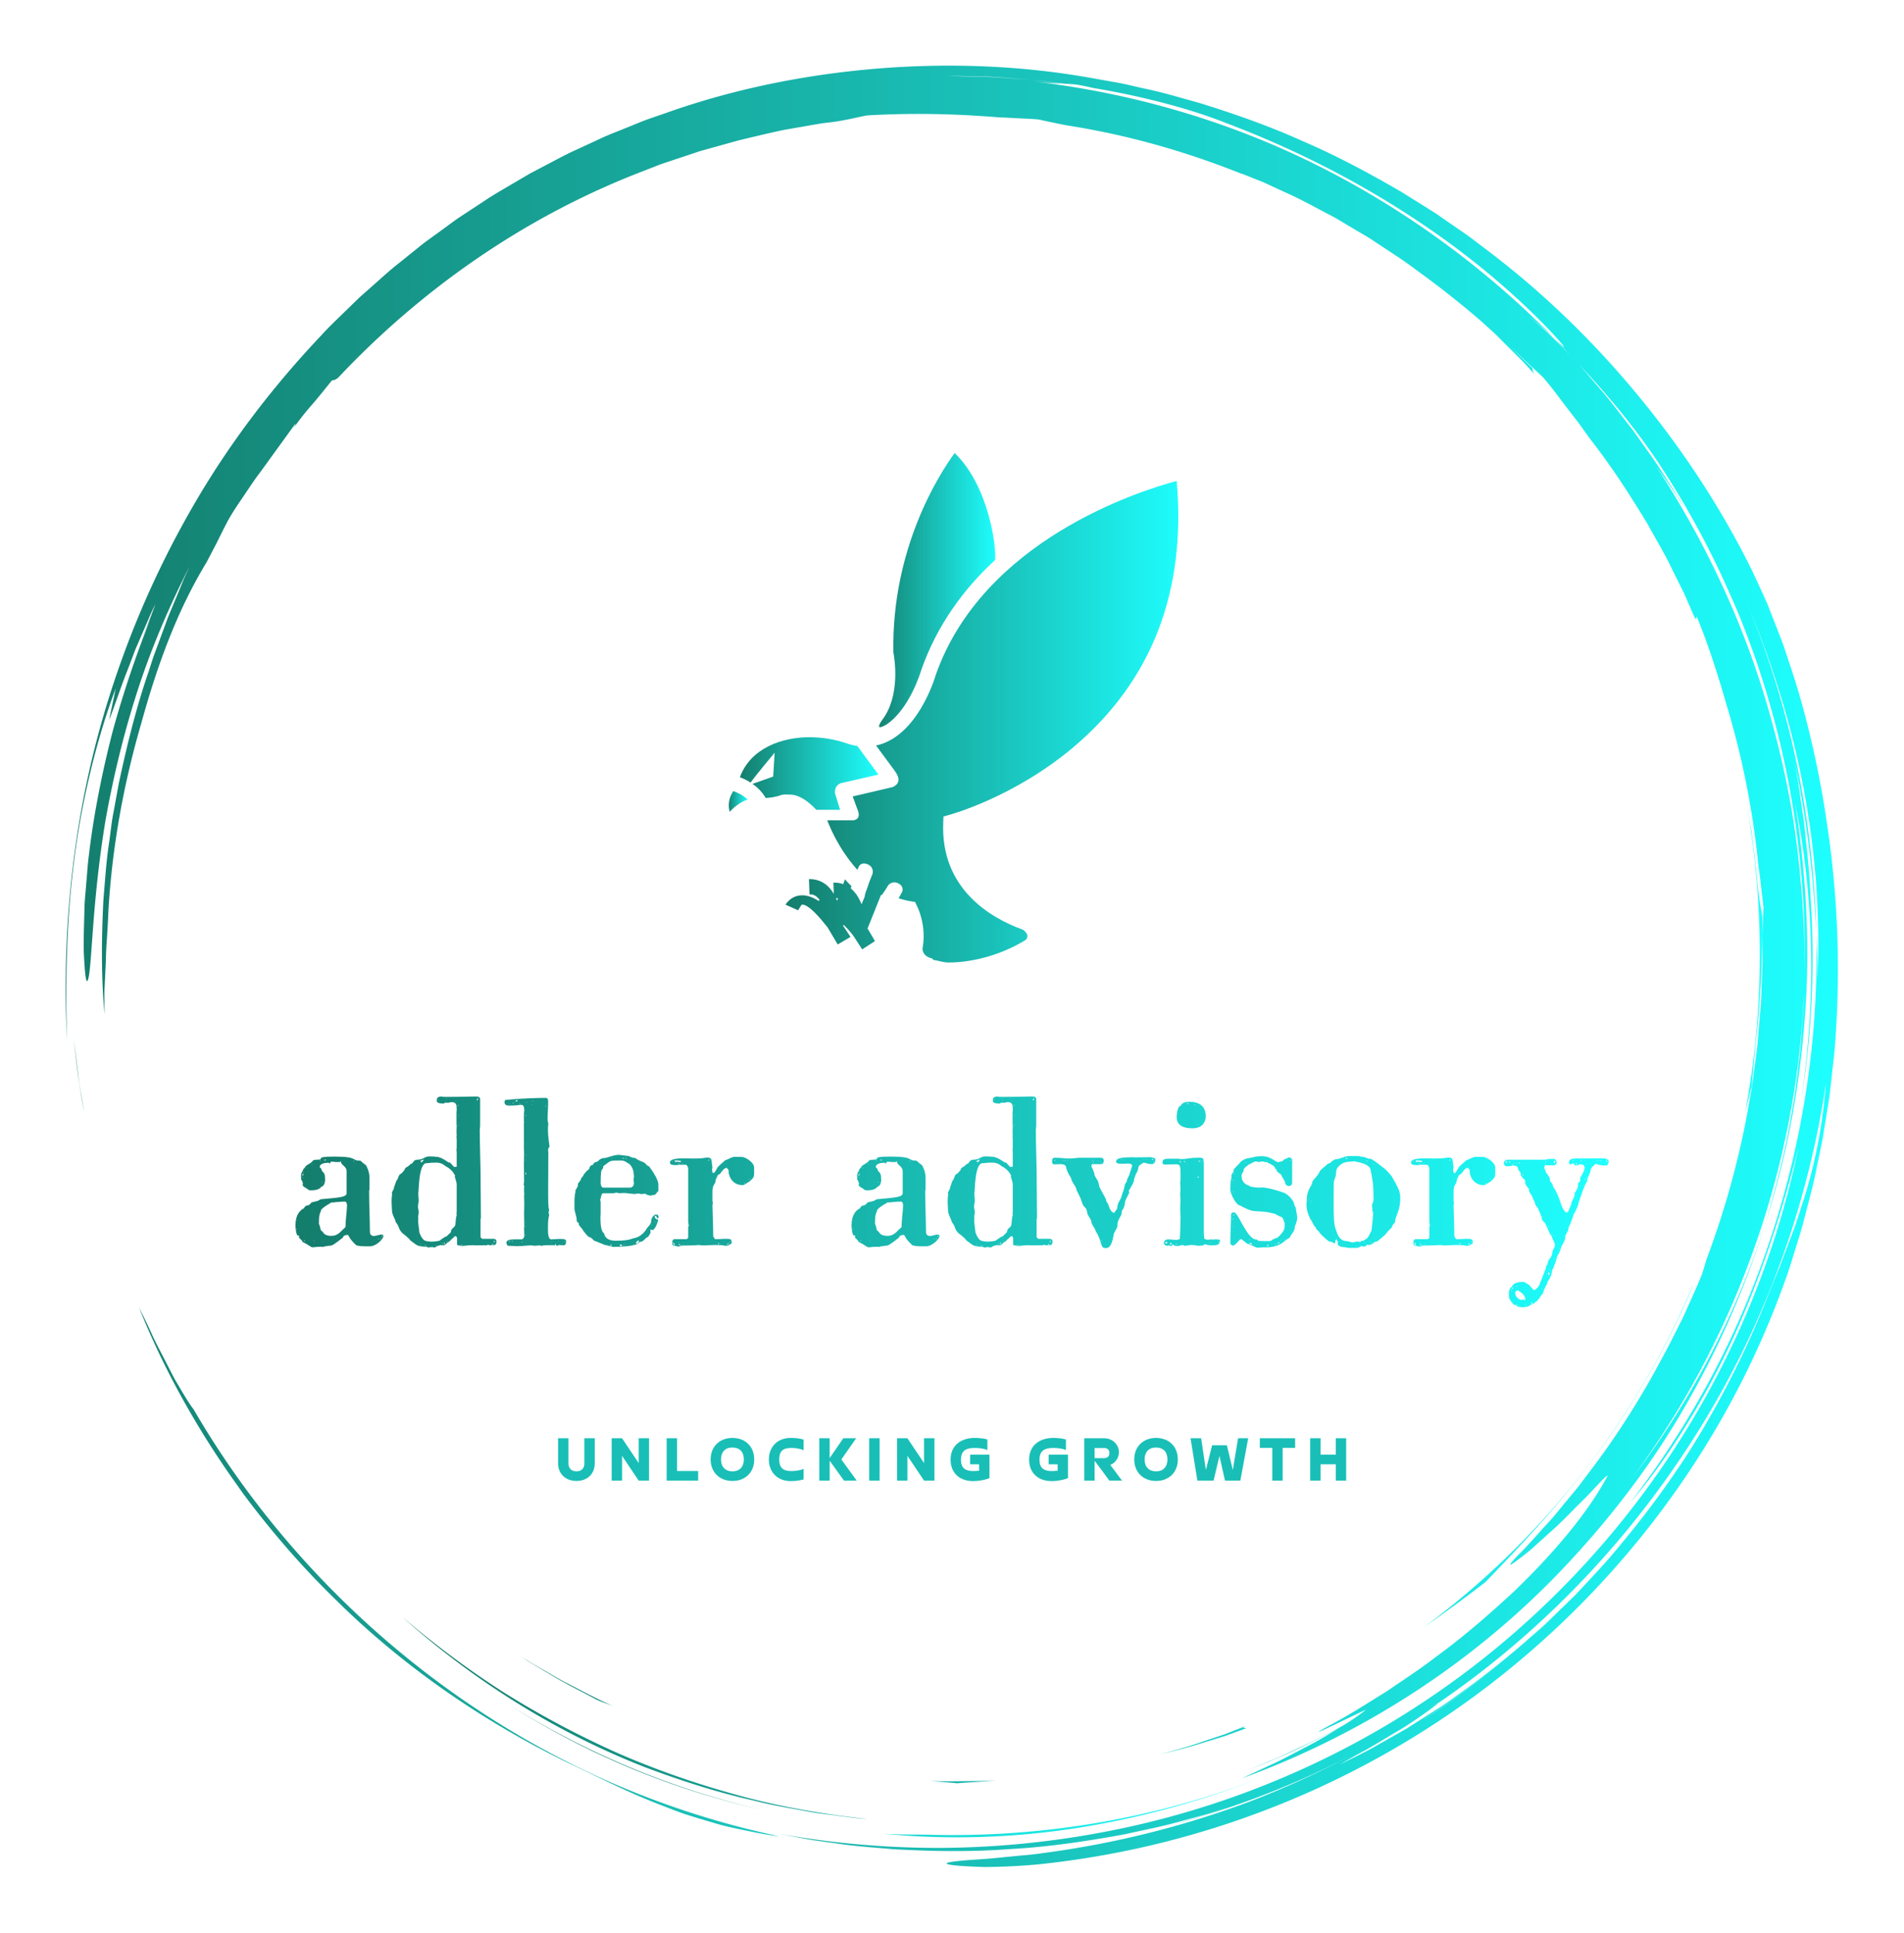
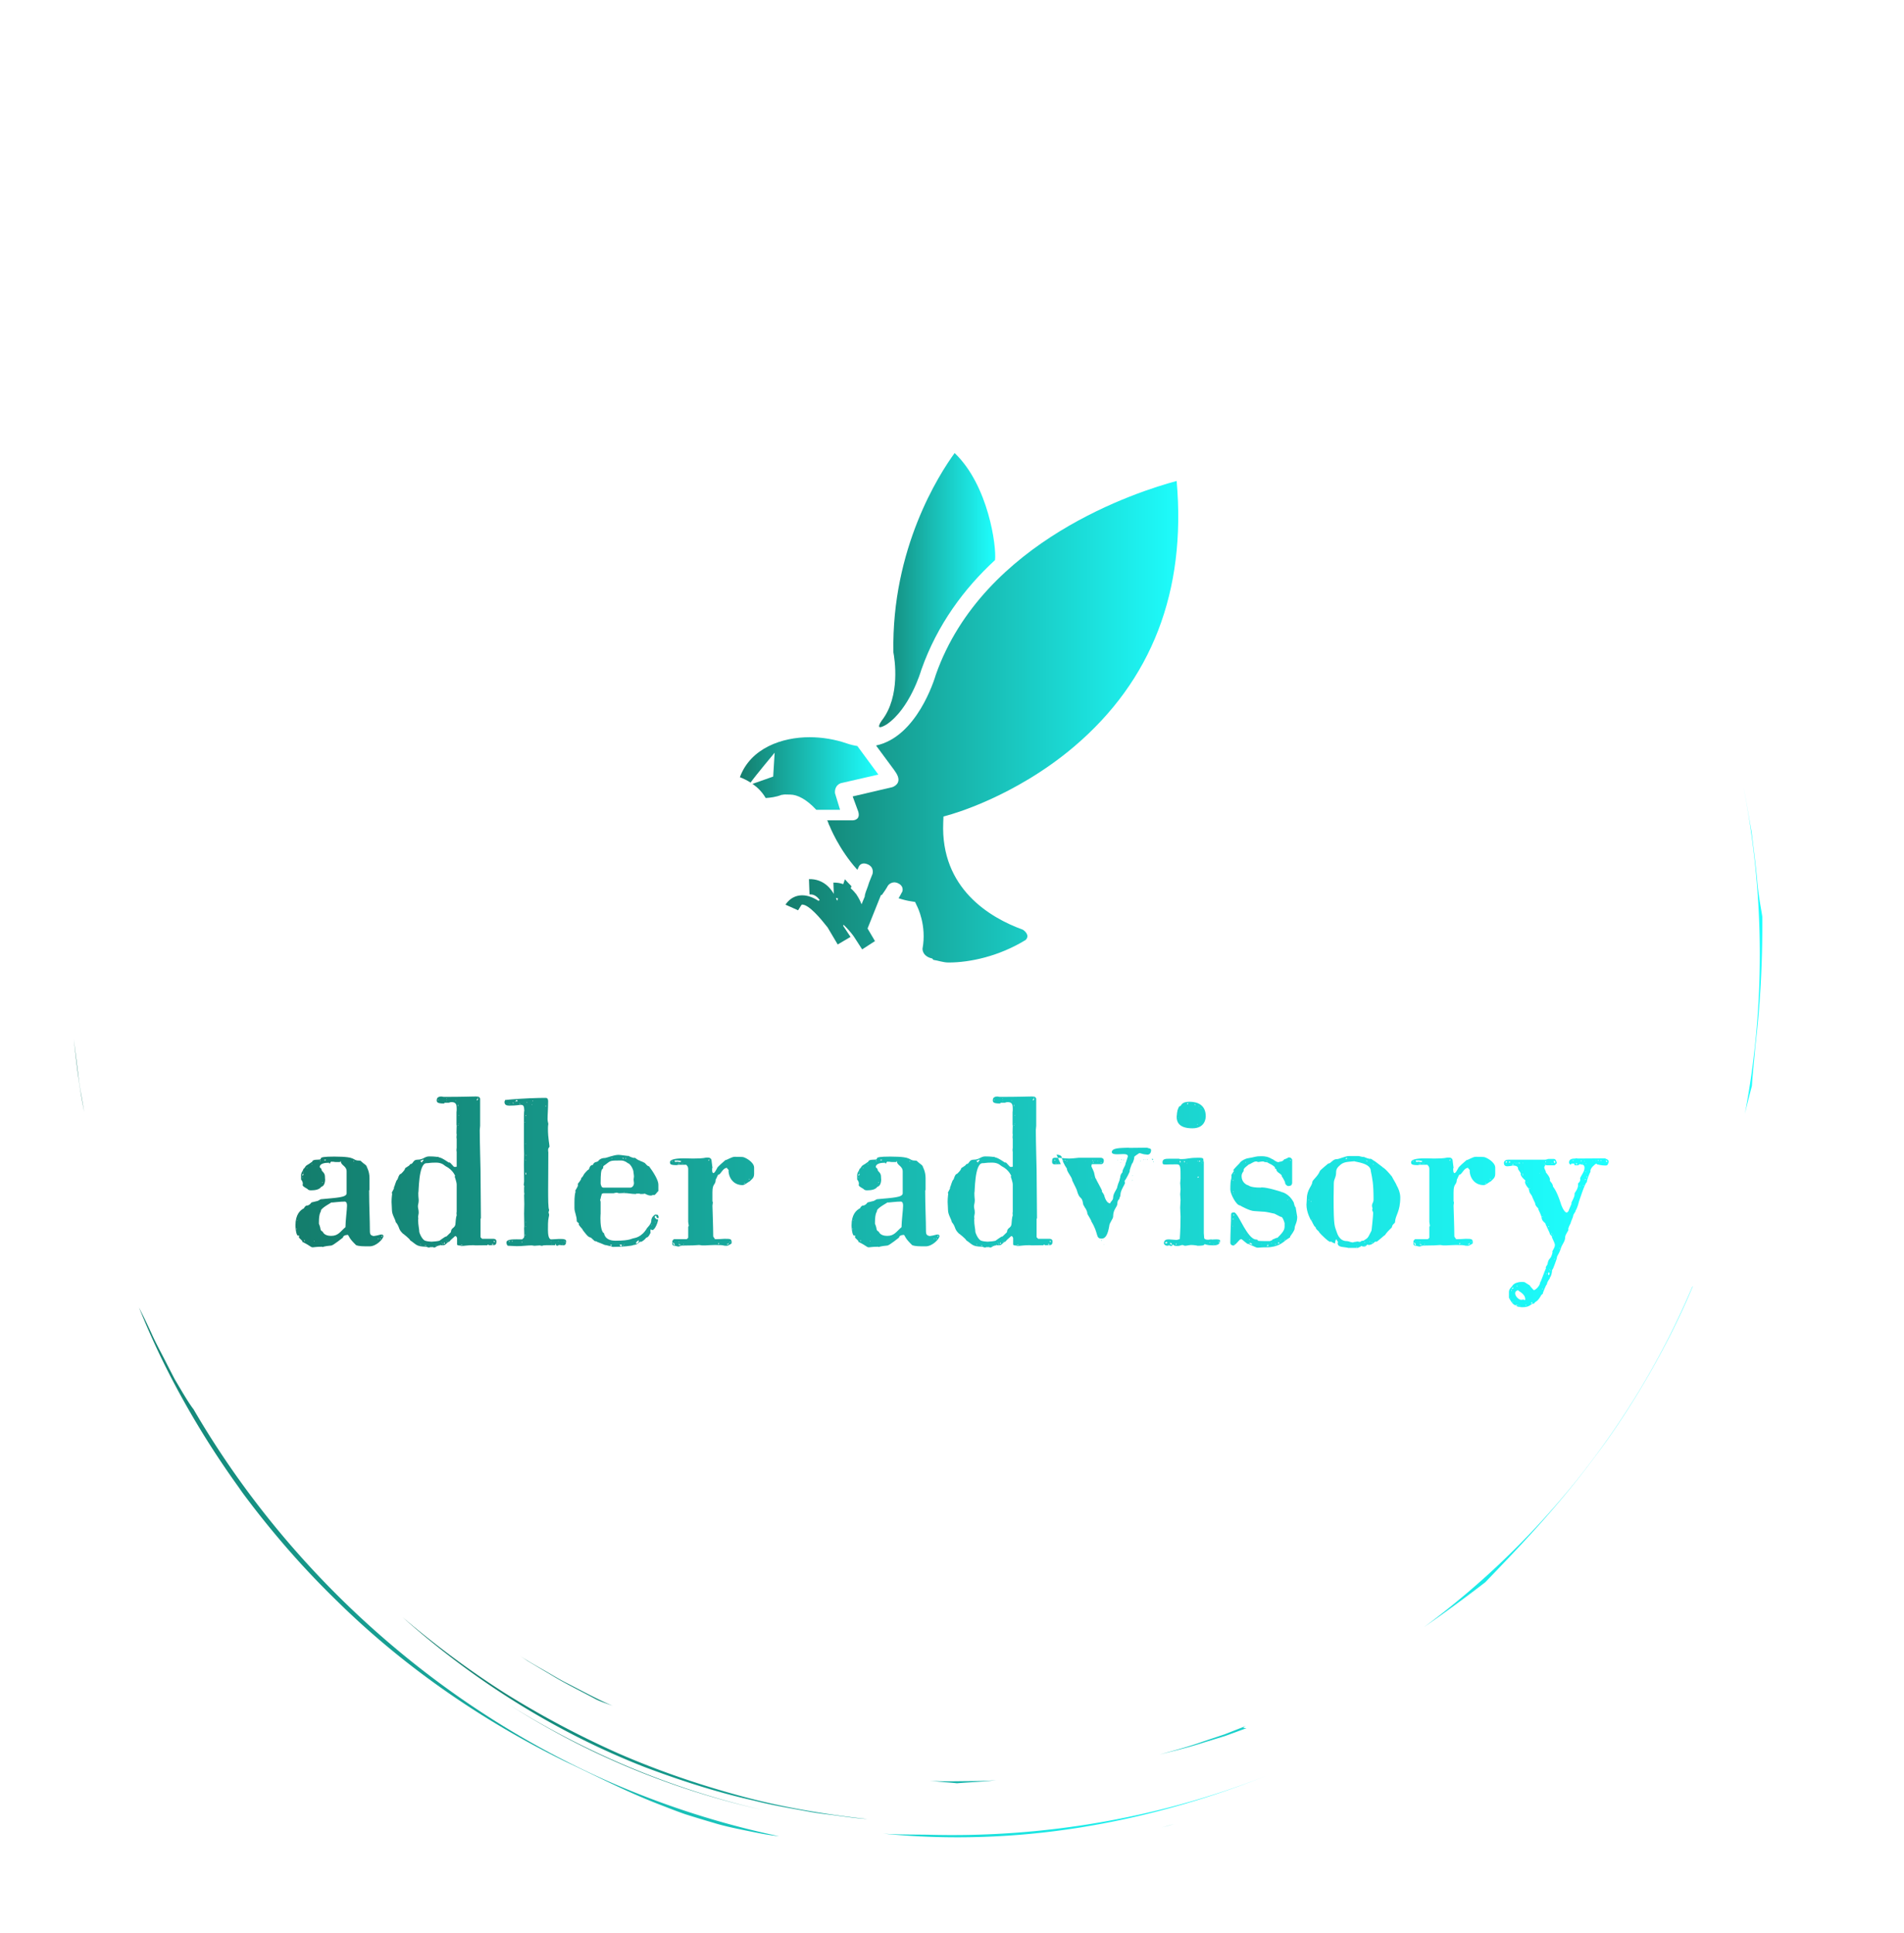
<svg xmlns="http://www.w3.org/2000/svg" version="1.1" width="3170.23" height="3218.637" viewBox="0 0 3170.23 3218.637">
  <g transform="scale(10.932) translate(10, 10)">
    <defs id="SvgjsDefs1024">
      <linearGradient id="SvgjsLinearGradient1033">
        <stop id="SvgjsStop1034" stop-color="#147d6c" offset="0" />
        <stop id="SvgjsStop1035" stop-color="#1effff" offset="1" />
      </linearGradient>
      <linearGradient id="SvgjsLinearGradient1036">
        <stop id="SvgjsStop1037" stop-color="#147d6c" offset="0" />
        <stop id="SvgjsStop1038" stop-color="#1effff" offset="1" />
      </linearGradient>
      <linearGradient id="SvgjsLinearGradient1039">
        <stop id="SvgjsStop1040" stop-color="#147d6c" offset="0" />
        <stop id="SvgjsStop1041" stop-color="#1effff" offset="1" />
      </linearGradient>
    </defs>
    <g id="SvgjsG1025" featureKey="rootContainer" transform="matrix(1.451,0,0,1.451,0.001,0)" fill="url(#SvgjsLinearGradient1033)">
      <path d="M17.914 148.907zM22.657 154.94a90.586 90.586 0 0 0 5.861 6.251c6.914 6.805 15.159 12.525 24.004 16.851 3.259 1.526 6.265 3.107 9.787 4.468.88.338 1.779.7 2.724 1.026.953.302 1.941.604 2.974.903 1.027.321 2.122.549 3.267.786 1.146.23 2.336.493 3.614.624a91.24 91.24 0 0 1-18.434-5.99 93.833 93.833 0 0 1-16.873-9.842c-10.548-7.727-19.57-17.648-26.16-28.989-.272-.339-.685-.985-1.18-1.808l-.796-1.348-.803-1.551c-.534-1.076-1.149-2.168-1.62-3.226a71.281 71.281 0 0 0-1.326-2.748c2.048 5.101 4.412 9.563 7.059 13.806a93.473 93.473 0 0 0 3.869 5.697c-.192-.259-.392-.511-.583-.771a95.012 95.012 0 0 0 4.6 5.841l.016.02zM18.039 149.078l-.125-.17.125.17zM1.335 106.042l-.483-3.875c.256 2.365.553 5.008 1.096 7.654l-.327-1.879a23.961 23.961 0 0 1-.286-1.9zM85.812 185.575c6.652.673 13.628.472 20.461-.609 6.837-1.077 13.524-2.987 19.741-5.449-11.45 4.503-23.602 6.506-35.49 6.171-1.591-.025-3.159 0-4.712-.113z" />
      <path d="M46.426 171.967l-.259-.165c.087.055.172.111.259.165zM46.167 171.802zM43.653 170.135zM56.077 177.284A83.837 83.837 0 0 0 73.2 183.1c-9.688-2.21-18.805-6.109-26.774-11.133 3.06 1.947 6.277 3.749 9.651 5.317zM177.002 107.094c.098-1.58.296-3.238.346-4.027.594-5.071.77-9.401.745-13.745-.11-.783-.425-2.25-.55-3.918-.153-1.672-.378-3.309-.568-4.924-.289-1.601-.538-3.186-.854-4.74 2.275 11.617 2.237 23.279.144 34.282a94.97 94.97 0 0 1 .737-2.928z" />
-       <path d="M.887 83.482c.848-6.9 2.653-13.626 4.37-18.107l-.695 3.28c.429-.961 1.122-3.194 2.067-5.557l.682-1.802.753-1.747c.5-1.131.92-2.203 1.363-3.025-.303.771-.595 1.602-.947 2.436-.345.837-.732 1.687-1.101 2.542l1.514-3.409A111.863 111.863 0 0 0 4.954 69.8c-1.133 4.352-2.029 8.926-2.511 13.032-.14 1.024-.189 2.024-.28 2.978-.067.954-.183 1.864-.192 2.724-.042 1.719-.1 3.224-.071 4.428.105 2.409.25 3.61.459 2.939.411-1.333.403-8.188 1.837-16.767.767-4.276 1.868-8.966 3.362-13.561 1.483-4.599 3.427-9.058 5.44-12.992l-.592 1.292-.545 1.331-1.116 2.691-1.024 2.78-.521 1.402c-.153.476-.308.954-.461 1.434-1.32 3.807-2.307 7.816-3.167 11.857l-.559 3.052c-.205 1.014-.292 2.046-.444 3.067-.318 2.041-.434 4.097-.611 6.129-.199 4.074-.239 8.098.13 11.946-.015-.914-.03-1.726-.017-2.512l.115-2.355c.048-.809.039-1.667.115-2.65.07-.983.134-2.091.19-3.402.391-6.608 1.572-13.15 3.408-19.481 1.75-6.358 3.814-11.957 6.889-17.03l.801-1.526c.542-1.024.993-2.034 1.566-3.064.653-1.13 1.278-1.976 1.784-2.751.521-.767.963-1.441 1.469-2.095l3.682-5.082c.075-.009-.022.185-.2.473a28.962 28.962 0 0 1 1.959-2.49c.755-.875 1.488-1.803 2.109-2.569.146-.007.288-.011.623-.251 8.65-9.197 19.295-16.692 31.291-21.417l2.667-1.039 2.7-.899 1.343-.448 1.36-.38 2.71-.753c1.55-.373 3.12-.751 4.721-1.091l2.437-.426c.819-.141 1.642-.3 2.484-.378 1.674-.201 3.134-.625 3.921-.729 4.369-.249 8.73-.199 13.849.216.397.007 1.015.043 1.732.082.717.041 1.537.061 2.332.134.932.21 1.927.418 2.971.621 6.369.988 12.527 2.754 18.386 5.103l-.007-.028 2.244.894 2.29 1.058c1.571.684 3.11 1.559 4.7 2.383.798.407 1.554.904 2.338 1.354.77.474 1.576.894 2.32 1.412 1.508 1.002 3.037 1.961 4.446 3.032a99.912 99.912 0 0 1 6.6 5.198c.046.042.094.081.14.122l.042.038 1.457 1.322 1.394 1.391 1.395 1.392c.462.467.89.967 1.337 1.449-.216-.35-.208-.491-.2-.63-.689-.66-1.504-1.441-2.309-2.21 1.343 1.222 2.515 2.327 3.477 3.229.371.474.776.94 1.16 1.449l1.186 1.566 1.261 1.629 1.255 1.752c2.226 2.838 4.191 5.874 6.057 8.97.864 1.588 1.817 3.131 2.586 4.774l1.213 2.436 1.092 2.497c.314.533.192.022.231-.068 1.225 2.962 2.21 6.042 3.102 9.146a88.212 88.212 0 0 1 3.408 17.211c.225 1.378.321 2.772.52 4.153l-.123 2.924c-.001 1.103.057 2.206.01 3.311l-.128 3.326c-.016.75-.124 1.569-.187 2.459-.084.888-.128 1.846-.256 2.856l-.412 3.192c-.132 1.119-.387 2.269-.583 3.471a90.635 90.635 0 0 1-4.312 15.482c-.242.826-.427 1.486-.592 1.855-.627 1.501-1.296 2.954-1.942 4.385-.723 1.394-1.386 2.788-2.127 4.108a86.09 86.09 0 0 1-7.949 12.379c-.336.439-.649.885-.987 1.297l-.998 1.206c-.66.779-1.25 1.558-1.876 2.234-1.251 1.352-2.301 2.606-3.286 3.549-1.128 1.178-1.027 1.233-.246.665a35.07 35.07 0 0 0 1.608-1.262l2.122-1.914c.776-.677 1.519-1.441 2.235-2.161.708-.725 1.416-1.386 1.962-1.984 1.101-1.191 1.824-1.926 1.67-1.599-1.777 3.345-5.013 7.471-9.743 12.035-2.413 2.227-5.128 4.647-8.339 6.98-1.566 1.221-3.307 2.338-5.082 3.558-1.834 1.123-3.708 2.353-5.757 3.445-4.484 2.442 3.365-1.475 3.577-1.512a22.87 22.87 0 0 1-2.377 1.64c-1.478.786-2.943 1.597-4.474 2.273-.895.411-1.774.855-2.679 1.239l-2.729 1.122 1.444-.568c2.952-1.173 5.711-2.555 8.202-3.922-.936.566-1.96 1.221-3.082 1.812-1.203.622-2.448 1.302-3.697 1.909l-3.625 1.686c12.968-4.711 24.885-12.507 34.319-22.67 4.723-5.066 8.935-10.631 12.369-16.651a93.904 93.904 0 0 0 8.288-18.999c-3.154 9.93-8.071 19.052-13.981 26.765 10.744-14.507 17.15-32.293 17.999-50.636-.001 1.011-.101 2.018-.168 3.025-.083 1.007-.123 2.018-.241 3.022-.257 2.005-.441 4.021-.827 6.009-.624 4-1.636 7.931-2.782 11.815 2.262-7.021 3.613-14.424 4.145-21.869.554-7.451.092-14.947-1.057-22.211 1.974 9.622 2.301 20.524.619 31.298 1.182-6.949 1.482-14.112 1.028-21.214-.102-2.713-.422-5.407-.685-7.901-.377-2.476-.662-4.762-1.027-6.611 1.445 6.826 2.015 12.648 2.293 18.136-.267-11.977-2.748-24.112-7.62-35.511 2.659 6.191 4.842 12.851 6.175 19.698 1.34 6.84 1.897 13.838 1.58 20.57-.015-.788.018-1.575-.028-2.366l-.107-2.391c.287 10.85-1.384 21.604-4.696 31.717-1.662 5.056-3.715 9.969-6.2 14.644a95.521 95.521 0 0 1-8.56 13.316c3.673-4.29 7.551-10.354 10.646-17.015 3.081-6.675 5.368-13.894 6.941-20.199-2.314 11.322-6.907 22.494-13.571 32.471-6.646 9.985-15.351 18.764-25.423 25.502-10.06 6.759-21.474 11.437-33.187 13.748a94.608 94.608 0 0 1-17.657 1.809 94.462 94.462 0 0 1-17.361-1.515l3.005.571c1.002.19 2.018.295 3.026.445 2.016.324 4.055.446 6.087.633 4.073.229 8.168.306 12.25-.005 4.089-.217 8.152-.827 12.196-1.572 2.006-.456 4.036-.829 6.017-1.414.994-.278 2-.521 2.987-.83l2.955-.958c-1.492.462-3.062 1.074-4.739 1.523l-2.101.618a91.772 91.772 0 0 0 12.91-4.496 89.46 89.46 0 0 0 5.651-2.705 96.653 96.653 0 0 1-10.714 4.872 98.407 98.407 0 0 1-21.66 5.382c-1.11.176-2.122.231-3.029.326l-2.428.24c-1.429.113-2.484.164-3.222.245-1.477.147-1.687.284-1.099.397.587.113 1.971.203 3.673.251 1.697-.01 3.71-.101 5.541-.268 18.397-1.887 35.288-9.107 48.824-19.916 13.545-10.811 23.919-25.172 29.701-41.467.363-.946.642-1.922.944-2.89.293-.971.617-1.932.882-2.912.491-1.97 1.072-3.917 1.448-5.917l.619-2.985.487-3.012.241-1.507.172-1.517.342-3.034c.698-8.114.422-16.315-.812-24.363-.66-4.554-1.82-9.961-3.315-14.777l-1.15-3.484c-.4-1.107-.825-2.151-1.203-3.133l-.557-1.415-.571-1.271-.981-2.124c-3.134-6.359-7.072-12.424-11.682-18.065-4.605-5.643-9.896-10.868-15.861-15.418l-2.244-1.703-2.327-1.608-1.166-.806-1.203-.756-2.417-1.508c-3.295-1.904-6.67-3.739-10.228-5.261-3.521-1.598-7.206-2.895-10.957-4.055-1.895-.52-3.781-1.1-5.724-1.499-.968-.209-1.928-.463-2.907-.638l-2.944-.521C100.363.01 93.04-.285 85.724.265 78.412.83 71.069 2.218 64.028 4.614l-2.635.913c-.881.297-1.73.682-2.597 1.019-.858.359-1.735.673-2.577 1.069l-2.532 1.173c-.852.376-1.675.808-2.496 1.245l-2.469 1.297-2.402 1.412c-.8.472-1.606.933-2.372 1.458l-2.324 1.528c-.782.497-1.506 1.078-2.261 1.612-.741.554-1.51 1.07-2.226 1.654l-2.157 1.737c-.729.565-1.417 1.178-2.103 1.792l-2.063 1.83-1.971 1.919c-.656.639-1.319 1.271-1.93 1.951-5.031 5.298-9.451 11.078-13.066 17.194A99.518 99.518 0 0 0 5.18 64.379C.805 77.299-.45 90.402.134 102.237c-.126-4.872-.147-11.859.753-18.755zm141.132 90.446a96.807 96.807 0 0 0 8.765-6.389c-2.84 2.339-5.758 4.499-8.765 6.389zm40.217-54.282c-.299.901-.552 1.791-.882 2.641l-.957 2.523-.466 1.248-.513 1.231a108.54 108.54 0 0 0-.997 2.501 97.307 97.307 0 0 1-6.587 13.35c-2.521 4.275-5.443 8.281-8.565 12.04-1.542 1.899-3.222 3.66-4.874 5.421l-2.581 2.523c-.847.848-1.774 1.604-2.652 2.404-.736.64-1.478 1.266-2.225 1.882a90.696 90.696 0 0 0 7.896-7.312 89.808 89.808 0 0 1-11.689 10.188c-1.036.722-2.037 1.496-3.113 2.176l-3.247 2.069-3.43 1.949c-1.167.648-2.399 1.224-3.634 1.855a74.206 74.206 0 0 1 2.685-1.508c1.021-.567 2.092-1.237 3.138-1.85 1.054-.601 2.012-1.261 2.808-1.813.796-.552 1.42-1.01 1.745-1.306-.464.315-.936.617-1.406.924a92.477 92.477 0 0 0 1.507-1.015c-.021.023-.065.059-.101.091 10.932-7.466 20.245-17.277 27.223-28.462 7.009-11.175 11.57-23.781 13.46-36.601-.41 5.142-1.352 9.248-2.543 12.851zm-6.654-65.352zm-8.448-12.698a92.37 92.37 0 0 1 7.773 14.352c.25.549.486 1.106.719 1.664 4.963 12.154 7.221 25.192 6.89 38.036.084-4.25-.198-8.498-.669-12.71-.533-4.854-1.518-9.65-2.824-14.341-2.562-9.407-6.723-18.323-12.005-26.451.485.67.996 1.396 1.525 2.166a32.826 32.826 0 0 1 1.59 2.463l-.638-1.109-.689-1.079-1.378-2.156c-.938-1.424-1.955-2.796-2.934-4.192-1.062-1.334-2.069-2.712-3.174-4.011-.836-.953-1.637-1.938-2.485-2.879 2.992 3.155 5.801 6.54 8.299 10.247zM96.886 1.152c1.467.078 2.937.221 4.407.331 1.204.101 2.402.279 3.588.413.356.015.732.039 1.204.092.471.065 1.034.186 1.769.354 5.469.912 10.459 2.283 14.001 3.699 6.798 2.573 13.123 5.774 18.86 9.471 5.739 3.69 10.889 7.887 15.246 12.471 2.008 2.179 1.422 1.704.315.646l1.662 1.764c-.736-.734-1.459-1.478-2.206-2.196l-2.301-2.09c.56.49 1.918 1.663 2.845 2.522-7.389-7.539-16.026-13.799-25.375-18.404-9.356-4.603-19.431-7.446-29.502-8.581 1.618.18 2.412.22 3.168.24-1.085-.127-2.173-.301-3.274-.401-1.479-.097-2.955-.229-4.423-.301l-4.36-.103c1.444-.001 2.907.039 4.376.073z" />
      <path d="M115.942 184.69l.426-.125c-.446.12-.885.252-1.334.366.304-.076.609-.15.908-.241zM160.424 146.151c4.235-5.587 7.977-12.263 10.366-18.014l-.029.006c-6.061 14.322-15.892 26.66-28.16 35.744a159.12 159.12 0 0 0 6.418-4.703c2.698-2.82 7.213-7.406 11.405-13.033zM35.35 162.846c7.172 6.412 15.821 11.992 25.448 15.751 3.754 1.413 7.585 2.651 11.503 3.523 1.944.502 3.929.812 5.899 1.181.987.175 1.987.272 2.979.412.994.129 1.986.275 2.987.333-4.519-.501-9.005-1.251-13.372-2.44-4.364-1.185-8.642-2.65-12.769-4.449a97.4 97.4 0 0 1-11.894-6.314c-3.786-2.408-7.376-5.097-10.781-7.997zM123.877 174.277l-2.219.871-2.266.756c-1.5.54-3.047.944-4.59 1.373 1.551-.39 3.111-.754 4.624-1.254l2.283-.698 2.23-.815c-.086-.044-.594.055-.062-.233zM97.683 179.965c-1.16.099-2.326.09-3.494.102-1.168.014-2.338.039-3.509-.038l1.576.148c.482.031.916.068 1.295.113 1.381-.118 2.752-.151 4.132-.325zM51.441 169.209c1.341.787 2.765 1.48 4.178 2.244.354.194.996.415 1.801.709-1.721-.739-3.37-1.655-5.046-2.505-.83-.441-1.629-.935-2.443-1.395-.812-.464-1.621-.927-2.389-1.445l.937.626.977.584 1.985 1.182z" />
    </g>
    <g id="SvgjsG1026" featureKey="symbolFeature-0" transform="matrix(0.802,0,0,0.802,94.413,57.597)" fill="url(#SvgjsLinearGradient1036)">
      <g>
        <path d="M38.188,53.29c4.438-3.008,6.537-10.19,6.564-10.283l0.026-0.083c3.033-8.622,8.163-15.464,13.999-20.853   c0.303-2.57-1.259-14.21-7.673-20.321c-2.923,4.012-11.993,18.095-11.63,37.85c0.219,1.141,1.408,8.3-2.19,12.927   C37.284,52.527,35.609,54.813,38.188,53.29z" />
        <path d="M93.269,7.052c-7.184,1.923-36.733,11.267-45.739,36.801c-0.273,0.935-3.602,11.788-11.351,13.439l3.413,4.615   c0.058,0.085,0.121,0.187,0.189,0.28c1.407,1.928,0.219,2.732-0.482,3.007l-7.558,1.768l1.056,2.871   c0.417,1.388-0.578,1.667-1.108,1.667h-4.83c0.138,0,0.276,0.64,0.415,0.908l0.061,0.107c0.019,0.05,1.762,4.492,5.297,8.383   c0.111-0.266,0.22-0.473,0.325-0.711c0.141-0.224,0.622-0.783,1.654-0.327c1.256,0.559,0.908,1.748,0.908,1.748   s0.007,0.003,0.019-0.003c-0.238,0.56-0.46,1.12-0.666,1.668l-0.266,0.813c-0.255,0.723-0.555,1.351-0.573,1.894l-0.605,1.462   c-0.258-0.658-0.583-1.305-0.998-1.884l0.025-0.059l-0.102-0.043c-0.208-0.277-0.435-0.541-0.685-0.778   c-0.095-0.09-0.194-0.171-0.292-0.252c0.042-0.142,0.083-0.284,0.129-0.426c-0.436-0.429-0.848-0.865-1.24-1.307   c-0.113,0.313-0.219,0.62-0.318,0.923c-0.584-0.209-1.21-0.308-1.867-0.287l0.077,2.138c-0.313-0.533-0.682-1.031-1.128-1.452   c-0.985-0.929-2.218-1.388-3.589-1.349l0.103,2.9c0.609-0.031,1.066,0.154,1.49,0.555c0.167,0.156,0.318,0.342,0.455,0.544   c-0.086,0.033-0.173,0.069-0.261,0.112c-0.999-0.637-2.086-1.074-3.166-1.036c-0.868,0.019-2.109,0.334-3.084,1.77l2.399,1.073   c0.34-0.5,0.617-1.084,0.75-1.084c0.009,0,0.019,0,0.028,0c1.31,0,3.579,2.742,4.828,4.338l1.92,3.238l2.436-1.44l-1.409-2.111   l0.091-0.185c0.676,0.644,1.301,1.362,1.757,1.967l0.175,0.237l1.592,2.464l2.435-1.576l-1.409-2.393l2.526-6.31h-0.001l0,0   l0.22-0.091c0.382-0.551,0.763-1.064,1.13-1.747c0.092-0.131,0.776-0.952,1.906-0.448c1.03,0.46,0.902,1.299,0.839,1.539   c-0.228,0.438-0.467,0.887-0.726,1.314c0.797,0.261,1.603,0.472,2.411,0.588l0.721,0.114l0.346,0.745   c0.096,0.174,1.893,3.69,1.063,8.152c0.013,0.481,0.242,1.479,1.817,1.834C46.92,97.753,47,97.976,47.072,98   c0.863,0.115,1.833,0.5,2.886,0.5h0.003c4.074,0,9.559-1.18,14.625-4.278c0.922-0.921-0.304-1.842-0.567-1.972   c-6.161-2.234-15.608-7.789-15.08-20.341l0.045-1.131l1.039-0.299c0.122-0.031,12.392-3.325,23.769-12.981   C88.566,44.958,95.113,27.99,93.269,7.052z M28.783,86.772c-0.069-0.177-0.143-0.35-0.223-0.524   c0.142,0.018,0.276,0.048,0.403,0.094L28.783,86.772z" />
-         <path d="M8.384,69.892c0.833-0.906,1.985-1.863,3.413-2.347c-0.885-0.833-1.977-1.335-2.721-1.605   C8.25,67.209,8.013,68.529,8.384,69.892z" />
        <path d="M24.829,69.5h4.518l-0.958-3.139c-0.068-0.525,0.055-1.512,1.07-1.911l7.161-1.639l-3.989-5.421   c-0.673-0.103-1.353-0.272-2.037-0.507c-2.218-0.764-4.649-1.169-7.032-1.169c-5.189,0-11.188,2.024-13.241,7.594   c0.597,0.231,1.31,0.562,2.031,1.019c1.021-1.429,4.57-5.671,4.57-5.671l-0.276,4.533l-3.931,1.389   c0.933,0.648,1.848,1.531,2.504,2.684c0.855-0.051,1.966-0.182,3.037-0.606l0.174-0.006c0.272-0.104,0.78-0.038,1.47-0.038   C21.218,66.611,22.984,67.5,24.829,69.5z" />
      </g>
    </g>
    <g id="SvgjsG1027" featureKey="nameFeature-0" transform="matrix(0.738,0,0,0.738,34.587,150.156)" fill="url(#SvgjsLinearGradient1039)">
-       <path d="M2 39.28 c-0.08 -0.04 -0.08 -0.04 -0.08 -0.08 l0.04 0.04 c0.04 0 0.04 -0.04 0.04 -0.04 c0 -0.08 -0.12 -0.24 -0.72 -0.8 c0 0 0.04 -0.4 0.04 -0.48 c-0.08 0.08 -0.16 0.08 -0.2 0.08 c-0.48 0 -0.56 -1.96 -0.56 -2.12 c0 -2.24 0.96 -3.12 1.72 -3.52 l0 0.04 c0 0 0.24 -0.52 0.44 -0.52 c0 -0.24 0.4 0.2 1.12 -0.68 l-0.08 0 c0 -0.08 1.52 -0.36 1.52 -0.44 c0.04 0 0.44 -0.28 0.52 -0.28 c3.32 -0.32 5.32 -0.36 5.32 -1.24 l0 -4.48 c0 -1.2 -1.2 -1.24 -1.2 -2.12 l-0.12 0 l0 0.16 c-0.52 0 -1.32 0.04 -1.36 -0.08 c-0.04 0 -0.08 0.04 -0.16 0.04 s-0.16 -0.04 -0.24 -0.04 c-0.16 0 -0.28 0.08 -0.36 0.4 c-0.12 0 -0.2 -0.12 -0.24 -0.2 l-0.08 0.04 c-0.2 0 -1.8 -0.04 -1.8 0.92 c0 0.04 0.4 0.24 0.4 0.56 c0 0.28 0.68 0.56 0.68 1.32 c0 0.36 0.04 0.64 0.04 0.64 c0 0.08 0 1.28 -0.72 1.48 c-0.16 0 -0.28 0.76 -2.12 0.76 c-0.28 0 -0.6 0 -0.8 -0.28 c-0.84 -0.48 -1 -0.64 -1 -0.8 c0 -0.08 0.04 -0.16 0.04 -0.32 s-0.04 -0.44 -0.36 -0.84 l0 -0.92 c0.08 -0.76 0.44 -0.8 0.48 -1.28 c0.16 0.08 0.36 -0.52 0.68 -0.72 c0 0 1.04 -0.6 0.96 -0.68 c0.04 0 0.04 0.04 0.08 0.04 c0.16 0 -0.12 -0.52 1.16 -0.52 c1.76 0 -0.96 -0.64 3.48 -0.64 c5.12 0 3.36 0.84 5.4 0.84 c1 0.92 1.12 0.8 1.32 1.2 c-0.04 0 -0.04 -0.04 -0.04 -0.04 c-0.04 0.04 0.6 0.96 0.6 2.4 l0 2.52 l-0.08 0.04 c0 3.32 0.16 6.08 0.16 8.44 c0 0.72 0.24 0.88 0.76 1 c0.96 -0.12 1.32 -0.32 1.6 -0.32 c0.2 0 0.36 0.04 0.44 0.28 c0 0.64 -1.48 2.16 -2.84 2.16 c-1.4 0 -2.16 0 -2.8 -0.24 c-1.52 -1.48 -1.32 -1.64 -1.68 -2.12 c-0.76 0 -1.04 0.32 -1.04 0.56 c0 -0.04 -2 1.64 -2.44 1.64 c-0.16 0 -1.6 0.16 -1.72 0.32 l-0.16 -0.08 c-1.16 0 -1.6 0.12 -1.88 0.12 c-0.52 0 -0.24 -0.16 -2.16 -1.12 z M2.44 39.08 c-0.04 0 -0.08 0.04 -0.08 0.04 c0 0.04 0.04 0.08 0.08 0.08 s0.04 -0.04 0.04 -0.08 c0 0 0 -0.04 -0.04 -0.04 z M4.44 39.08 c-0.04 0 -0.04 0.04 -0.04 0.04 c0 0.04 0 0.08 0.04 0.08 s0.04 -0.04 0.04 -0.08 c0 0 0 -0.04 -0.04 -0.04 z M2.44 38.88 c-0.04 0 -0.08 0.04 -0.08 0.08 c0 0 0.04 0.04 0.08 0.04 s0.04 -0.04 0.04 -0.04 c0 -0.04 0 -0.08 -0.04 -0.08 z M18.04 38.64 c0 0.04 0.04 0.08 0.08 0.12 l0.04 -0.08 s0 -0.08 -0.04 -0.12 z M17.64 38.56 c-0.04 0 -0.08 0.04 -0.08 0.08 c0 0 0.04 0.04 0.08 0.04 s0.04 -0.04 0.04 -0.04 c0 -0.04 0 -0.08 -0.04 -0.08 z M18.36 38 l-0.04 0.04 c0 0.08 0.04 0.16 0.12 0.2 l0.04 -0.16 c0 -0.04 -0.04 -0.08 -0.12 -0.08 z M5.4 35.2 l0 0.32 c0.56 1.36 0.08 1.2 0.8 1.68 c0.04 0.12 0.36 0.84 1.72 0.84 c1.48 0 1.88 -0.88 2.96 -1.8 c0 -1.24 0.32 -3.64 0.32 -4.4 c0 -0.4 -0.04 -0.76 -0.4 -0.88 c-1.08 0 -2.4 0.2 -2.8 0.2 c-0.04 -0.04 -0.04 -0.08 -0.08 -0.08 c0.04 0 0.04 0 0.04 0.04 c0 0.12 -1.72 0.92 -2.16 1.64 c0 0.04 0.04 0.04 0.04 0.08 c0 0.2 -0.44 0.44 -0.44 2.36 z M0.84 36.52 c-0.04 0 -0.08 0.04 -0.08 0.08 l0.08 0 l0.04 0 c0 -0.04 0 -0.08 -0.04 -0.08 z M0.96 34.8 l0 0.08 l0.08 -0.08 l-0.08 0 z M6.12 26.96 c-0.04 0 -0.08 0.04 -0.08 0.08 c0 0 0.04 0.04 0.08 0.04 s0.04 -0.04 0.04 -0.04 c0 -0.04 0 -0.08 -0.04 -0.08 z M2 25.76 l0 0.4 l0.04 0 z M2 25.48 c0 0.04 -0.04 0.04 -0.04 0.08 s0.04 0.04 0.08 0.04 c0.12 -0.04 0.16 -0.16 0.16 -0.44 c-0.12 0.08 -0.2 0.24 -0.2 0.28 l0 0.04 z M2.2 24.84 c-0.04 0 -0.08 0.04 -0.08 0.04 c0 0.04 0.04 0.04 0.08 0.04 s0.04 0 0.04 -0.04 c0 0 0 -0.04 -0.04 -0.04 z M3.08 23.96 c-0.04 0 -0.16 0.04 -0.24 0.04 c0 0 0.04 0.04 0.08 0.04 s0.08 -0.04 0.16 -0.08 z M4 23.16 c-0.04 0 -0.08 0.04 -0.08 0.04 c0 0.04 0.04 0.04 0.08 0.04 s0.04 0 0.04 -0.04 c0 0 0 -0.04 -0.04 -0.04 z M12.64 22.56 c-0.04 0 -0.08 0.04 -0.08 0.08 s0.04 0.08 0.08 0.08 c0 0 0.04 -0.04 0.04 -0.08 s-0.04 -0.08 -0.04 -0.08 z M5.6 22.52 c0 0.04 0 0.08 0.04 0.08 s0.04 -0.04 0.08 -0.04 l0 -0.08 c-0.04 0 -0.12 0 -0.12 0.04 z M6.44 22.4 c0.08 0 0.2 0.08 0.24 0.08 c0.08 0 0.2 -0.08 0.2 -0.16 c-0.4 0 -0.32 -0.04 -0.44 0.08 z M20.474 32.76 c0 -0.6 -0.08 -1.2 -0.08 -1.72 c0 -1 0.12 -1.44 0.12 -1.8 c-0.04 0 -0.08 0 -0.08 -0.04 c0 -0.2 0.48 -0.8 0.48 -1.16 c0 -0.04 -0.04 -0.12 -0.04 -0.16 c0 0 0 0.04 0.04 0.04 c0.12 0 0.32 -1.2 0.68 -1.52 l0 0.04 c0.04 0 0.32 -1.2 0.72 -1.2 l-0.08 0.08 c0.04 0 0.92 -0.84 0.92 -1.12 s0.88 -0.48 1.08 -0.96 c0.68 0 0.52 -0.92 1.48 -0.92 c1.28 0 1.48 -0.68 2.44 -0.68 c1.36 0 1.44 0.12 2.04 0.12 l-0.08 0.08 c0.68 0 2 1.08 2.16 1.08 c0 0 0.04 -0.04 0.08 -0.04 c0.08 0 0.24 0.16 0.92 0.92 c0.32 0 0.52 0.04 0.56 -0.08 l0 -3.04 l-0.04 -0.2 c0 -0.32 0 -0.4 0.04 -0.6 l0 -1.88 c-0.04 -0.12 -0.04 -0.24 -0.04 -0.32 c0 -0.2 0.04 -0.36 0.04 -0.56 l0 0.04 s0 -0.16 -0.04 -0.28 c0 -1 0.04 -1.32 0.04 -1.56 c0 -0.04 -0.04 -0.2 -0.04 -0.24 l0 -2.56 c0.04 -0.24 0.04 -0.48 0.04 -0.72 c0 -0.76 -0.08 -1.36 -1.04 -1.36 c-0.24 0 -0.4 0.04 -0.56 0.12 l-0.92 0 l-0.04 0.16 l-0.28 0 c-0.32 0 -1.28 0 -1.28 -0.56 c0 -0.24 -0.04 -0.88 0.96 -0.88 c0.08 0 0.4 0.08 0.48 0.08 c4.24 0 5.2 -0.08 6.16 -0.08 c0.76 0 1.2 -0.08 1.36 0.44 l0 5.6 c0 0.16 -0.08 0.72 -0.08 0.88 c0 2.24 0.16 7.92 0.16 8.24 l0.08 9.96 l-0.08 0.12 l0 3.8 l0.32 0.32 l2.24 0 c0.16 0 0.72 0 0.72 0.52 c0 0.68 -0.2 0.8 -0.76 0.8 c-2.4 0 -1.92 0.04 -3.6 0.04 c-0.12 0 -0.28 -0.04 -0.36 -0.04 c-1.32 0 -1.88 0.16 -2.56 0.16 c0 -0.16 -0.84 0 -0.84 -0.32 l0 -1.28 c-0.04 -0.16 -0.12 -0.44 -0.4 -0.44 c-0.92 0.8 -0.92 0.8 -1.2 1.16 c-0.4 0 -0.72 0.72 -1.16 0.72 c-1.8 0 -1.36 0.48 -2.04 0.48 c-0.08 0 -0.04 0 -0.08 -0.08 l-0.72 0 c-0.04 0.08 -0.12 0.08 -0.2 0.08 c-0.28 0 -0.36 -0.16 -0.72 -0.16 c-1.96 -0.08 -1.84 -0.44 -3.16 -1.32 c0 -0.24 -1.52 -1.44 -1.56 -1.44 c-1 -1 -0.52 -1.24 -1.44 -2.36 c0 -0.44 -0.76 -1.48 -0.76 -2.4 z M27.474 39.96 c-0.04 0 -0.08 0.04 -0.08 0.08 s0.04 0.08 0.08 0.08 s0.04 -0.04 0.04 -0.08 s0 -0.08 -0.04 -0.08 z M29.594 39.96 l-0.12 0.08 c0.08 0 0.12 0 0.2 -0.08 l-0.08 0 z M27.274 39.96 c-0.04 0 -0.04 0 -0.04 0.04 c0 0 0 0.04 0.04 0.04 s0.04 -0.04 0.04 -0.04 c0 -0.04 0 -0.04 -0.04 -0.04 z M27.394 39.96 c-0.04 0 -0.04 0 -0.04 0.04 c0 0 0 0.04 0.04 0.04 s0.04 -0.04 0.04 -0.04 c0 -0.04 0 -0.04 -0.04 -0.04 z M30.514 39.88 c-0.08 0 -0.12 0.04 -0.16 0.08 c0.12 0 0.16 0 0.24 -0.08 l-0.08 0 z M34.994 39.88 c-0.04 0 -0.08 0.04 -0.08 0.08 l0.08 0 l0.04 0 c0 -0.04 0 -0.08 -0.04 -0.08 z M34.834 39.8 c-0.04 0 -0.08 0.04 -0.08 0.08 s0.04 0.08 0.08 0.08 s0.04 -0.04 0.04 -0.08 s0 -0.08 -0.04 -0.08 z M40.474 39.88 c0 -0.04 -0.08 -0.04 -0.16 -0.04 s-0.16 0 -0.16 0.04 s0.08 0.08 0.16 0.08 c0.04 0 0.12 -0.04 0.16 -0.08 z M41.194 39.72 c-0.08 0.04 -0.12 0.08 -0.12 0.12 l0.04 0.04 c0.12 0 0.24 0 0.32 -0.08 c-0.04 -0.04 -0.16 -0.08 -0.24 -0.08 z M26.354 39.72 c-0.04 0 -0.04 0.04 -0.04 0.08 s0 0.08 0.04 0.08 s0.04 -0.04 0.04 -0.08 s0 -0.08 -0.04 -0.08 z M30.954 39.68 c-0.04 0 -0.04 0.04 -0.04 0.08 c0 0 0 0.04 0.04 0.04 l0 -0.12 z M30.914 39.6 c-0.04 0 -0.08 0.04 -0.08 0.08 c0 0 0.04 0.04 0.08 0.04 l0.04 -0.04 c0 -0.04 -0.04 -0.08 -0.04 -0.08 z M31.314 39.4 c-0.08 0.04 -0.12 0.2 -0.16 0.28 c0.2 0 0.16 0 0.24 -0.08 c0 -0.08 0 -0.12 -0.08 -0.2 z M30.754 39.36 l-0.08 0.12 l0.08 0 l0 -0.12 z M41.434 39.24 c0.08 0 0.24 0.04 0.32 0.04 c0 -0.12 -0.12 -0.2 -0.24 -0.2 c-0.08 0.08 -0.08 0.12 -0.08 0.16 z M27.474 39.08 c0.2 0.08 0.96 0.16 1.16 0.16 c0.4 0 1.44 -0.12 1.64 -0.2 c0 0 1.2 -0.88 1.36 -0.88 c0.04 0 0.04 0.08 0.04 0.04 c0 0 0.16 -0.12 0.96 -0.92 c0.04 -1.08 0.96 -0.72 0.96 -1.92 c0 0 0.08 -1.28 0.24 -1.52 c0 -0.08 -0.04 -0.36 -0.04 -0.48 c0 -0.08 0.04 -0.24 0.04 -0.32 l0 -5.56 c0 -0.6 -0.4 -1.56 -0.4 -1.64 c0 -0.12 0.08 -0.12 0.08 -0.24 l0 0.04 c-0.04 0 -0.4 -1.2 -2 -2 c-0.08 0 -0.6 -0.72 -1.92 -0.72 c-1.4 0 -1.4 0.12 -2 0.12 c-1.68 0 -1.56 6.12 -1.68 6.12 c0 1.08 0.08 1.08 0.08 1.56 c0 0.52 -0.16 0.92 -0.16 1.16 c0 0.6 0.16 0.64 0.16 1.36 c0 0.28 -0.12 0.64 -0.12 0.92 c0 0.04 0.04 0.32 0.04 0.32 s0 0.08 -0.04 0.16 c0 1.28 0.24 1.96 0.24 2.6 c0 0.08 0.56 1.72 1.36 1.84 z M31.834 39.16 c-0.04 0 -0.04 0.04 -0.04 0.08 c0 0 0 0.04 0.04 0.04 s0.04 -0.04 0.04 -0.04 c0 -0.04 0 -0.08 -0.04 -0.08 z M32.154 39.04 c0 -0.04 0 -0.04 -0.04 -0.04 l0 0.08 c0.04 0 0.04 0 0.04 -0.04 z M26.354 22.48 c0 0.2 0.24 0.4 0.32 0.44 c0 -0.36 0.32 -0.32 0.32 -0.56 c0 -0.04 0 -0.04 -0.08 -0.04 c-0.12 0 -0.36 0.2 -0.48 0.2 c-0.04 0 -0.08 0 -0.08 -0.04 z M34.114 15.2 c-0.04 0 -0.08 0.04 -0.08 0.04 c0 0.04 0.04 0.04 0.08 0.04 s0.04 0 0.04 -0.04 c0 0 0 -0.04 -0.04 -0.04 z M34.234 14.88 c-0.04 0 -0.04 0.04 -0.04 0.04 c0 0.04 0 0.04 0.04 0.04 c0 0 0.04 0 0.04 -0.04 z M34.234 13.08 c-0.04 0 -0.04 0.04 -0.04 0.08 c0 0 0 0.04 0.04 0.04 l0.04 -0.04 c0 -0.04 -0.04 -0.08 -0.04 -0.08 z M34.114 11.28 c-0.04 0 -0.08 0 -0.08 0.04 l0.08 0 l0.04 0 c0 -0.04 0 -0.04 -0.04 -0.04 z M34.114 11 c-0.04 0 -0.08 0.04 -0.08 0.08 s0.04 0.08 0.08 0.08 s0.04 -0.04 0.04 -0.08 s0 -0.08 -0.04 -0.08 z M31.834 10.16 c0 -0.04 0 -0.04 -0.04 -0.04 l0 0.12 c0.04 0 0.04 -0.04 0.04 -0.08 z M33.674 10.08 c-0.04 0 -0.08 0 -0.08 0.04 c0 0 0.04 0.04 0.08 0.04 l0.04 -0.04 c0 -0.04 -0.04 -0.04 -0.04 -0.04 z M30.034 9.92 c-0.04 0 -0.04 0.04 -0.04 0.08 s0 0.08 0.04 0.08 s0.04 -0.04 0.04 -0.08 s0 -0.08 -0.04 -0.08 z M37.954 10 l0.08 0.08 c0.12 -0.08 0.24 -0.16 0.24 -0.32 c-0.28 0 -0.28 0.12 -0.32 0.24 z M31.794 9.68 c-0.04 0 -0.08 0.04 -0.08 0.04 s0.04 0.04 0.08 0.04 l0.04 -0.04 z M38.154 9.52 l0 0.16 l0.08 0 l0 -0.16 l-0.08 0 z M44.468 40.08 c-0.24 0 -0.36 -0.4 -0.36 -0.68 c0 -0.76 1.6 -0.64 3.24 -0.64 c0.56 -0.48 0.36 -0.44 0.44 -0.72 c0 -1.12 -0.04 -1.08 -0.04 -1.56 c0 -0.08 0.04 -0.32 0.04 -0.4 c0 -1.16 -0.04 -1.88 -0.04 -2.6 c0 -0.52 0.04 -1.28 0.04 -2.04 l-0.04 -1.8 l0.04 -0.2 c0 -0.24 0 -0.24 -0.04 -0.4 l0 -1 c0 -0.08 0.04 -0.24 0.04 -0.24 c0 -0.08 -0.12 -0.2 -0.12 -0.36 c0 -0.12 0.08 -0.32 0.08 -0.6 c0 -2.08 -0.04 -2.84 -0.04 -3.44 c0 -0.52 0.04 -1.92 0.04 -2.28 c0 -0.16 -0.04 -1 -0.04 -1.64 l0 -6.12 c0 -0.4 0.04 -1.16 0.08 -1.16 c-0.04 -0.88 -0.12 -1.2 -0.72 -1.2 c-0.32 0 -0.88 0.16 -2.36 0.16 c-0.52 0 -1 -0.12 -1 -0.72 l-0.04 0.04 c0 -0.04 0.12 -0.4 0.16 -0.48 c3.4 -0.36 7.08 -0.44 8.32 -0.44 c0.28 0 0.56 0.08 0.56 0.72 c0 1.48 -0.12 2.8 -0.12 3.64 c0 0.52 0.16 0.88 0.16 1 c0 0.08 -0.08 0.32 -0.08 1 c0 1.96 0.32 3.28 0.32 3.72 c0 0.08 -0.28 0.24 -0.28 0.6 s0 0.36 0.04 0.52 c0 4.44 -0.04 4.84 -0.04 7.64 c0 1.92 0 3.96 0.2 4.24 c0 0.36 -0.12 0.36 -0.12 0.56 c0 0.08 0.12 0.32 0.12 0.56 c-0.16 0.96 -0.24 0.8 -0.24 3 c0 0.96 0.12 2 0.68 2 c0.6 0 1.04 -0.08 1.44 -0.08 c0.44 0 1.64 -0.12 1.64 0.44 c0 0.72 -0.28 0.88 -0.6 0.88 c-0.28 0 -0.56 -0.08 -0.8 -0.08 c-0.16 0 -0.28 0.04 -0.32 0.16 c-0.6 0 -0.28 -0.36 -0.48 -0.4 c-0.04 0.08 -0.04 0.08 -0.04 0.28 c-1.12 0 -2.64 -0.04 -2.64 0.12 c-0.36 0 -0.36 0 -0.52 -0.08 c-0.16 0 -0.96 0.08 -1.16 0.08 c-0.04 0 -0.52 -0.08 -0.56 -0.08 c-0.96 0 -1.8 0.16 -3.08 0.16 c-0.48 0 -1.2 -0.08 -1.76 -0.08 z M55.748 39.76 c-0.04 0 -0.08 0.04 -0.08 0.08 c0 0 0.04 0.04 0.08 0.04 l0.04 -0.04 c0 -0.04 -0.04 -0.08 -0.04 -0.08 z M53.468 39.68 l0 0.08 l0.08 0 z M56.188 39.16 l0 0.24 l0.08 0 c0 0.04 0 -0.08 -0.08 -0.24 z M47.308 39.24 c-0.04 0 -0.08 0.04 -0.08 0.08 s0.04 0.08 0.08 0.08 s0.04 -0.04 0.04 -0.08 s0 -0.08 -0.04 -0.08 z M44.748 39.08 c-0.08 0.04 -0.2 0.08 -0.2 0.12 s0.08 0.04 0.12 0.04 c0.08 0 0.12 0 0.12 -0.08 c0 -0.04 0 -0.04 -0.04 -0.08 z M45.188 39.16 l0.12 0.08 c0.08 -0.04 0.12 -0.08 0.12 -0.08 c0 -0.04 -0.16 -0.04 -0.16 -0.04 c-0.08 0 -0.08 0 -0.08 0.04 z M53.348 39.16 c-0.04 0 -0.04 0.04 -0.04 0.04 c0 0.04 0 0.04 0.04 0.04 s0.04 0 0.04 -0.04 c0 0 0 -0.04 -0.04 -0.04 z M54.708 39.12 l-0.16 0.04 c0.04 0 0.12 0 0.16 -0.04 z M55.468 39.12 c-0.04 0 -0.08 0 -0.08 0.04 l0.04 0 s0.04 0 0.04 -0.04 z M54.828 39.08 c-0.04 0 -0.04 0.04 -0.04 0.04 s0 0.04 0.04 0.04 s0.04 -0.04 0.04 -0.04 s0 -0.04 -0.04 -0.04 z M55.988 39 c0 0.12 0 0.12 0.12 0.12 c-0.04 -0.04 -0.08 -0.12 -0.12 -0.12 z M48.028 37.76 c-0.04 0 -0.08 0.04 -0.08 0.08 c0 0 0.04 0.04 0.08 0.04 s0.04 -0.04 0.04 -0.04 c0 -0.04 0 -0.08 -0.04 -0.08 z M48.068 36.04 c0 0 -0.04 0.04 -0.04 0.08 l0.04 0.04 l0.04 -0.04 c0 -0.04 -0.04 -0.08 -0.04 -0.08 z M48.028 35.12 l0.04 0.2 l0 -0.24 z M48.028 25.92 l0.04 -0.12 z M48.028 25.08 c0 0.24 0 0.24 0.04 0.32 l0.12 -0.04 c0 -0.24 -0.12 -0.4 -0.16 -0.48 l0 0.2 z M48.028 22.24 l0 0.28 l0.04 0 c0 -0.08 0 -0.2 -0.04 -0.28 z M48.188 21.36 c-0.04 0 -0.08 0.04 -0.08 0.08 c0 0 0.04 0.04 0.08 0.04 s0.04 -0.04 0.04 -0.04 c0 -0.04 0 -0.08 -0.04 -0.08 z M47.948 20.44 c0.04 0.04 0.08 0.04 0.12 0.04 z M48.028 18.96 l0 0.2 c0.04 -0.04 0.04 -0.12 0.04 -0.2 l-0.04 0 z M47.868 14.52 l0 0.16 l0.08 -0.04 c-0.04 0 0 -0.04 -0.08 -0.12 z M48.028 13.44 l0 0.12 l0.04 0 z M48.028 13.16 l0 0.12 c0.12 0 0.16 -0.08 0.16 -0.12 l-0.16 0 z M52.268 11.16 c-0.04 0 -0.08 0.04 -0.08 0.08 s0.04 0.08 0.08 0.08 s0.04 -0.04 0.04 -0.08 s0 -0.08 -0.04 -0.08 z M49.428 10.92 c0 -0.04 -0.04 -0.04 -0.04 -0.04 c-0.04 0 -0.04 0 -0.04 0.04 s0 0.08 0.04 0.08 c0 0 0.04 -0.04 0.04 -0.08 z M44.748 10.76 c-0.04 0 -0.08 0.04 -0.08 0.04 c0 0.04 0.04 0.04 0.08 0.04 c0 0 0.04 0 0.04 -0.04 z M46.868 10.68 c-0.12 0 -0.08 0.12 -0.08 0.16 l0.08 0 l0 -0.16 z M45.628 10.68 c-0.04 0 -0.08 0.04 -0.08 0.04 c0 0.04 0.04 0.04 0.08 0.04 c0 0 0.04 0 0.04 -0.04 z M45.428 10.52 c0 0.04 -0.04 0.04 -0.04 0.08 s0.04 0.04 0.12 0.08 l0 -0.16 l-0.08 0 z M48.348 10.4 c-0.04 0 -0.08 0.04 -0.08 0.08 c0 0 0.04 0.04 0.08 0.04 s0.04 -0.04 0.04 -0.04 c0 -0.04 0 -0.08 -0.04 -0.08 z M45.908 10.28 c-0.04 0 -0.08 0.04 -0.08 0.04 c0 0.04 0.04 0.08 0.08 0.08 l0 -0.12 z M46.068 10.12 c0 0.04 -0.04 0.04 -0.04 0.08 c0 0.08 0.16 0.12 0.2 0.12 c0 0 0.16 -0.08 0.16 -0.16 c0 -0.04 -0.04 -0.16 -0.24 -0.16 c-0.04 0.04 -0.08 0.08 -0.08 0.12 z M49.548 10.12 c-0.04 0 -0.04 0.04 -0.04 0.08 s0 0.08 0.04 0.08 s0.04 -0.04 0.04 -0.08 s0 -0.08 -0.04 -0.08 z M65.742 40.24 l0 -0.08 c-0.52 0 -0.96 -0.24 -1.32 -0.24 c-1.56 -0.68 -1.24 -0.44 -1.88 -0.8 c-0.04 0.04 -0.04 0.04 -0.08 0.04 c-0.24 0 -0.84 -0.8 -1.04 -0.8 c-0.48 0 -1.24 -1.12 -1.56 -1.52 c0 -0.24 -0.84 -0.88 -0.84 -1.24 c0.04 0 0.04 -0.04 0.04 -0.08 c0 -0.16 -0.44 -0.36 -0.44 -0.52 c0 -1.12 -0.48 -1.84 -0.48 -2.68 c0 -1.64 -0.04 -2.56 0.24 -3.44 c-0.04 0 -0.08 -0.04 -0.08 -0.08 c0 -0.24 0.56 -0.8 0.56 -1.28 c0 -0.04 -0.04 -0.08 -0.04 -0.12 c0 -0.24 0.72 -0.8 0.72 -1.28 c0.76 -0.76 0.08 -0.44 1.44 -1.76 c0 0.04 0.04 0.04 0.04 0.04 c0.2 0 0.16 -1 0.92 -1 c0.28 -0.76 0.8 -0.48 1.16 -0.84 c0 0.04 -0.04 0.04 -0.04 0.04 s0.32 -0.64 1.44 -0.64 c0.2 0 1.8 -0.64 2.72 -0.64 c0.48 0 1.76 0.24 2.24 0.24 l0 0.08 c0.08 0 0.68 0.32 1 0.32 c0.04 0 0.04 -0.04 0.08 -0.04 c0.24 0 0.64 0.56 1.12 0.56 c-0.04 0 -0.04 0 -0.04 0.04 s0.68 0.24 0.88 0.4 c0.24 0 0.6 0.76 1.04 0.76 l-0.04 -0.04 c0.88 1.16 1.96 2.88 1.96 3.8 l0 1.36 c-0.36 0.24 -0.56 0.84 -1 0.84 c0 -0.04 -0.04 -0.08 -0.04 -0.08 c-0.08 0 -0.2 0.16 -0.56 0.16 c-0.24 0 -0.64 -0.08 -1.2 -0.4 c-0.12 0 0 0.08 -1 0.08 l0 -0.08 l-0.72 0 l-0.16 0.08 c-0.88 0 -1.56 -0.2 -2.52 -0.2 c0 0 -0.68 0.04 -0.92 0.04 c-0.08 0 -0.4 -0.12 -0.48 -0.12 c-0.12 0 -0.48 0.08 -0.64 0.12 l-2.16 0 l-0.12 0.08 c-0.04 0 -0.04 -0.04 -0.04 -0.04 c-0.2 0 -0.4 1.32 -0.44 1.32 s-0.04 0.04 -0.04 0.04 c0 0.04 0.12 0.12 0.12 0.48 l0 2.36 l0 0 s-0.04 0.36 -0.04 0.92 c0 1.04 0.12 2.68 0.68 3.08 c0 -0.04 0 -0.08 0.04 -0.08 s0 1.64 2.4 1.64 c3.16 0 3.36 -0.52 3.84 -0.52 l-0.08 0 c0 -0.04 1.56 -0.04 2.76 -2.12 c0 0 0.84 -0.84 0.84 -1.36 c0 -1 0.76 -1.32 0.8 -1.4 c0.88 0 0.52 0.24 0.72 0.4 c0 0.36 -0.04 0.32 -0.12 0.36 c-0.36 0 -0.32 -0.52 -0.44 -0.52 c-0.2 0 -0.24 0.16 -0.24 0.24 c0 0.32 0.36 0.32 0.36 0.56 l0.12 -0.08 c0.12 0 0.2 0 0.2 0.16 c0 0.44 -0.64 2.08 -1.16 2.08 c-0.08 0 -0.28 -0.12 -0.4 -0.12 l0 0.6 l0.08 0.04 l0 -0.04 c-0.08 0 -0.4 1.08 -0.96 1.08 c0 0.12 -0.76 0.88 -1.16 0.88 c0 0 0 -0.08 -0.04 -0.08 c-0.08 0 -0.6 0.72 -1.44 0.72 c0 0.16 -2.32 0.4 -4.2 0.4 z M67.462 39.92 c0.04 0 0.2 0.28 0.32 0.28 c0.04 0 0.08 -0.04 0.16 -0.28 c0 -0.08 -0.4 -0.08 -0.36 -0.08 c-0.08 0 -0.08 0 -0.12 0.08 z M65.542 39.84 c0.04 0.12 0 0.2 0.24 0.2 c0 0 0.04 -0.04 0.08 -0.12 c-0.04 -0.08 -0.28 -0.04 -0.32 -0.08 z M68.262 39.92 c-0.04 0 -0.08 0.04 -0.08 0.08 s0.04 0.08 0.08 0.08 l0 -0.16 z M68.342 39.76 l0.08 0.08 l0.08 -0.08 l-0.16 0 z M71.422 38.96 c-0.24 0 -0.64 0.48 -0.64 0.64 c0.28 0 0.64 0.08 0.64 -0.64 z M59.622 35.84 l-0.08 0.04 l0.12 0 z M74.102 35.84 c0 -0.04 -0.04 -0.04 -0.04 -0.04 c-0.04 0 -0.04 0 -0.04 0.04 s0 0.04 0.04 0.04 c0 0 0.04 0 0.04 -0.04 z M74.142 35.68 c0 -0.04 0 -0.04 -0.04 -0.04 l0 0.12 c0.04 0 0.04 -0.04 0.04 -0.08 z M74.782 35.16 c-0.04 0 -0.04 0.04 -0.04 0.08 c0 0 0 0.04 0.04 0.04 s0.04 -0.04 0.04 -0.04 c0 -0.04 0 -0.08 -0.04 -0.08 z M68.422 29 c0 -0.04 -0.04 -0.04 -0.04 -0.04 c-0.04 0 -0.04 0 -0.04 0.04 s0 0.04 0.04 0.04 c0 0 0.04 0 0.04 -0.04 z M66.862 28.88 l0 0.04 l0.08 0 z M63.542 27.24 c0 0.16 0.2 0.76 0.32 0.76 l0.2 0.08 l5.6 0 c0.36 0 0.76 -0.36 0.76 -0.96 c0 -0.2 -0.08 -0.52 -0.08 -0.72 c0 -0.12 0.08 -0.36 0.08 -0.6 c0 -0.4 -0.12 -0.8 -0.12 -1.12 c0 0.04 -0.16 -0.92 -0.96 -1.6 c0 0.04 0 0.04 -0.04 0.04 c-0.08 0 -0.68 -0.64 -1.56 -0.64 c-2.64 0 -2 0.04 -3.64 1.16 c-0.08 1.36 -0.56 -0.64 -0.56 3.6 z M63.662 23.4 l-0.08 0.04 l0.16 0 z M68.102 21.96 c0 0.04 -0.04 0.04 -0.04 0.08 s0.12 0.08 0.2 0.08 c0.04 0 0.04 0 0.08 -0.08 c-0.08 -0.04 -0.16 -0.08 -0.2 -0.08 l-0.04 0 z M65.902 22.04 c0 -0.04 -0.04 -0.04 -0.08 -0.04 c0 0 -0.04 0 -0.04 0.04 s0.04 0.08 0.04 0.08 c0.04 0 0.08 -0.04 0.08 -0.08 z M68.822 22.04 c0 -0.04 -0.04 -0.04 -0.12 -0.04 c-0.04 0 -0.08 0 -0.08 0.04 s0.04 0.08 0.08 0.08 c0.08 0 0.12 -0.04 0.12 -0.08 z M78.536 40.04 l-0.2 -0.24 l0 -0.68 c0 -0.08 0.28 -0.36 0.32 -0.4 l2.64 0 c0.12 -0.08 0.28 -0.2 0.32 -0.32 l0 -2.28 c0.08 0 0.12 -0.12 0.12 -0.2 s-0.12 -0.6 -0.12 -0.76 l0 -10.88 c0 -0.6 -0.24 -0.68 -0.4 -0.92 l-1.64 0 c-0.16 0.08 -0.28 0.08 -0.36 0.08 c-1.32 0 -1.36 -0.24 -1.36 -0.6 c0 -0.72 1.76 -0.8 2.96 -0.8 c0.88 0 0.92 0.04 1.8 0.04 c2.44 0 2.36 -0.2 2.88 -0.2 c0.4 0 0.96 0 0.96 0.84 c0 0.16 0.16 1.12 0.16 1.24 c0 0 0 0.12 -0.08 0.2 c0 0.6 0.08 0.92 0.28 0.92 c0.24 0 0.56 -0.64 0.72 -0.92 c0 -0.32 1.52 -1.52 1.76 -1.76 c0.32 0 1.28 -0.68 1.92 -0.68 c0.96 0 1.16 0.04 1.6 0.04 s2.4 1 2.4 2.2 l0 1.28 c0 0.88 -0.48 1.08 -0.92 1.56 c-0.28 0.08 -1 0.76 -1.48 0.76 c-1.84 0 -2.88 -1.48 -2.88 -3.08 c0.24 0.12 -0.32 -0.32 -0.32 -0.48 c-0.88 0 -1.28 1.4 -1.76 1.4 c-0.16 0 -0.4 0.84 -0.56 1 c-0.04 1.28 -0.68 0.68 -0.68 2.64 l0 1.84 l0.08 0.24 c0 0.28 -0.08 0.44 -0.08 0.68 c0 0.4 0.16 4.48 0.16 6.24 c0 0.4 0.32 0.36 0.32 0.68 c1.36 0 1.64 -0.08 2 -0.08 c1.32 0 1.48 0.04 1.48 0.8 c-0.04 0.04 0 0.2 -0.12 0.28 l0 -0.04 c-0.08 0 -0.48 0.4 -1 0.4 c-0.92 0 0.04 -0.16 -2.32 -0.16 c-0.52 0 -1.92 0.08 -1.92 0.08 l-0.8 0 s-0.4 -0.08 -0.56 -0.08 c-0.2 0 -1.24 0.08 -1.24 0.08 l-2.28 0.04 c-0.28 0 -0.6 0.2 -0.68 0.2 c-0.36 0 -0.72 -0.2 -1.12 -0.2 z M78.456 39.36 c0 0.16 0.2 0.52 0.2 0.56 l0.2 0 c0 -0.12 -0.24 -0.52 -0.4 -0.56 z M79.616 39.72 c0 0.2 0.2 0.12 0.24 0.2 c0.08 0 0.24 -0.08 0.24 -0.08 c-0.12 0 -0.32 -0.12 -0.48 -0.12 z M81.376 39.8 l0 0.04 l0.04 0 z M80.656 39.72 c-0.04 0 -0.08 0.04 -0.08 0.04 c0 0.04 0.04 0.04 0.08 0.04 s0.04 0 0.04 -0.04 c0 0 0 -0.04 -0.04 -0.04 z M89.616 39.68 c0 0.08 0 0.12 0.12 0.12 s0.2 -0.04 0.24 -0.2 c0 -0.04 0 -0.04 -0.04 -0.12 c-0.08 0.24 -0.12 0.2 -0.32 0.2 z M87.776 39.68 c0.04 0.04 0.12 0.04 0.08 0.08 c0.04 0 0.12 -0.04 0.16 -0.16 l-0.08 -0.12 c-0.12 0.04 -0.04 0.12 -0.16 0.2 z M90.296 39.2 c-0.08 0.04 -0.08 0.08 -0.08 0.16 l0.08 0 l0 -0.16 z M79.696 39.2 l0 0.08 l0.08 0 l0 -0.08 l-0.08 0 z M78.856 39.12 c0 -0.04 -0.04 -0.04 -0.04 -0.04 c-0.04 0 -0.04 0 -0.04 0.04 l0.08 0 z M93.336 27.12 c-0.12 0.04 -0.24 0.08 -0.24 0.12 l0.24 -0.04 l0 -0.08 z M94.176 26.28 l0.04 0.2 l0.08 -0.16 l0 -0.04 l-0.12 0 z M79.416 23.28 c0 -0.04 0 -0.04 -0.04 -0.04 s-0.08 0 -0.08 0.04 l0.08 0 l0.04 0 z M79.776 23.04 c-0.08 0.04 -0.12 0.08 -0.12 0.12 l0.04 0.04 l0.08 0 l0 -0.16 z M80.096 23.04 c0.08 0.08 0.04 0.12 0.08 0.08 l0 -0.08 l-0.08 0 z M80.496 23.12 c0 -0.04 0 -0.04 -0.04 -0.04 c0 0 -0.04 0 -0.04 0.04 s0.04 0.08 0.04 0.08 c0.04 0 0.04 -0.04 0.04 -0.08 z M78.776 22.56 l0.2 0.24 c0.04 0 0.2 -0.04 0.32 -0.08 c0.24 0 0.52 0.08 0.6 0.08 s0.28 -0.04 0.28 -0.16 c-0.16 -0.12 -0.56 -0.16 -1.32 -0.16 z M78.216 22.64 l0.08 0.08 c0.04 0 0.04 0 0.08 -0.08 l-0.04 -0.04 z M85.976 22.28 c-0.08 0.04 -0.16 0 -0.16 0.2 l0 0.08 c0.16 0 0.16 -0.24 0.16 -0.28 z M116.764 39.28 c-0.08 -0.04 -0.08 -0.04 -0.08 -0.08 l0.04 0.04 c0.04 0 0.04 -0.04 0.04 -0.04 c0 -0.08 -0.12 -0.24 -0.72 -0.8 c0 0 0.04 -0.4 0.04 -0.48 c-0.08 0.08 -0.16 0.08 -0.2 0.08 c-0.48 0 -0.56 -1.96 -0.56 -2.12 c0 -2.24 0.96 -3.12 1.72 -3.52 l0 0.04 c0 0 0.24 -0.52 0.44 -0.52 c0 -0.24 0.4 0.2 1.12 -0.68 l-0.08 0 c0 -0.08 1.52 -0.36 1.52 -0.44 c0.04 0 0.44 -0.28 0.52 -0.28 c3.32 -0.32 5.32 -0.36 5.32 -1.24 l0 -4.48 c0 -1.2 -1.2 -1.24 -1.2 -2.12 l-0.12 0 l0 0.16 c-0.52 0 -1.32 0.04 -1.36 -0.08 c-0.04 0 -0.08 0.04 -0.16 0.04 s-0.16 -0.04 -0.24 -0.04 c-0.16 0 -0.28 0.08 -0.36 0.4 c-0.12 0 -0.2 -0.12 -0.24 -0.2 l-0.08 0.04 c-0.2 0 -1.8 -0.04 -1.8 0.92 c0 0.04 0.4 0.24 0.4 0.56 c0 0.28 0.68 0.56 0.68 1.32 c0 0.36 0.04 0.64 0.04 0.64 c0 0.08 0 1.28 -0.72 1.48 c-0.16 0 -0.28 0.76 -2.12 0.76 c-0.28 0 -0.6 0 -0.8 -0.28 c-0.84 -0.48 -1 -0.64 -1 -0.8 c0 -0.08 0.04 -0.16 0.04 -0.32 s-0.04 -0.44 -0.36 -0.84 l0 -0.92 c0.08 -0.76 0.44 -0.8 0.48 -1.28 c0.16 0.08 0.36 -0.52 0.68 -0.72 c0 0 1.04 -0.6 0.96 -0.68 c0.04 0 0.04 0.04 0.08 0.04 c0.16 0 -0.12 -0.52 1.16 -0.52 c1.76 0 -0.96 -0.64 3.48 -0.64 c5.12 0 3.36 0.84 5.4 0.84 c1 0.92 1.12 0.8 1.32 1.2 c-0.04 0 -0.04 -0.04 -0.04 -0.04 c-0.04 0.04 0.6 0.96 0.6 2.4 l0 2.52 l-0.08 0.04 c0 3.32 0.16 6.08 0.16 8.44 c0 0.72 0.24 0.88 0.76 1 c0.96 -0.12 1.32 -0.32 1.6 -0.32 c0.2 0 0.36 0.04 0.44 0.28 c0 0.64 -1.48 2.16 -2.84 2.16 c-1.4 0 -2.16 0 -2.8 -0.24 c-1.52 -1.48 -1.32 -1.64 -1.68 -2.12 c-0.76 0 -1.04 0.32 -1.04 0.56 c0 -0.04 -2 1.64 -2.44 1.64 c-0.16 0 -1.6 0.16 -1.72 0.32 l-0.16 -0.08 c-1.16 0 -1.6 0.12 -1.88 0.12 c-0.52 0 -0.24 -0.16 -2.16 -1.12 z M117.204 39.08 c-0.04 0 -0.08 0.04 -0.08 0.04 c0 0.04 0.04 0.08 0.08 0.08 s0.04 -0.04 0.04 -0.08 c0 0 0 -0.04 -0.04 -0.04 z M119.204 39.08 c-0.04 0 -0.04 0.04 -0.04 0.04 c0 0.04 0 0.08 0.04 0.08 s0.04 -0.04 0.04 -0.08 c0 0 0 -0.04 -0.04 -0.04 z M117.204 38.88 c-0.04 0 -0.08 0.04 -0.08 0.08 c0 0 0.04 0.04 0.08 0.04 s0.04 -0.04 0.04 -0.04 c0 -0.04 0 -0.08 -0.04 -0.08 z M132.804 38.64 c0 0.04 0.04 0.08 0.08 0.12 l0.04 -0.08 s0 -0.08 -0.04 -0.12 z M132.404 38.56 c-0.04 0 -0.08 0.04 -0.08 0.08 c0 0 0.04 0.04 0.08 0.04 s0.04 -0.04 0.04 -0.04 c0 -0.04 0 -0.08 -0.04 -0.08 z M133.124 38 l-0.04 0.04 c0 0.08 0.04 0.16 0.12 0.2 l0.04 -0.16 c0 -0.04 -0.04 -0.08 -0.12 -0.08 z M120.164 35.2 l0 0.32 c0.56 1.36 0.08 1.2 0.8 1.68 c0.04 0.12 0.36 0.84 1.72 0.84 c1.48 0 1.88 -0.88 2.96 -1.8 c0 -1.24 0.32 -3.64 0.32 -4.4 c0 -0.4 -0.04 -0.76 -0.4 -0.88 c-1.08 0 -2.4 0.2 -2.8 0.2 c-0.04 -0.04 -0.04 -0.08 -0.08 -0.08 c0.04 0 0.04 0 0.04 0.04 c0 0.12 -1.72 0.92 -2.16 1.64 c0 0.04 0.04 0.04 0.04 0.08 c0 0.2 -0.44 0.44 -0.44 2.36 z M115.604 36.52 c-0.04 0 -0.08 0.04 -0.08 0.08 l0.08 0 l0.04 0 c0 -0.04 0 -0.08 -0.04 -0.08 z M115.724 34.8 l0 0.08 l0.08 -0.08 l-0.08 0 z M120.884 26.96 c-0.04 0 -0.08 0.04 -0.08 0.08 c0 0 0.04 0.04 0.08 0.04 s0.04 -0.04 0.04 -0.04 c0 -0.04 0 -0.08 -0.04 -0.08 z M116.764 25.76 l0 0.4 l0.04 0 z M116.764 25.48 c0 0.04 -0.04 0.04 -0.04 0.08 s0.04 0.04 0.08 0.04 c0.12 -0.04 0.16 -0.16 0.16 -0.44 c-0.12 0.08 -0.2 0.24 -0.2 0.28 l0 0.04 z M116.964 24.84 c-0.04 0 -0.08 0.04 -0.08 0.04 c0 0.04 0.04 0.04 0.08 0.04 s0.04 0 0.04 -0.04 c0 0 0 -0.04 -0.04 -0.04 z M117.844 23.96 c-0.04 0 -0.16 0.04 -0.24 0.04 c0 0 0.04 0.04 0.08 0.04 s0.08 -0.04 0.16 -0.08 z M118.764 23.16 c-0.04 0 -0.08 0.04 -0.08 0.04 c0 0.04 0.04 0.04 0.08 0.04 s0.04 0 0.04 -0.04 c0 0 0 -0.04 -0.04 -0.04 z M127.404 22.56 c-0.04 0 -0.08 0.04 -0.08 0.08 s0.04 0.08 0.08 0.08 c0 0 0.04 -0.04 0.04 -0.08 s-0.04 -0.08 -0.04 -0.08 z M120.364 22.52 c0 0.04 0 0.08 0.04 0.08 s0.04 -0.04 0.08 -0.04 l0 -0.08 c-0.04 0 -0.12 0 -0.12 0.04 z M121.204 22.4 c0.08 0 0.2 0.08 0.24 0.08 c0.08 0 0.2 -0.08 0.2 -0.16 c-0.4 0 -0.32 -0.04 -0.44 0.08 z M135.238 32.76 c0 -0.6 -0.08 -1.2 -0.08 -1.72 c0 -1 0.12 -1.44 0.12 -1.8 c-0.04 0 -0.08 0 -0.08 -0.04 c0 -0.2 0.48 -0.8 0.48 -1.16 c0 -0.04 -0.04 -0.12 -0.04 -0.16 c0 0 0 0.04 0.04 0.04 c0.12 0 0.32 -1.2 0.68 -1.52 l0 0.04 c0.04 0 0.32 -1.2 0.72 -1.2 l-0.08 0.08 c0.04 0 0.92 -0.84 0.92 -1.12 s0.88 -0.48 1.08 -0.96 c0.68 0 0.52 -0.92 1.48 -0.92 c1.28 0 1.48 -0.68 2.44 -0.68 c1.36 0 1.44 0.12 2.04 0.12 l-0.08 0.08 c0.68 0 2 1.08 2.16 1.08 c0 0 0.04 -0.04 0.08 -0.04 c0.08 0 0.24 0.16 0.92 0.92 c0.32 0 0.52 0.04 0.56 -0.08 l0 -3.04 l-0.04 -0.2 c0 -0.32 0 -0.4 0.04 -0.6 l0 -1.88 c-0.04 -0.12 -0.04 -0.24 -0.04 -0.32 c0 -0.2 0.04 -0.36 0.04 -0.56 l0 0.04 s0 -0.16 -0.04 -0.28 c0 -1 0.04 -1.32 0.04 -1.56 c0 -0.04 -0.04 -0.2 -0.04 -0.24 l0 -2.56 c0.04 -0.24 0.04 -0.48 0.04 -0.72 c0 -0.76 -0.08 -1.36 -1.04 -1.36 c-0.24 0 -0.4 0.04 -0.56 0.12 l-0.92 0 l-0.04 0.16 l-0.28 0 c-0.32 0 -1.28 0 -1.28 -0.56 c0 -0.24 -0.04 -0.88 0.96 -0.88 c0.08 0 0.4 0.08 0.48 0.08 c4.24 0 5.2 -0.08 6.16 -0.08 c0.76 0 1.2 -0.08 1.36 0.44 l0 5.6 c0 0.16 -0.08 0.72 -0.08 0.88 c0 2.24 0.16 7.92 0.16 8.24 l0.08 9.96 l-0.08 0.12 l0 3.8 l0.32 0.32 l2.24 0 c0.16 0 0.72 0 0.72 0.52 c0 0.68 -0.2 0.8 -0.76 0.8 c-2.4 0 -1.92 0.04 -3.6 0.04 c-0.12 0 -0.28 -0.04 -0.36 -0.04 c-1.32 0 -1.88 0.16 -2.56 0.16 c0 -0.16 -0.84 0 -0.84 -0.32 l0 -1.28 c-0.04 -0.16 -0.12 -0.44 -0.4 -0.44 c-0.92 0.8 -0.92 0.8 -1.2 1.16 c-0.4 0 -0.72 0.72 -1.16 0.72 c-1.8 0 -1.36 0.48 -2.04 0.48 c-0.08 0 -0.04 0 -0.08 -0.08 l-0.72 0 c-0.04 0.08 -0.12 0.08 -0.2 0.08 c-0.28 0 -0.36 -0.16 -0.72 -0.16 c-1.96 -0.08 -1.84 -0.44 -3.16 -1.32 c0 -0.24 -1.52 -1.44 -1.56 -1.44 c-1 -1 -0.52 -1.24 -1.44 -2.36 c0 -0.44 -0.76 -1.48 -0.76 -2.4 z M142.238 39.96 c-0.04 0 -0.08 0.04 -0.08 0.08 s0.04 0.08 0.08 0.08 s0.04 -0.04 0.04 -0.08 s0 -0.08 -0.04 -0.08 z M144.358 39.96 l-0.12 0.08 c0.08 0 0.12 0 0.2 -0.08 l-0.08 0 z M142.038 39.96 c-0.04 0 -0.04 0 -0.04 0.04 c0 0 0 0.04 0.04 0.04 s0.04 -0.04 0.04 -0.04 c0 -0.04 0 -0.04 -0.04 -0.04 z M142.158 39.96 c-0.04 0 -0.04 0 -0.04 0.04 c0 0 0 0.04 0.04 0.04 s0.04 -0.04 0.04 -0.04 c0 -0.04 0 -0.04 -0.04 -0.04 z M145.278 39.88 c-0.08 0 -0.12 0.04 -0.16 0.08 c0.12 0 0.16 0 0.24 -0.08 l-0.08 0 z M149.758 39.88 c-0.04 0 -0.08 0.04 -0.08 0.08 l0.08 0 l0.04 0 c0 -0.04 0 -0.08 -0.04 -0.08 z M149.598 39.8 c-0.04 0 -0.08 0.04 -0.08 0.08 s0.04 0.08 0.08 0.08 s0.04 -0.04 0.04 -0.08 s0 -0.08 -0.04 -0.08 z M155.238 39.88 c0 -0.04 -0.08 -0.04 -0.16 -0.04 s-0.16 0 -0.16 0.04 s0.08 0.08 0.16 0.08 c0.04 0 0.12 -0.04 0.16 -0.08 z M155.958 39.72 c-0.08 0.04 -0.12 0.08 -0.12 0.12 l0.04 0.04 c0.12 0 0.24 0 0.32 -0.08 c-0.04 -0.04 -0.16 -0.08 -0.24 -0.08 z M141.118 39.72 c-0.04 0 -0.04 0.04 -0.04 0.08 s0 0.08 0.04 0.08 s0.04 -0.04 0.04 -0.08 s0 -0.08 -0.04 -0.08 z M145.718 39.68 c-0.04 0 -0.04 0.04 -0.04 0.08 c0 0 0 0.04 0.04 0.04 l0 -0.12 z M145.678 39.6 c-0.04 0 -0.08 0.04 -0.08 0.08 c0 0 0.04 0.04 0.08 0.04 l0.04 -0.04 c0 -0.04 -0.04 -0.08 -0.04 -0.08 z M146.078 39.4 c-0.08 0.04 -0.12 0.2 -0.16 0.28 c0.2 0 0.16 0 0.24 -0.08 c0 -0.08 0 -0.12 -0.08 -0.2 z M145.518 39.36 l-0.08 0.12 l0.08 0 l0 -0.12 z M156.198 39.24 c0.08 0 0.24 0.04 0.32 0.04 c0 -0.12 -0.12 -0.2 -0.24 -0.2 c-0.08 0.08 -0.08 0.12 -0.08 0.16 z M142.238 39.08 c0.2 0.08 0.96 0.16 1.16 0.16 c0.4 0 1.44 -0.12 1.64 -0.2 c0 0 1.2 -0.88 1.36 -0.88 c0.04 0 0.04 0.08 0.04 0.04 c0 0 0.16 -0.12 0.96 -0.92 c0.04 -1.08 0.96 -0.72 0.96 -1.92 c0 0 0.08 -1.28 0.24 -1.52 c0 -0.08 -0.04 -0.36 -0.04 -0.48 c0 -0.08 0.04 -0.24 0.04 -0.32 l0 -5.56 c0 -0.6 -0.4 -1.56 -0.4 -1.64 c0 -0.12 0.08 -0.12 0.08 -0.24 l0 0.04 c-0.04 0 -0.4 -1.2 -2 -2 c-0.08 0 -0.6 -0.72 -1.92 -0.72 c-1.4 0 -1.4 0.12 -2 0.12 c-1.68 0 -1.56 6.12 -1.68 6.12 c0 1.08 0.08 1.08 0.08 1.56 c0 0.52 -0.16 0.92 -0.16 1.16 c0 0.6 0.16 0.64 0.16 1.36 c0 0.28 -0.12 0.64 -0.12 0.92 c0 0.04 0.04 0.32 0.04 0.32 s0 0.08 -0.04 0.16 c0 1.28 0.24 1.96 0.24 2.6 c0 0.08 0.56 1.72 1.36 1.84 z M146.598 39.16 c-0.04 0 -0.04 0.04 -0.04 0.08 c0 0 0 0.04 0.04 0.04 s0.04 -0.04 0.04 -0.04 c0 -0.04 0 -0.08 -0.04 -0.08 z M146.918 39.04 c0 -0.04 0 -0.04 -0.04 -0.04 l0 0.08 c0.04 0 0.04 0 0.04 -0.04 z M141.118 22.48 c0 0.2 0.24 0.4 0.32 0.44 c0 -0.36 0.32 -0.32 0.32 -0.56 c0 -0.04 0 -0.04 -0.08 -0.04 c-0.12 0 -0.36 0.2 -0.48 0.2 c-0.04 0 -0.08 0 -0.08 -0.04 z M148.878 15.2 c-0.04 0 -0.08 0.04 -0.08 0.04 c0 0.04 0.04 0.04 0.08 0.04 s0.04 0 0.04 -0.04 c0 0 0 -0.04 -0.04 -0.04 z M148.998 14.88 c-0.04 0 -0.04 0.04 -0.04 0.04 c0 0.04 0 0.04 0.04 0.04 c0 0 0.04 0 0.04 -0.04 z M148.998 13.08 c-0.04 0 -0.04 0.04 -0.04 0.08 c0 0 0 0.04 0.04 0.04 l0.04 -0.04 c0 -0.04 -0.04 -0.08 -0.04 -0.08 z M148.878 11.28 c-0.04 0 -0.08 0 -0.08 0.04 l0.08 0 l0.04 0 c0 -0.04 0 -0.04 -0.04 -0.04 z M148.878 11 c-0.04 0 -0.08 0.04 -0.08 0.08 s0.04 0.08 0.08 0.08 s0.04 -0.04 0.04 -0.08 s0 -0.08 -0.04 -0.08 z M146.598 10.16 c0 -0.04 0 -0.04 -0.04 -0.04 l0 0.12 c0.04 0 0.04 -0.04 0.04 -0.08 z M148.438 10.08 c-0.04 0 -0.08 0 -0.08 0.04 c0 0 0.04 0.04 0.08 0.04 l0.04 -0.04 c0 -0.04 -0.04 -0.04 -0.04 -0.04 z M144.798 9.92 c-0.04 0 -0.04 0.04 -0.04 0.08 s0 0.08 0.04 0.08 s0.04 -0.04 0.04 -0.08 s0 -0.08 -0.04 -0.08 z M152.718 10 l0.08 0.08 c0.12 -0.08 0.24 -0.16 0.24 -0.32 c-0.28 0 -0.28 0.12 -0.32 0.24 z M146.558 9.68 c-0.04 0 -0.08 0.04 -0.08 0.04 s0.04 0.04 0.08 0.04 l0.04 -0.04 z M152.918 9.52 l0 0.16 l0.08 0 l0 -0.16 l-0.08 0 z M158.512 23.24 c-0.12 0 -0.92 0.04 -1.28 0.04 c-0.48 0 -0.52 -0.32 -0.52 -0.6 c0 -0.16 0.04 -0.28 0.04 -0.32 l0 -0.08 c0 -0.12 0.08 -0.36 0.6 -0.36 c1.4 0 1.92 0.16 2.88 0.16 c0.8 0 1.72 -0.16 1.96 -0.16 l4.56 0 c0.32 0 0.64 0.16 0.64 0.6 c0 0.2 -0.08 0.72 -0.56 0.72 l-1.88 0 c-0.08 0.04 -0.12 0.36 -0.12 0.4 c0 0.2 0.6 1.16 0.6 1.64 c0 0.52 0.88 1.32 0.88 1.96 c0.04 -0.08 0.12 0.88 0.36 1 l0 0 c0 0.2 1.24 2.24 1.24 2.52 l-0.08 0 c0 0.08 0.6 0.8 0.56 1.08 c0.04 0 0.36 1.44 1.2 1.44 c0.04 -0.36 0.6 -0.6 0.6 -1.16 c0 -1 0.88 -1.76 0.88 -2.36 c0.24 -0.88 0.48 -1.12 0.52 -1.64 c0.12 0 -0.08 -0.6 0.52 -1.24 c0 -0.72 0.64 -1.28 0.64 -1.84 c0.04 0 0.48 -1.4 0.48 -1.44 c0 -0.4 -0.4 -0.48 -0.92 -0.48 c-0.4 0 -0.84 0.04 -1.28 0.04 c-0.52 0 -1 -0.04 -1.12 -0.4 c0 -0.96 1.76 -0.88 3.48 -0.96 c0.08 0 0.08 0 0.12 0.04 l3.68 -0.04 c0.28 0.16 0.84 0.08 0.84 0.52 c0 0.32 -0.16 0.92 -0.76 0.92 c-1.16 -0.08 -1.28 -0.32 -1.68 -0.32 c-0.56 0.36 -1.04 0.68 -1.04 0.8 c0 0.6 -0.36 1.2 -0.36 1.32 c0 -0.04 0 -0.04 -0.04 -0.04 c-0.08 0 -0.56 1.44 -0.56 1.56 c0.04 0.04 0.04 0.04 0.04 0.08 c0 0.12 -0.68 1.52 -1.08 2.04 c0.04 0.16 0.08 0.36 0.08 0.4 c0 0.28 -0.92 1.56 -0.92 2.32 c0 0.52 -0.2 0.64 -0.24 0.88 c0.04 0 0.04 0.04 0.04 0.04 c0 0.08 -0.44 0.28 -0.44 0.96 c0 0.84 -0.88 1.12 -0.88 2.76 c0 0.44 -0.8 1.32 -0.8 1.92 c-0.32 1.92 -0.84 2.6 -1.56 2.6 c-1.32 0 -0.56 -1 -2.12 -3.52 c0 -0.28 -0.84 -1.48 -0.84 -1.64 c0 -0.12 -0.04 -0.64 -0.56 -1.32 c0 -0.12 -0.32 -0.44 -0.32 -0.72 c-0.28 -1.8 -0.68 -0.52 -1.32 -2.88 c-0.36 -0.76 0.2 0.36 -0.92 -1.92 c0 -0.68 -1.12 -1.72 -1.12 -2.48 c0 0 -0.72 -0.96 -0.96 -1.96 c-0.04 0.04 -0.04 0.08 -0.04 0.08 l0 -0.2 c0 -0.24 -0.12 -0.76 -1.12 -0.76 z M167.352 39.64 l0 0.24 l0.04 0 c0 -0.04 -0.04 -0.12 -0.04 -0.24 z M166.912 38.92 c-0.04 0 -0.08 0.04 -0.08 0.08 s0.04 0.08 0.08 0.08 c0 0 0.04 -0.04 0.04 -0.08 s-0.04 -0.08 -0.04 -0.08 z M173.272 26.52 l0 0.16 l0.08 -0.12 z M164.952 26.12 c0 -0.04 -0.04 -0.04 -0.04 -0.04 c-0.04 0 -0.04 0 -0.04 0.04 s0 0.04 0.04 0.04 c0 0 0.04 0 0.04 -0.04 z M173.272 25.6 l0 0.08 l0.08 0 l0 -0.08 l-0.08 0 z M157.552 22.96 c-0.04 0 -0.08 0.04 -0.08 0.08 c0 0 0.04 0.04 0.08 0.04 s0.04 -0.04 0.04 -0.04 c0 -0.04 0 -0.08 -0.04 -0.08 z M157.992 23 l0 -0.04 c-0.04 0 -0.04 0.04 -0.04 0.04 c0 0.04 0 0.08 0.04 0.08 l0 -0.08 z M166.752 22.84 c0 0.12 0.12 0.12 0.24 0.12 c0 -0.04 -0.12 -0.08 -0.24 -0.12 z M165.272 22.76 c-0.12 0 -0.12 0.16 -0.12 0.16 l0.12 0 l0 -0.16 z M170.832 22.84 l-0.08 0.08 l0.16 0 z M177.632 22.68 c-0.04 0 -0.04 0.04 -0.04 0.08 s0 0.08 0.04 0.08 s0.04 -0.04 0.04 -0.08 s0 -0.08 -0.04 -0.08 z M159.752 22.56 l0 0.08 s0 0.04 0.04 0.04 c0 0 0.04 -0.04 0.08 -0.12 l-0.12 0 z M166.112 22.52 l0 0.12 c0.04 -0.04 0.08 -0.08 0.08 -0.12 l-0.08 0 z M163.592 22.56 l0 0 c-0.04 0 -0.04 0.08 -0.04 0.08 c0.04 0 0.04 -0.04 0.04 -0.08 z M165.192 22.4 l-0.04 0.16 c0.04 0 0.04 -0.08 0.04 -0.16 z M174.912 22.52 l-0.04 0.04 c0 0.04 0.04 0.08 0.04 0.08 c0.04 0 0.04 -0.04 0.04 -0.08 c0 0 0 -0.04 -0.04 -0.04 z M157.192 22.44 c0 0.12 0.08 0.08 0.16 0.08 c0 -0.08 0 -0.16 -0.08 -0.2 c-0.04 0 -0.08 0.04 -0.08 0.12 z M158.912 22.4 c-0.04 0.04 0 0 0.12 0.12 l0.04 -0.08 c-0.04 -0.04 -0.08 -0.04 -0.16 -0.04 z M165.112 22.44 c-0.04 0 -0.08 0.04 -0.08 0.08 s0.04 0.04 0.08 0.04 c0 0 0.04 0 0.04 -0.04 s-0.04 -0.08 -0.04 -0.08 z M165.552 22.44 c-0.04 0 -0.08 0.04 -0.08 0.04 c0 0.04 0.04 0.04 0.08 0.04 l0 -0.08 z M159.472 22.44 c0 0 -0.04 -0.04 -0.08 -0.04 s-0.08 0.04 -0.08 0.04 c0 0.04 0.04 0.08 0.08 0.08 s0.08 -0.04 0.08 -0.08 z M170.232 22.32 c0 0 -0.04 0.04 -0.04 0.08 l0.04 0.04 l0.04 -0.04 c0 -0.04 -0.04 -0.08 -0.04 -0.08 z M171.472 22.32 c-0.04 0 -0.08 0.04 -0.08 0.08 c0 0 0.04 0.04 0.08 0.04 l0.04 -0.04 c0 -0.04 -0.04 -0.08 -0.04 -0.08 z M170.992 22.24 c-0.04 0 -0.04 0.04 -0.04 0.08 s0 0.08 0.04 0.08 s0.04 -0.04 0.04 -0.08 s0 -0.08 -0.04 -0.08 z M171.912 22.24 l0 0.08 l0.08 -0.08 l-0.08 0 z M175.592 22.32 c0 -0.04 -0.04 -0.04 -0.04 -0.04 c-0.04 0 -0.04 0 -0.04 0.04 s0 0.08 0.04 0.08 c0 0 0.04 -0.04 0.04 -0.08 z M175.992 22.24 c-0.04 0 -0.08 0.04 -0.08 0.04 c0 0.04 0.04 0.04 0.08 0.04 l0 -0.08 z M176.312 22.24 l0 0.08 l0.16 0 c-0.08 -0.08 -0.12 -0.08 -0.16 -0.08 l0 0 z M177.312 22.24 c0.08 0.08 0.12 0.12 0.2 0.12 l0.08 -0.04 c0 -0.04 -0.08 -0.12 -0.16 -0.2 c-0.08 0 -0.12 0.04 -0.12 0.12 z M179.786 39.6 c0 -0.76 0.56 -0.84 1.04 -0.84 c0.16 0 1.48 0.12 1.52 0.12 c0.32 0 0.48 -0.16 0.72 -0.16 c0.12 -1.68 0.16 -3.44 0.16 -4.68 c0 -0.08 -0.08 -1.44 -0.08 -1.84 c0 0 0.08 -1.56 0.08 -1.52 c0 -0.16 -0.08 -1.12 -0.08 -1.24 c0 -0.32 0.08 -0.68 0.08 -1.04 c0 -0.08 -0.08 -1.28 -0.08 -1.24 c0 -0.16 0.08 -0.8 0.08 -0.96 c0 -2.28 0.04 -2.92 -0.76 -2.92 c-1.68 0 -1.76 0.04 -2.28 0.04 c-0.6 0 -0.68 -0.08 -0.68 -0.48 c0 -0.64 0.52 -0.72 1.44 -0.72 l1.92 0 c0.08 0 0.2 0.08 0.28 0.08 c1.88 0 1.36 -0.28 3.88 -0.28 c1.24 0 0.76 0.28 1 0.92 l0 14.64 l0.08 1.04 c0.04 0.16 0.32 0.32 0.8 0.32 c0.2 0 0.48 -0.08 0.68 -0.08 c0 0.04 0.04 0.04 0.16 0.04 c0.16 0 0.48 -0.04 0.8 -0.04 c0.44 0 0.84 0.04 0.84 0.28 c0 0.84 -0.76 0.96 -1.44 0.96 c-1.28 0 -1.64 -0.24 -1.68 -0.24 c-0.36 0 0.28 0.32 -1.52 0.32 c-0.04 -0.04 -0.8 -0.16 -1.36 -0.16 c-0.24 0 -0.96 0.16 -1.2 0.16 c-0.28 0 -0.36 -0.16 -0.64 -0.16 c-0.12 0.04 -0.6 0.2 -0.84 0.2 c-0.32 0 -0.96 0 -0.96 -0.28 c-0.32 0 -0.04 0.28 -0.52 0.28 c-0.12 0 -0.24 -0.12 -0.4 -0.12 c-0.04 0 -0.24 0.08 -0.32 0.08 c-0.16 0 -0.6 -0.08 -0.72 -0.48 z M181.066 39.44 c0 0.2 0.08 0.44 0.36 0.44 c0 -0.44 -0.2 -0.32 -0.36 -0.44 z M180.946 39.76 c-0.04 0 -0.04 0.04 -0.04 0.04 c0 0.04 0 0.04 0.04 0.04 s0.04 0 0.04 -0.04 c0 0 0 -0.04 -0.04 -0.04 z M182.226 39.68 c0 0.12 0.04 0.12 0.08 0.16 l0.08 -0.08 s0 -0.08 -0.08 -0.16 z M190.066 39.68 l0 0.08 l0.08 0 l0 -0.08 l-0.08 0 z M180.026 39.44 c0.04 0.08 0.08 0.16 0.28 0.16 c0.04 0 0.08 -0.04 0.2 -0.12 c0 -0.08 -0.12 -0.2 -0.16 -0.24 c0 0.04 -0.32 0.12 -0.32 0.2 z M189.266 39.36 c-0.04 0 -0.08 0.04 -0.08 0.08 s0.04 0.04 0.08 0.04 s0.04 0 0.04 -0.04 s0 -0.08 -0.04 -0.08 z M191.146 39.24 l0 0.2 l0.12 0 l0 -0.2 l-0.12 0 z M191.066 39.12 l-0.08 0 c0 0.04 0.04 0.04 0.08 0.04 s0.04 0 0.04 -0.04 l-0.04 0 z M186.746 25.88 c0 0.04 -0.04 0.04 -0.04 0.08 s0.04 0.04 0.12 0.08 c0.08 -0.04 0.2 -0.16 0.2 -0.2 s-0.04 -0.04 -0.08 -0.04 c-0.08 0 -0.2 0.08 -0.2 0.08 z M184.586 22.92 l0 0.16 l0.04 0 c0 -0.04 0 -0.12 -0.04 -0.16 z M187.586 22.88 l0 0.12 l0.12 0.08 z M183.066 22.56 c0 0.24 0 0.24 0.08 0.36 c0.08 0 0.08 -0.08 0.12 -0.16 c-0.04 -0.12 -0.08 -0.2 -0.2 -0.2 z M183.946 22.6 c0 0.32 0 0.2 0.16 0.28 c0 -0.28 -0.04 -0.28 -0.16 -0.28 z M187.066 22.6 c0 0.04 -0.04 0.04 -0.04 0.08 s0.04 0.04 0.12 0.08 l0.16 -0.2 l-0.04 -0.04 c-0.16 0 -0.24 0 -0.2 0.08 z M187.706 22.6 c-0.04 0 -0.08 0.04 -0.08 0.04 c0 0.04 0.04 0.04 0.08 0.04 s0.04 0 0.04 -0.04 c0 0 0 -0.04 -0.04 -0.04 z M186.826 22.56 c-0.04 0 -0.08 0 -0.08 0.04 s0.04 0.08 0.08 0.08 l0 -0.08 l0 -0.04 z M182.466 13.08 c0 -0.24 0.04 -0.52 0.16 -1.08 l0 0.04 c0.04 0 0.2 -0.76 0.44 -0.76 c0.4 0 0.16 -0.92 2 -0.92 c1.8 0 3.36 0.76 3.36 3 c0 0.32 -0.08 2.48 -2.76 2.48 c-3.04 0 -3.24 -1.6 -3.24 -2.36 c0 -0.24 0.04 -0.36 0.04 -0.4 z M186.706 14.96 c-0.04 0 -0.08 0.04 -0.08 0.04 c0 0.04 0.04 0.08 0.08 0.08 c0 0 0.04 -0.04 0.04 -0.08 z M182.746 13.56 l-0.04 0 c0 0.04 0 0.04 0.04 0.04 s0.04 0 0.04 -0.04 l-0.04 0 z M187.466 11.8 c-0.04 0 -0.08 0 -0.08 0.04 l0.08 0 l0.04 0 c0 -0.04 0 -0.04 -0.04 -0.04 z M187.026 11.24 c0 -0.04 -0.04 -0.04 -0.04 -0.04 c-0.04 0 -0.04 0 -0.04 0.04 s0 0.04 0.04 0.04 c0 0 0.04 0 0.04 -0.04 z M186.226 10.92 c-0.04 0 -0.08 0.04 -0.08 0.12 c0 0 0.04 0.04 0.08 0.04 s0.04 -0.04 0.04 -0.04 c0 -0.08 0 -0.12 -0.04 -0.12 z M184.586 10.68 c0 0.08 0 0.2 0.04 0.24 c0.08 -0.04 0.16 -0.12 0.24 -0.24 l-0.28 0 z M186.106 10.84 c-0.04 0 -0.04 0.04 -0.04 0.08 c0 0 0 0.04 0.04 0.04 l0 -0.12 z M195.78 38.72 c-0.32 0 -0.44 0.24 -0.64 0.44 c0 -0.04 0.04 -0.04 0.04 -0.04 s-0.76 0.92 -1.08 0.92 c0.24 0 -0.6 0.04 -0.6 -0.56 c0 -2.08 0.16 -4.52 0.16 -5.84 c0 -0.44 0.32 -0.44 0.76 -0.44 c-0.04 0.08 0.36 0.28 0.36 0.44 c0.56 0.48 2.24 4.68 3.8 5.12 c0.52 0.04 0.64 0.12 0.64 0.16 s-0.12 0.08 -0.12 0.08 c0 0.08 0.4 0.12 2.56 0.12 l0.48 -0.2 l0.08 -0.16 c0.32 0 0.56 -0.32 1 -0.32 c1.64 -1.6 1.48 -1.88 1.48 -3 l0 0 c0 -0.08 -0.36 -1.36 -0.76 -1.36 c0.04 0 0.08 0 0.08 0.04 c-0.04 0.04 -0.16 0 -1.44 -0.68 l-0.04 0 c-0.2 0 -1.48 -0.4 -2.36 -0.4 l-1.72 -0.12 c-0.88 0 -2.8 -1.04 -2.96 -1.16 c-0.76 0 -2 -2.36 -2 -3.28 c0 -2.48 0.24 -1.72 0.24 -2.88 c-0.04 0 -0.04 -0.04 -0.04 -0.08 c0 -0.08 0.56 -0.84 0.56 -1 c-0.04 0 -0.08 0.04 -0.12 0.04 s-0.04 0 -0.04 -0.04 c0 -0.08 0.24 -0.4 1.28 -1.44 c0.32 -0.6 1.48 -1.04 1.64 -1.04 c1.76 -0.28 1.56 -0.44 2.88 -0.44 c0.76 0 1.36 0.08 2.24 0.6 c0.2 0 0.76 0.64 1.4 0.64 c-0.04 0 -0.04 -0.04 -0.04 -0.04 c0 -0.08 0.8 0 1.08 -0.52 l-0.04 0 c0.04 0 0.76 -0.24 0.96 -0.44 c0.44 0 0.6 0.16 0.76 0.44 l0 4.92 c-0.12 0.04 0.12 0.56 -0.92 0.56 l0.04 0 c0 -0.04 -0.6 -0.16 -0.6 -0.84 c0 0.04 -0.4 -0.88 -0.64 -1.12 c0 -0.68 -1.16 -0.72 -1.16 -1.56 c-0.64 0 0.52 -0.24 -1.64 -1.24 c-0.28 -0.28 -0.72 -0.08 -1 -0.32 c-0.6 0 -0.84 0.12 -1.12 0.12 c-0.08 0 -0.2 -0.12 -0.4 -0.12 c-0.56 0 -1.2 0.6 -1.48 0.6 c-0.88 0.72 -1.04 0.8 -1.12 1.2 c0 0.04 0.04 0.04 0.04 0.08 c0 0.2 -0.44 0.48 -0.44 1.16 c0 1.28 1 1.76 1.28 1.88 c0 -0.04 0.04 -0.04 0.04 -0.04 c0.08 0 0.28 0.52 2.64 0.52 c0.04 -0.04 0.12 -0.04 0.24 -0.04 c1.2 0 3.64 0.8 4.04 0.92 c-0.04 0 -0.04 0 -0.04 0.04 l0.04 0 c0.28 0 1.64 0.48 2.44 2 c0.16 0.12 0.16 0.92 0.48 1.16 l0.32 1.96 c0 1.2 -0.52 1.72 -0.52 2.28 c0 0.32 -0.12 0.64 -0.96 1.8 c0.04 0.04 0.04 0.04 0.04 0.08 c0 0.12 -0.76 0.44 -1.28 0.96 l0 0 c-0.12 0 -1.16 1.16 -3.56 1.16 c-1.24 0 -1.6 0.08 -1.84 0.08 c-0.36 0 -0.44 -0.12 -2 -0.8 c0 0.04 0 0.04 -0.04 0.04 c-0.2 0 -1.24 -1 -1.36 -1 z M201.34 39.88 c-0.12 -0.04 -0.2 0.16 -0.32 0.28 c0.36 0 0.32 -0.04 0.32 -0.28 z M197.42 39.48 c0 0.2 0.48 0.36 0.64 0.36 c-0.2 -0.24 -0.24 -0.36 -0.64 -0.36 z M201.26 39.76 c-0.04 0 -0.08 0.04 -0.08 0.04 c0 0.04 0.04 0.04 0.08 0.04 l0 -0.08 z M202.7 39.76 l0 0.08 l0.2 0 l0 -0.08 l-0.2 0 z M194.22 39.68 l0.04 0.08 c0.12 -0.12 0.04 -0.12 0.08 -0.12 c-0.04 0 -0.12 0 -0.12 0.04 z M199.94 39.64 l0 0.04 l0.08 0 z M203.22 39.68 l-0.04 -0.04 c-0.04 0 -0.04 0.04 -0.04 0.04 c0 0.04 0 0.08 0.04 0.08 c0 0 0.04 -0.04 0.04 -0.08 z M201.98 39.48 l0 0.16 l0.08 -0.16 l-0.08 0 z M203.46 39.32 c-0.08 0 -0.08 0.04 -0.08 0.12 c0 0.2 0.04 0.2 0.12 0.2 c0.04 0 0.08 0 0.12 -0.08 c0 0 -0.04 -0.12 -0.16 -0.24 z M203.74 39.04 c0.04 0.04 0.04 0.08 0.12 0.08 l-0.08 -0.12 z M203.94 38.84 l0 0.08 l0.08 -0.08 l-0.08 0 z M204.7 38.84 c-0.04 0 -0.08 0.04 -0.08 0.04 c0 0.04 0.04 0.04 0.08 0.04 s0.04 0 0.04 -0.04 c0 0 0 -0.04 -0.04 -0.04 z M197.42 38.72 c-0.04 0 -0.08 0.04 -0.08 0.04 c0 0.04 0.04 0.08 0.08 0.08 s0.04 -0.04 0.04 -0.08 c0 0 0 -0.04 -0.04 -0.04 z M204.86 38.72 l-0.04 -0.04 c-0.04 0 -0.04 0.04 -0.04 0.04 c0 0.04 0 0.04 0.04 0.04 c0 0 0.04 0 0.04 -0.04 z M196.42 37.44 c-0.04 0 -0.08 0 -0.08 0.04 l0.12 0 c0 -0.04 -0.04 -0.04 -0.04 -0.04 z M206.06 37.12 l0 0.08 l0.08 -0.08 l-0.08 0 z M206.5 36.28 c-0.04 0.08 -0.04 0.2 -0.04 0.28 z M193.98 36 c-0.04 0 -0.08 0.04 -0.08 0.04 c0 0.04 0.04 0.04 0.08 0.04 c0 0 0.04 0 0.04 -0.04 z M194.02 34.44 c0 0.16 -0.04 0.24 0.04 0.24 l0.08 -0.08 c0 -0.08 -0.08 -0.16 -0.12 -0.16 z M206.82 33.88 l0 0.08 l0.08 0 z M194.06 33.72 l0.16 0.12 l0.04 0 l0 -0.2 c-0.08 0 -0.16 0 -0.2 0.08 z M205.34 30.6 c0 -0.04 -0.04 -0.04 -0.04 -0.04 c-0.04 0 -0.04 0 -0.04 0.04 s0 0.08 0.04 0.08 c0 0 0.04 -0.04 0.04 -0.08 z M205.58 30.44 c-0.04 0 -0.08 0.04 -0.08 0.04 s0.04 0.04 0.08 0.04 l0 -0.08 z M194.06 29.28 l0 0.12 c0.12 -0.12 0.04 -0.12 0.08 -0.12 l-0.08 0 z M194.02 28.88 c0.04 0.12 0.04 0.12 0.12 0.12 l0 -0.12 l-0.12 0 z M193.98 26.52 c0 0.04 0.08 0.08 0.08 0.16 l0.08 -0.08 c0 -0.12 -0.2 -0.08 -0.16 -0.08 z M194.26 25.12 c-0.04 0 -0.04 0.04 -0.04 0.08 s0 0.08 0.04 0.08 s0.04 -0.04 0.04 -0.08 s0 -0.08 -0.04 -0.08 z M196.66 22.84 c-0.04 0 -0.08 0.04 -0.08 0.08 l0.12 0 c0 -0.04 -0.04 -0.08 -0.04 -0.08 z M196.7 22.76 c0 -0.04 0 -0.04 -0.04 -0.04 l0 0.12 c0.04 0 0.04 -0.04 0.04 -0.08 z M201.02 22.56 c-0.04 0 -0.04 0 -0.04 0.04 s0 0.08 0.04 0.08 s0.04 -0.04 0.04 -0.08 s0 -0.04 -0.04 -0.04 z M205.82 22.44 c0 0.08 0 0.12 0.04 0.12 s0.04 -0.04 0.08 -0.04 c0 -0.08 -0.04 -0.12 -0.08 -0.16 z M215.654 39.52 c-0.04 0 0 -0.04 0.08 -0.24 c-0.24 -0.16 -0.28 -0.52 -0.32 -0.52 c-0.24 0 -0.32 0.76 -0.28 0.84 c-0.2 0 -0.88 -0.36 -0.88 -0.44 c0 -0.04 0.04 0.12 -0.12 0.12 s-0.6 -0.24 -1.84 -1.48 c-0.2 -0.24 -0.48 -0.48 -0.48 -0.56 c0.04 -0.12 -0.72 -0.56 -0.72 -1 c-0.48 -0.24 -0.64 -1.24 -1.08 -1.6 l0.04 0 s-0.84 -1.44 -0.84 -3.04 c0 -0.16 0.08 -1.08 0.08 -1.28 c0 -1.8 1.12 -2.68 1.12 -3.36 c0 -0.44 1.12 -1.16 1.56 -2.28 c0 -0.16 1.64 -1.48 1.72 -1.56 c0.6 0 0.92 -0.92 1.76 -0.92 c0.32 0.08 1.76 -0.64 2.56 -0.64 l1.88 0 c0.28 0 0.68 0.2 1.16 0.2 c-0.04 0 -0.04 -0.04 -0.04 -0.04 c0.08 0 0.6 0.32 1.32 0.44 c0 -0.04 0.04 -0.04 0.08 -0.04 c0.24 0 0.72 0.48 0.92 0.52 l0 0 s0.24 0.2 1.64 1.24 l-0.04 0.04 s0.36 -0.04 1.92 1.88 c0.36 0.76 0.76 1.24 1.04 1.96 c0.08 0.08 0.68 1.24 0.68 2.32 c0 3 -1 3.64 -1.08 5.08 c0.04 0.28 -0.56 0.44 -0.64 1.04 c0 0.2 -0.64 0.52 -1.48 1.72 l0 0 c-0.16 0 -1.52 1.36 -1.8 1.36 c0 -0.04 -0.04 -0.08 -0.08 -0.08 c-0.16 0 -0.68 0.72 -1.48 0.72 l-0.16 -0.08 c-0.32 0 -0.24 0.4 -0.72 0.4 c-0.52 0 -0.44 -0.12 -0.72 -0.12 c0 0.4 -0.36 0.08 -0.52 0.4 l-2.04 0 c-0.68 -0.24 -2.24 0 -2.2 -1 z M219.494 40.32 l0.08 0.04 l0.08 -0.04 l-0.08 -0.08 z M221.374 40 c-0.08 0 -0.12 0.04 -0.2 0.04 l0.04 0.04 c0.04 0 0.08 -0.04 0.24 -0.08 l-0.08 0 z M222.774 39.36 c-0.04 0 -0.12 0.08 -0.16 0.12 l0.16 0 l0 -0.12 z M217.574 39.12 c0.4 0 0.6 0.24 1.32 0.28 c0 -0.12 0.04 -0.04 0.84 -0.2 c0.08 0 0.44 0.08 0.48 0.08 c0.32 0 0.08 -0.24 0.76 -0.24 c0.92 -0.64 0.76 -0.28 1.64 -2.04 l0 0.04 c0.04 0 0.36 -3.2 0.36 -3.72 c0 -0.28 -0.2 -0.44 -0.2 -0.68 l0.08 -0.24 c-0.04 -0.16 -0.12 -0.4 -0.12 -0.52 c0 -0.72 0.32 -0.56 0.32 -1.4 c0 -3.24 -0.24 -4.24 -0.56 -5.8 c0 -1.68 -3.16 -1.88 -3.4 -2.04 c-1.36 0.16 -2.24 0.04 -3.12 0.96 c0 0 -0.64 0.48 -0.64 1.24 c0 1.28 -0.48 1.36 -0.48 2.4 s-0.04 2.76 -0.04 3.04 c0 6.08 0.24 5.68 0.64 6.96 c0.04 0 0.4 1.88 2.08 1.88 l0.04 0 z M221.254 39.28 c-0.04 0 -0.08 0.04 -0.08 0.08 s0.04 0.08 0.08 0.08 c0 0 0.04 -0.04 0.04 -0.08 s-0.04 -0.08 -0.04 -0.08 z M222.254 39.12 c0 0 -0.04 0.04 -0.04 0.08 s0.04 0.08 0.04 0.08 c0.04 0 0.04 -0.04 0.04 -0.08 s0 -0.08 -0.04 -0.08 z M210.374 34.72 c0 -0.04 -0.04 -0.04 -0.04 -0.04 c-0.04 0 -0.04 0 -0.04 0.04 s0 0.08 0.04 0.08 c0 0 0.04 -0.04 0.04 -0.08 z M210.174 30.84 c-0.04 0 -0.08 0.04 -0.08 0.08 c0 0 0.04 0.04 0.08 0.04 s0.04 -0.04 0.04 -0.04 c0 -0.04 0 -0.08 -0.04 -0.08 z M209.694 30.52 c-0.04 0 -0.04 0.04 -0.04 0.08 c0 0 0 0.04 0.04 0.04 s0.04 -0.04 0.04 -0.04 c0 -0.04 0 -0.08 -0.04 -0.08 z M223.094 23.2 c-0.16 0 -0.16 0.08 -0.24 0.08 c0.12 0 0.24 0.04 0.24 -0.08 z M221.534 22.48 c-0.04 0.08 0.04 0.08 0.16 0.12 c0.04 0 0.12 0 0.16 -0.04 c-0.12 -0.04 -0.24 -0.08 -0.28 -0.08 l-0.04 0 z M216.054 22.4 l0.04 -0.04 z M217.614 21.96 c0.08 -0.04 -0.24 0.04 -0.32 0.08 l0 0.12 c0.2 0 0.32 0.04 0.32 -0.2 z M217.934 22.04 l0 0.12 c0.04 0 0.04 -0.04 0.04 -0.04 c0 -0.04 0 -0.08 -0.04 -0.08 z M231.488 40.04 l-0.2 -0.24 l0 -0.68 c0 -0.08 0.28 -0.36 0.32 -0.4 l2.64 0 c0.12 -0.08 0.28 -0.2 0.32 -0.32 l0 -2.28 c0.08 0 0.12 -0.12 0.12 -0.2 s-0.12 -0.6 -0.12 -0.76 l0 -10.88 c0 -0.6 -0.24 -0.68 -0.4 -0.92 l-1.64 0 c-0.16 0.08 -0.28 0.08 -0.36 0.08 c-1.32 0 -1.36 -0.24 -1.36 -0.6 c0 -0.72 1.76 -0.8 2.96 -0.8 c0.88 0 0.92 0.04 1.8 0.04 c2.44 0 2.36 -0.2 2.88 -0.2 c0.4 0 0.96 0 0.96 0.84 c0 0.16 0.16 1.12 0.16 1.24 c0 0 0 0.12 -0.08 0.2 c0 0.6 0.08 0.92 0.28 0.92 c0.24 0 0.56 -0.64 0.72 -0.92 c0 -0.32 1.52 -1.52 1.76 -1.76 c0.32 0 1.28 -0.68 1.92 -0.68 c0.96 0 1.16 0.04 1.6 0.04 s2.4 1 2.4 2.2 l0 1.28 c0 0.88 -0.48 1.08 -0.92 1.56 c-0.28 0.08 -1 0.76 -1.48 0.76 c-1.84 0 -2.88 -1.48 -2.88 -3.08 c0.24 0.12 -0.32 -0.32 -0.32 -0.48 c-0.88 0 -1.28 1.4 -1.76 1.4 c-0.16 0 -0.4 0.84 -0.56 1 c-0.04 1.28 -0.68 0.68 -0.68 2.64 l0 1.84 l0.08 0.24 c0 0.28 -0.08 0.44 -0.08 0.68 c0 0.4 0.16 4.48 0.16 6.24 c0 0.4 0.32 0.36 0.32 0.68 c1.36 0 1.64 -0.08 2 -0.08 c1.32 0 1.48 0.04 1.48 0.8 c-0.04 0.04 0 0.2 -0.12 0.28 l0 -0.04 c-0.08 0 -0.48 0.4 -1 0.4 c-0.92 0 0.04 -0.16 -2.32 -0.16 c-0.52 0 -1.92 0.08 -1.92 0.08 l-0.8 0 s-0.4 -0.08 -0.56 -0.08 c-0.2 0 -1.24 0.08 -1.24 0.08 l-2.28 0.04 c-0.28 0 -0.6 0.2 -0.68 0.2 c-0.36 0 -0.72 -0.2 -1.12 -0.2 z M231.408 39.36 c0 0.16 0.2 0.52 0.2 0.56 l0.2 0 c0 -0.12 -0.24 -0.52 -0.4 -0.56 z M232.568 39.72 c0 0.2 0.2 0.12 0.24 0.2 c0.08 0 0.24 -0.08 0.24 -0.08 c-0.12 0 -0.32 -0.12 -0.48 -0.12 z M234.328 39.8 l0 0.04 l0.04 0 z M233.608 39.72 c-0.04 0 -0.08 0.04 -0.08 0.04 c0 0.04 0.04 0.04 0.08 0.04 s0.04 0 0.04 -0.04 c0 0 0 -0.04 -0.04 -0.04 z M242.568 39.68 c0 0.08 0 0.12 0.12 0.12 s0.2 -0.04 0.24 -0.2 c0 -0.04 0 -0.04 -0.04 -0.12 c-0.08 0.24 -0.12 0.2 -0.32 0.2 z M240.728 39.68 c0.04 0.04 0.12 0.04 0.08 0.08 c0.04 0 0.12 -0.04 0.16 -0.16 l-0.08 -0.12 c-0.12 0.04 -0.04 0.12 -0.16 0.2 z M243.248 39.2 c-0.08 0.04 -0.08 0.08 -0.08 0.16 l0.08 0 l0 -0.16 z M232.648 39.2 l0 0.08 l0.08 0 l0 -0.08 l-0.08 0 z M231.808 39.12 c0 -0.04 -0.04 -0.04 -0.04 -0.04 c-0.04 0 -0.04 0 -0.04 0.04 l0.08 0 z M246.288 27.12 c-0.12 0.04 -0.24 0.08 -0.24 0.12 l0.24 -0.04 l0 -0.08 z M247.128 26.28 l0.04 0.2 l0.08 -0.16 l0 -0.04 l-0.12 0 z M232.368 23.28 c0 -0.04 0 -0.04 -0.04 -0.04 s-0.08 0 -0.08 0.04 l0.08 0 l0.04 0 z M232.728 23.04 c-0.08 0.04 -0.12 0.08 -0.12 0.12 l0.04 0.04 l0.08 0 l0 -0.16 z M233.048 23.04 c0.08 0.08 0.04 0.12 0.08 0.08 l0 -0.08 l-0.08 0 z M233.448 23.12 c0 -0.04 0 -0.04 -0.04 -0.04 c0 0 -0.04 0 -0.04 0.04 s0.04 0.08 0.04 0.08 c0.04 0 0.04 -0.04 0.04 -0.08 z M231.728 22.56 l0.2 0.24 c0.04 0 0.2 -0.04 0.32 -0.08 c0.24 0 0.52 0.08 0.6 0.08 s0.28 -0.04 0.28 -0.16 c-0.16 -0.12 -0.56 -0.16 -1.32 -0.16 z M231.168 22.64 l0.08 0.08 c0.04 0 0.04 0 0.08 -0.08 l-0.04 -0.04 z M238.928 22.28 c-0.08 0.04 -0.16 0 -0.16 0.2 l0 0.08 c0.16 0 0.16 -0.24 0.16 -0.28 z M252.522 52.44 l0.2 -0.08 l-0.08 -0.08 c-0.04 0 -0.2 0.04 -0.24 0.08 c-0.68 0 -1.4 -1.56 -1.4 -1.56 l0 -1.24 c0.04 -0.28 0.04 -0.52 0.64 -1.12 c0.4 -0.76 1.44 -0.84 1.6 -0.88 c0.08 0 1.04 -0.08 1.12 0.12 c1.76 1.12 0.2 -0.04 1.76 1.56 c0.36 0 1.32 -0.92 1.32 -1.64 l0 0.04 c0.12 0 0.88 -2.28 1.2 -2.92 c-0.04 -0.04 -0.04 -0.08 -0.04 -0.12 c0 -0.32 0.4 -0.52 0.4 -0.96 c0.28 -1.24 0.6 -0.52 1 -2.2 c-0.04 -0.04 -0.04 -0.08 -0.04 -0.12 c0 -0.28 0.52 -0.8 0.52 -1.4 c0 -0.4 -0.44 -1.12 -0.64 -1.68 c0.04 0 0.04 -0.04 0.04 -0.08 c0 -0.12 -0.48 -0.32 -0.48 -0.72 c-0.56 -1.16 -0.56 -1.28 -0.8 -1.68 c0 -0.6 -0.88 -0.52 -0.88 -1.76 c-0.04 0 -0.04 0.04 -0.04 0.04 s0 -0.2 -0.64 -1.52 c0.04 0 0.04 -0.04 0.04 -0.04 c0 -0.2 -0.68 -0.56 -0.68 -1.2 c0 0 -0.64 -1.32 -0.64 -1.44 c0.04 0 -0.52 -0.72 -0.52 -0.84 l-0.2 -0.8 c-0.36 -0.28 -0.72 -0.96 -0.72 -1.2 c0 -0.32 0 -0.28 0.12 -0.36 c0 0 -1.04 -0.8 -1.04 -1.44 l0.04 -0.04 c0 -0.16 -0.56 -0.8 -0.56 -0.92 c0 -0.08 0.12 -0.72 -1.08 -0.72 c-0.32 0.08 -0.84 0.16 -1.12 0.16 c-0.68 0 -0.72 -0.48 -0.72 -0.72 c0 -0.04 0.04 -0.64 0.88 -0.64 l7.68 0 c0.12 -0.04 0.48 -0.08 0.56 -0.16 l1.16 0 c0.48 0 0.56 0.56 0.64 0.88 l-0.44 0.44 l-1.68 0 c-0.08 -0.08 -0.12 -0.08 -0.24 -0.08 c-0.24 0.4 -0.24 0.52 -0.24 0.52 c0 0.2 0.36 0.84 0.36 0.92 l-0.08 0 c0 0.08 0.92 0.96 0.92 1.64 c-0.04 0.04 -0.04 0.04 -0.04 0.08 c0 0.28 0.64 0.64 0.64 1.28 c0 0.08 0.68 0.6 1.6 3.44 c0 0.12 0.64 1.96 1.28 1.96 c0.56 -0.56 0 0.28 0.96 -1.84 c-0.04 -0.04 -0.04 -0.04 -0.04 -0.08 c0 -0.36 0.64 -1.08 0.68 -1.92 l-0.04 -0.04 c0 -0.24 0.76 -0.92 0.76 -1.92 c-0.04 -0.04 -0.04 -0.08 -0.04 -0.12 c0 -0.2 0.48 -0.36 0.48 -0.96 c-0.04 -0.04 -0.04 -0.08 -0.04 -0.12 c0 -0.44 0.92 -1.36 0.92 -2.24 c0 -0.92 -0.76 -0.52 -0.88 -0.8 c-0.16 0.08 -0.28 0.2 -0.44 0.2 l0.12 0.08 l-0.84 0 c0.04 0.08 -0.08 -0.28 -0.08 -0.36 l-0.56 0 c-0.12 0.04 -0.04 0.16 -0.12 0.2 c-0.36 0 -0.4 -0.36 -0.4 -0.44 c0 -0.72 0.68 -0.8 1.32 -0.8 l0.04 -0.08 c0 0.04 0.44 0.04 0.44 0.08 l5.68 -0.04 l0.04 0.04 l0 0 c0 0.08 0.68 0.12 0.68 0.68 c-0.2 0.64 -0.28 0.76 -0.68 0.76 c-0.96 0 -1.36 -0.2 -1.84 -0.24 l0.12 -0.08 l-0.08 -0.08 l-0.08 0.08 c-0.08 0 -0.16 -0.04 -0.24 -0.08 c0.04 0 0.08 0 0.08 0.04 c0 0.12 -1.08 0.72 -1.08 1.56 c0 0.08 0.04 0.12 0.04 0.16 l0 -0.04 c-0.12 0 -0.68 1.52 -0.68 1.64 c-0.04 0.08 -0.08 0.36 -0.08 0.48 c-0.36 0 -1.64 4.04 -1.68 4.16 c0 0.12 -0.4 1.48 -0.68 1.72 l0.04 0.04 c0 0.2 -0.52 0.68 -0.52 1.12 c0 0.12 -0.52 1.24 -0.52 1.44 c0 0 -0.48 0.84 -0.48 1.24 c0 0 0.04 0.04 0.04 0.08 c0 0.24 -0.68 1 -0.68 1.56 c0 0.92 -0.64 1.4 -0.92 2.36 c-0.4 1.28 -0.8 1.4 -0.8 1.96 c0 0.12 -0.8 2.32 -0.88 2.36 l-0.04 -0.04 c-0.08 0 -0.04 1.2 -0.56 1.76 c0.04 0 0.04 0 0.04 0.04 c0 0.12 -0.6 0.72 -0.6 1.28 c-0.2 0 -0.84 1.84 -0.84 1.76 c0 0.04 0.04 0.08 0.04 0.08 c0 0.12 -0.44 0.32 -0.44 0.52 c-0.92 1.52 -1.04 0.96 -1.4 1.6 c-0.8 0 -0.68 0.76 -2.44 0.76 c-0.4 0 -1.24 -0.12 -1.24 -0.32 z M253.242 52.44 c-0.04 0 -0.08 0.04 -0.08 0.08 s0.04 0.08 0.08 0.08 l0 -0.16 z M252.882 52.28 c-0.04 0 -0.08 0.04 -0.08 0.08 s0.04 0.08 0.08 0.08 l0 -0.16 z M254.522 52.28 c-0.04 0 -0.08 0.04 -0.08 0.08 s0.04 0.08 0.08 0.08 s0.04 -0.04 0.04 -0.08 s0 -0.08 -0.04 -0.08 z M255.802 51.72 c-0.24 0 -0.2 0.16 -0.2 0.32 c0.2 0 0.2 -0.16 0.2 -0.32 z M251.762 51.6 c-0.04 0 -0.08 0.04 -0.08 0.08 c0 0 0.04 0.04 0.08 0.04 s0.04 -0.04 0.04 -0.04 c0 -0.04 0 -0.08 -0.04 -0.08 z M253.962 51.16 c0.16 0.04 0.04 0.12 0.36 0.12 c0 0 0.04 -0.04 0.04 -0.2 c-0.04 -1.16 -1.48 -1.64 -1.48 -1.84 c-0.52 0.16 -0.6 0.44 -0.6 0.64 c0 0.68 0.8 1.36 1.24 1.36 c0.04 0 0.04 0 0.08 -0.04 c0 0.04 0.04 0.04 0.04 0.04 c0.12 0 0.24 -0.08 0.32 -0.08 z M251.322 50.88 c-0.04 0 -0.08 0.04 -0.08 0.04 c0 0.04 0.04 0.04 0.08 0.04 c0 0 0.04 0 0.04 -0.04 z M251.442 49.28 c0 0.2 0.16 0.08 0.2 0.12 c0 -0.04 -0.08 -0.08 -0.16 -0.16 z M251.882 48.68 c-0.16 0.08 -0.28 0.24 -0.4 0.36 c0.16 -0.04 0.32 -0.12 0.44 -0.2 z M257.802 48.96 l0.12 0.08 c0.12 -0.12 0.04 -0.12 0.08 -0.12 c-0.08 0 -0.16 0 -0.2 0.04 z M252.642 48.28 c0 0.08 -0.04 0.24 0.08 0.24 l0 -0.24 l-0.08 0 z M259.082 45.8 c0 0.12 0.04 0.24 0.08 0.36 c0.12 -0.04 0.16 -0.12 0.2 -0.24 c0 0 0 -0.36 -0.08 -0.36 c-0.12 0 -0.2 0.16 -0.2 0.24 z M258.682 45.76 c-0.04 0 -0.04 0.04 -0.04 0.08 s0 0.08 0.04 0.08 s0.04 -0.04 0.04 -0.08 s0 -0.08 -0.04 -0.08 z M259.602 45.08 c-0.04 0 -0.04 0.04 -0.04 0.08 s0 0.08 0.04 0.08 s0.04 -0.04 0.04 -0.08 s0 -0.08 -0.04 -0.08 z M259.402 44.92 c-0.04 0 -0.04 0.04 -0.04 0.08 c0 0 0 0.04 0.04 0.04 s0.04 -0.04 0.04 -0.04 c0 -0.04 0 -0.08 -0.04 -0.08 z M260.402 42.8 c-0.04 0 -0.08 0.04 -0.08 0.08 c0 0 0.04 0.04 0.08 0.04 s0.04 -0.04 0.04 -0.04 c0 -0.04 0 -0.08 -0.04 -0.08 z M260.482 42.72 l0 0.08 l0.08 -0.08 l-0.08 0 z M261.402 40.52 c-0.04 0 -0.04 0.04 -0.04 0.08 s0 0.08 0.04 0.08 s0.04 -0.04 0.04 -0.08 s0 -0.08 -0.04 -0.08 z M261.602 39.64 l0 0.04 l0.12 0 c-0.04 -0.04 -0.04 -0.04 -0.08 -0.04 l-0.04 0 l0 0 z M260.082 38.16 l0 0.08 l0.04 0 z M260.002 37.88 l0.12 0.12 l0.04 -0.04 c-0.04 -0.08 -0.08 -0.08 -0.16 -0.08 z M259.842 37.64 c-0.04 0 -0.04 0.04 -0.04 0.08 c0 0 0 0.04 0.04 0.04 s0.04 -0.04 0.04 -0.04 c0 -0.04 0 -0.08 -0.04 -0.08 z M259.722 37.52 l0.08 0.12 l0.04 -0.08 c-0.04 -0.04 -0.04 -0.04 -0.08 -0.04 l-0.04 0 l0 0 z M259.242 36.44 l-0.08 0 l0.08 0 z M259.242 36.08 c-0.04 0 -0.08 0.04 -0.08 0.08 c0 0 0.04 0.04 0.08 0.04 l0.04 -0.04 c0 -0.04 -0.04 -0.08 -0.04 -0.08 z M259.162 36.04 c-0.04 0 -0.08 0.04 -0.08 0.04 s0.04 0.04 0.08 0.04 s0.04 -0.04 0.04 -0.04 s0 -0.04 -0.04 -0.04 z M257.922 34 l0 0.08 l0.08 0 l0 -0.08 l-0.08 0 z M256.082 29.72 l0 0.04 l0.04 0 z M255.242 28.2 c-0.04 0 -0.08 0.04 -0.08 0.08 s0.04 0.08 0.08 0.08 c0 0 0.04 -0.04 0.04 -0.08 s-0.04 -0.08 -0.04 -0.08 z M265.642 27.64 l0 0.16 l0.08 0 c0 -0.08 -0.04 -0.12 -0.08 -0.16 z M266.282 27.64 l0.08 0.08 c0.12 -0.12 0.04 -0.12 0.08 -0.12 c-0.08 0 -0.12 0 -0.16 0.04 z M254.762 27 c-0.08 0 -0.08 0 -0.08 0.08 l0.08 0 l0 -0.08 z M266.882 26.32 c-0.12 0.04 -0.24 0.08 -0.28 0.16 c0.28 0 0.28 -0.04 0.28 -0.16 z M267.002 26.04 l0 0.04 l0.08 -0.04 l-0.08 0 z M267.162 25.76 c-0.12 0 -0.16 0.08 -0.16 0.12 s0 0.04 0.04 0.04 c0.08 0 0.12 -0.08 0.12 -0.16 z M253.882 25.48 c-0.04 0 -0.08 0.04 -0.08 0.08 c0 0 0.04 0.04 0.08 0.04 s0.04 -0.04 0.04 -0.04 c0 -0.04 0 -0.08 -0.04 -0.08 z M253.882 25.2 c-0.04 0 -0.08 0.08 -0.08 0.08 c0 0.08 0.04 0.12 0.08 0.12 s0.04 -0.04 0.04 -0.12 c0 0 0 -0.08 -0.04 -0.08 z M257.282 25.08 l0.08 0.08 l0 -0.08 l-0.08 0 z M266.842 24.76 c-0.04 0 -0.08 0.04 -0.08 0.08 c0 0 0.04 0.04 0.08 0.04 l0.04 -0.04 c0 -0.04 -0.04 -0.08 -0.04 -0.08 z M253.682 24.6 l0.08 0.08 l0 -0.08 l-0.08 0 z M251.922 23.2 c-0.12 0.04 -0.2 0.08 -0.24 0.2 c0.24 0 0.24 -0.04 0.24 -0.2 z M250.402 23.2 c-0.04 0 -0.04 0.04 -0.04 0.04 c0 0.04 0 0.04 0.04 0.04 c0 0 0.04 0 0.04 -0.04 z M258.362 23.2 c-0.04 0 -0.04 0.04 -0.04 0.08 c0 0 0 0.04 0.04 0.04 s0.04 -0.04 0.04 -0.04 c0 -0.04 0 -0.08 -0.04 -0.08 z M264.762 23.08 c0 0.16 0.16 0.2 0.32 0.2 l0 -0.16 c-0.04 0 -0.24 -0.04 -0.28 -0.04 l-0.04 0 z M266.122 23.12 c0.04 0.08 0.04 0.12 0.08 0.12 l0.04 -0.04 l0 -0.08 l-0.12 0 z M266.882 23.08 c-0.04 0 -0.04 0.04 -0.04 0.04 c0 0.04 0 0.08 0.04 0.08 s0.04 -0.04 0.04 -0.08 c0 0 0 -0.04 -0.04 -0.04 z M252.322 22.96 l0.2 0.12 l0.04 0 c-0.04 -0.12 -0.24 -0.12 -0.24 -0.12 z M253.042 23.04 l0.08 0.04 c0.08 0 0.12 0 0.16 -0.04 l-0.16 -0.16 z M252.802 22.96 l0 0.08 l0.04 0.04 c0.04 0 0.04 -0.04 0.04 -0.12 l-0.08 0 z M253.802 22.96 l0 0.08 l0.08 0 l0 -0.08 l-0.08 0 z M259.842 22.96 l0 0.08 c0.04 0 0.04 0.04 0.08 0.04 s0.04 -0.04 0.08 -0.04 z M260.242 22.56 c0 0 0.08 0.48 0.2 0.48 c0 0 0.12 -0.08 0.12 -0.28 c0 -0.16 -0.08 -0.2 -0.32 -0.2 z M251.002 22.76 c0 0.12 0.08 0.2 0.08 0.2 l0.16 -0.08 c0 -0.12 -0.04 -0.2 -0.08 -0.24 c-0.08 0 -0.08 0.04 -0.16 0.12 z M250.522 22.64 c-0.16 0 -0.2 0.08 -0.2 0.16 c0 0.04 0.04 0.12 0.04 0.16 c0.24 -0.04 0.24 -0.2 0.24 -0.32 l-0.08 0 z M252.162 22.8 l-0.08 0.08 l0.08 0 l0 -0.08 z M258.522 22.8 l0.08 0.08 c0.04 -0.04 0.04 -0.16 0.04 -0.24 c-0.08 0 -0.12 0.08 -0.12 0.16 z M271.002 22.48 c0.08 0.28 0.08 0.32 0.32 0.32 c-0.12 -0.2 -0.08 -0.32 -0.32 -0.32 z M265.802 22.56 l0.04 0.08 c0.08 0 0.2 -0.08 0.2 -0.08 l-0.08 -0.08 c-0.12 0 -0.12 0 -0.16 0.08 z M266.562 22.56 c0 0 -0.04 0.04 -0.04 0.08 s0.04 0.08 0.04 0.08 s0.04 -0.04 0.04 -0.08 s-0.04 -0.08 -0.04 -0.08 z M264.122 22.48 l0 0.08 c0.12 0 0.24 0.04 0.28 -0.08 l-0.28 0 z M268.322 22.48 l-0.08 0.08 l0.08 0 l0 -0.08 z M268.882 22.48 l0 0.08 l0.08 0 z M269.322 22.48 l0.08 0.08 c-0.04 -0.04 0.04 0.08 0.12 -0.08 l-0.08 -0.08 z M269.842 22.48 c0 0.12 0.2 0.08 0.28 0.08 l0 -0.08 l-0.28 0 z M269.802 22.04 l0 0.12 c-0.04 0 -0.08 -0.04 -0.08 -0.04 c0 -0.04 0.04 -0.08 0.08 -0.08 z" />
+       <path d="M2 39.28 c-0.08 -0.04 -0.08 -0.04 -0.08 -0.08 l0.04 0.04 c0.04 0 0.04 -0.04 0.04 -0.04 c0 -0.08 -0.12 -0.24 -0.72 -0.8 c0 0 0.04 -0.4 0.04 -0.48 c-0.08 0.08 -0.16 0.08 -0.2 0.08 c-0.48 0 -0.56 -1.96 -0.56 -2.12 c0 -2.24 0.96 -3.12 1.72 -3.52 l0 0.04 c0 0 0.24 -0.52 0.44 -0.52 c0 -0.24 0.4 0.2 1.12 -0.68 l-0.08 0 c0 -0.08 1.52 -0.36 1.52 -0.44 c0.04 0 0.44 -0.28 0.52 -0.28 c3.32 -0.32 5.32 -0.36 5.32 -1.24 l0 -4.48 c0 -1.2 -1.2 -1.24 -1.2 -2.12 l-0.12 0 l0 0.16 c-0.52 0 -1.32 0.04 -1.36 -0.08 c-0.04 0 -0.08 0.04 -0.16 0.04 s-0.16 -0.04 -0.24 -0.04 c-0.16 0 -0.28 0.08 -0.36 0.4 c-0.12 0 -0.2 -0.12 -0.24 -0.2 l-0.08 0.04 c-0.2 0 -1.8 -0.04 -1.8 0.92 c0 0.04 0.4 0.24 0.4 0.56 c0 0.28 0.68 0.56 0.68 1.32 c0 0.36 0.04 0.64 0.04 0.64 c0 0.08 0 1.28 -0.72 1.48 c-0.16 0 -0.28 0.76 -2.12 0.76 c-0.28 0 -0.6 0 -0.8 -0.28 c-0.84 -0.48 -1 -0.64 -1 -0.8 c0 -0.08 0.04 -0.16 0.04 -0.32 s-0.04 -0.44 -0.36 -0.84 l0 -0.92 c0.08 -0.76 0.44 -0.8 0.48 -1.28 c0.16 0.08 0.36 -0.52 0.68 -0.72 c0 0 1.04 -0.6 0.96 -0.68 c0.04 0 0.04 0.04 0.08 0.04 c0.16 0 -0.12 -0.52 1.16 -0.52 c1.76 0 -0.96 -0.64 3.48 -0.64 c5.12 0 3.36 0.84 5.4 0.84 c1 0.92 1.12 0.8 1.32 1.2 c-0.04 0 -0.04 -0.04 -0.04 -0.04 c-0.04 0.04 0.6 0.96 0.6 2.4 l0 2.52 l-0.08 0.04 c0 3.32 0.16 6.08 0.16 8.44 c0 0.72 0.24 0.88 0.76 1 c0.96 -0.12 1.32 -0.32 1.6 -0.32 c0.2 0 0.36 0.04 0.44 0.28 c0 0.64 -1.48 2.16 -2.84 2.16 c-1.4 0 -2.16 0 -2.8 -0.24 c-1.52 -1.48 -1.32 -1.64 -1.68 -2.12 c-0.76 0 -1.04 0.32 -1.04 0.56 c0 -0.04 -2 1.64 -2.44 1.64 c-0.16 0 -1.6 0.16 -1.72 0.32 l-0.16 -0.08 c-1.16 0 -1.6 0.12 -1.88 0.12 c-0.52 0 -0.24 -0.16 -2.16 -1.12 z M2.44 39.08 c-0.04 0 -0.08 0.04 -0.08 0.04 c0 0.04 0.04 0.08 0.08 0.08 s0.04 -0.04 0.04 -0.08 c0 0 0 -0.04 -0.04 -0.04 z M4.44 39.08 c-0.04 0 -0.04 0.04 -0.04 0.04 c0 0.04 0 0.08 0.04 0.08 s0.04 -0.04 0.04 -0.08 c0 0 0 -0.04 -0.04 -0.04 z M2.44 38.88 c-0.04 0 -0.08 0.04 -0.08 0.08 c0 0 0.04 0.04 0.08 0.04 s0.04 -0.04 0.04 -0.04 c0 -0.04 0 -0.08 -0.04 -0.08 z M18.04 38.64 c0 0.04 0.04 0.08 0.08 0.12 l0.04 -0.08 s0 -0.08 -0.04 -0.12 z M17.64 38.56 c-0.04 0 -0.08 0.04 -0.08 0.08 c0 0 0.04 0.04 0.08 0.04 s0.04 -0.04 0.04 -0.04 c0 -0.04 0 -0.08 -0.04 -0.08 z M18.36 38 l-0.04 0.04 c0 0.08 0.04 0.16 0.12 0.2 l0.04 -0.16 c0 -0.04 -0.04 -0.08 -0.12 -0.08 z M5.4 35.2 l0 0.32 c0.56 1.36 0.08 1.2 0.8 1.68 c0.04 0.12 0.36 0.84 1.72 0.84 c1.48 0 1.88 -0.88 2.96 -1.8 c0 -1.24 0.32 -3.64 0.32 -4.4 c0 -0.4 -0.04 -0.76 -0.4 -0.88 c-1.08 0 -2.4 0.2 -2.8 0.2 c-0.04 -0.04 -0.04 -0.08 -0.08 -0.08 c0.04 0 0.04 0 0.04 0.04 c0 0.12 -1.72 0.92 -2.16 1.64 c0 0.04 0.04 0.04 0.04 0.08 c0 0.2 -0.44 0.44 -0.44 2.36 z M0.84 36.52 c-0.04 0 -0.08 0.04 -0.08 0.08 l0.08 0 l0.04 0 c0 -0.04 0 -0.08 -0.04 -0.08 z M0.96 34.8 l0 0.08 l0.08 -0.08 l-0.08 0 z M6.12 26.96 c-0.04 0 -0.08 0.04 -0.08 0.08 c0 0 0.04 0.04 0.08 0.04 s0.04 -0.04 0.04 -0.04 c0 -0.04 0 -0.08 -0.04 -0.08 z M2 25.76 l0 0.4 l0.04 0 z M2 25.48 c0 0.04 -0.04 0.04 -0.04 0.08 s0.04 0.04 0.08 0.04 c0.12 -0.04 0.16 -0.16 0.16 -0.44 c-0.12 0.08 -0.2 0.24 -0.2 0.28 l0 0.04 z M2.2 24.84 c-0.04 0 -0.08 0.04 -0.08 0.04 c0 0.04 0.04 0.04 0.08 0.04 s0.04 0 0.04 -0.04 c0 0 0 -0.04 -0.04 -0.04 z M3.08 23.96 c-0.04 0 -0.16 0.04 -0.24 0.04 c0 0 0.04 0.04 0.08 0.04 s0.08 -0.04 0.16 -0.08 z M4 23.16 c-0.04 0 -0.08 0.04 -0.08 0.04 c0 0.04 0.04 0.04 0.08 0.04 s0.04 0 0.04 -0.04 c0 0 0 -0.04 -0.04 -0.04 z M12.64 22.56 c-0.04 0 -0.08 0.04 -0.08 0.08 s0.04 0.08 0.08 0.08 c0 0 0.04 -0.04 0.04 -0.08 s-0.04 -0.08 -0.04 -0.08 z M5.6 22.52 c0 0.04 0 0.08 0.04 0.08 s0.04 -0.04 0.08 -0.04 l0 -0.08 c-0.04 0 -0.12 0 -0.12 0.04 z M6.44 22.4 c0.08 0 0.2 0.08 0.24 0.08 c0.08 0 0.2 -0.08 0.2 -0.16 c-0.4 0 -0.32 -0.04 -0.44 0.08 z M20.474 32.76 c0 -0.6 -0.08 -1.2 -0.08 -1.72 c0 -1 0.12 -1.44 0.12 -1.8 c-0.04 0 -0.08 0 -0.08 -0.04 c0 -0.2 0.48 -0.8 0.48 -1.16 c0 -0.04 -0.04 -0.12 -0.04 -0.16 c0 0 0 0.04 0.04 0.04 c0.12 0 0.32 -1.2 0.68 -1.52 l0 0.04 c0.04 0 0.32 -1.2 0.72 -1.2 l-0.08 0.08 c0.04 0 0.92 -0.84 0.92 -1.12 s0.88 -0.48 1.08 -0.96 c0.68 0 0.52 -0.92 1.48 -0.92 c1.28 0 1.48 -0.68 2.44 -0.68 c1.36 0 1.44 0.12 2.04 0.12 l-0.08 0.08 c0.68 0 2 1.08 2.16 1.08 c0 0 0.04 -0.04 0.08 -0.04 c0.08 0 0.24 0.16 0.92 0.92 c0.32 0 0.52 0.04 0.56 -0.08 l0 -3.04 l-0.04 -0.2 c0 -0.32 0 -0.4 0.04 -0.6 l0 -1.88 c-0.04 -0.12 -0.04 -0.24 -0.04 -0.32 c0 -0.2 0.04 -0.36 0.04 -0.56 l0 0.04 s0 -0.16 -0.04 -0.28 c0 -1 0.04 -1.32 0.04 -1.56 c0 -0.04 -0.04 -0.2 -0.04 -0.24 l0 -2.56 c0.04 -0.24 0.04 -0.48 0.04 -0.72 c0 -0.76 -0.08 -1.36 -1.04 -1.36 c-0.24 0 -0.4 0.04 -0.56 0.12 l-0.92 0 l-0.04 0.16 l-0.28 0 c-0.32 0 -1.28 0 -1.28 -0.56 c0 -0.24 -0.04 -0.88 0.96 -0.88 c0.08 0 0.4 0.08 0.48 0.08 c4.24 0 5.2 -0.08 6.16 -0.08 c0.76 0 1.2 -0.08 1.36 0.44 l0 5.6 c0 0.16 -0.08 0.72 -0.08 0.88 c0 2.24 0.16 7.92 0.16 8.24 l0.08 9.96 l-0.08 0.12 l0 3.8 l0.32 0.32 l2.24 0 c0.16 0 0.72 0 0.72 0.52 c0 0.68 -0.2 0.8 -0.76 0.8 c-2.4 0 -1.92 0.04 -3.6 0.04 c-0.12 0 -0.28 -0.04 -0.36 -0.04 c-1.32 0 -1.88 0.16 -2.56 0.16 c0 -0.16 -0.84 0 -0.84 -0.32 l0 -1.28 c-0.04 -0.16 -0.12 -0.44 -0.4 -0.44 c-0.92 0.8 -0.92 0.8 -1.2 1.16 c-0.4 0 -0.72 0.72 -1.16 0.72 c-1.8 0 -1.36 0.48 -2.04 0.48 c-0.08 0 -0.04 0 -0.08 -0.08 l-0.72 0 c-0.04 0.08 -0.12 0.08 -0.2 0.08 c-0.28 0 -0.36 -0.16 -0.72 -0.16 c-1.96 -0.08 -1.84 -0.44 -3.16 -1.32 c0 -0.24 -1.52 -1.44 -1.56 -1.44 c-1 -1 -0.52 -1.24 -1.44 -2.36 c0 -0.44 -0.76 -1.48 -0.76 -2.4 z M27.474 39.96 c-0.04 0 -0.08 0.04 -0.08 0.08 s0.04 0.08 0.08 0.08 s0.04 -0.04 0.04 -0.08 s0 -0.08 -0.04 -0.08 z M29.594 39.96 l-0.12 0.08 c0.08 0 0.12 0 0.2 -0.08 l-0.08 0 z M27.274 39.96 c-0.04 0 -0.04 0 -0.04 0.04 c0 0 0 0.04 0.04 0.04 s0.04 -0.04 0.04 -0.04 c0 -0.04 0 -0.04 -0.04 -0.04 z M27.394 39.96 c-0.04 0 -0.04 0 -0.04 0.04 c0 0 0 0.04 0.04 0.04 s0.04 -0.04 0.04 -0.04 c0 -0.04 0 -0.04 -0.04 -0.04 z M30.514 39.88 c-0.08 0 -0.12 0.04 -0.16 0.08 c0.12 0 0.16 0 0.24 -0.08 l-0.08 0 z M34.994 39.88 c-0.04 0 -0.08 0.04 -0.08 0.08 l0.08 0 l0.04 0 c0 -0.04 0 -0.08 -0.04 -0.08 z M34.834 39.8 c-0.04 0 -0.08 0.04 -0.08 0.08 s0.04 0.08 0.08 0.08 s0.04 -0.04 0.04 -0.08 s0 -0.08 -0.04 -0.08 z M40.474 39.88 c0 -0.04 -0.08 -0.04 -0.16 -0.04 s-0.16 0 -0.16 0.04 s0.08 0.08 0.16 0.08 c0.04 0 0.12 -0.04 0.16 -0.08 z M41.194 39.72 c-0.08 0.04 -0.12 0.08 -0.12 0.12 l0.04 0.04 c0.12 0 0.24 0 0.32 -0.08 c-0.04 -0.04 -0.16 -0.08 -0.24 -0.08 z M26.354 39.72 c-0.04 0 -0.04 0.04 -0.04 0.08 s0 0.08 0.04 0.08 s0.04 -0.04 0.04 -0.08 s0 -0.08 -0.04 -0.08 z M30.954 39.68 c-0.04 0 -0.04 0.04 -0.04 0.08 c0 0 0 0.04 0.04 0.04 l0 -0.12 z M30.914 39.6 c-0.04 0 -0.08 0.04 -0.08 0.08 c0 0 0.04 0.04 0.08 0.04 l0.04 -0.04 c0 -0.04 -0.04 -0.08 -0.04 -0.08 z M31.314 39.4 c-0.08 0.04 -0.12 0.2 -0.16 0.28 c0.2 0 0.16 0 0.24 -0.08 c0 -0.08 0 -0.12 -0.08 -0.2 z M30.754 39.36 l-0.08 0.12 l0.08 0 l0 -0.12 z M41.434 39.24 c0.08 0 0.24 0.04 0.32 0.04 c0 -0.12 -0.12 -0.2 -0.24 -0.2 c-0.08 0.08 -0.08 0.12 -0.08 0.16 z M27.474 39.08 c0.2 0.08 0.96 0.16 1.16 0.16 c0.4 0 1.44 -0.12 1.64 -0.2 c0 0 1.2 -0.88 1.36 -0.88 c0.04 0 0.04 0.08 0.04 0.04 c0 0 0.16 -0.12 0.96 -0.92 c0.04 -1.08 0.96 -0.72 0.96 -1.92 c0 0 0.08 -1.28 0.24 -1.52 c0 -0.08 -0.04 -0.36 -0.04 -0.48 c0 -0.08 0.04 -0.24 0.04 -0.32 l0 -5.56 c0 -0.6 -0.4 -1.56 -0.4 -1.64 c0 -0.12 0.08 -0.12 0.08 -0.24 l0 0.04 c-0.04 0 -0.4 -1.2 -2 -2 c-0.08 0 -0.6 -0.72 -1.92 -0.72 c-1.4 0 -1.4 0.12 -2 0.12 c-1.68 0 -1.56 6.12 -1.68 6.12 c0 1.08 0.08 1.08 0.08 1.56 c0 0.52 -0.16 0.92 -0.16 1.16 c0 0.6 0.16 0.64 0.16 1.36 c0 0.28 -0.12 0.64 -0.12 0.92 c0 0.04 0.04 0.32 0.04 0.32 s0 0.08 -0.04 0.16 c0 1.28 0.24 1.96 0.24 2.6 c0 0.08 0.56 1.72 1.36 1.84 z M31.834 39.16 c-0.04 0 -0.04 0.04 -0.04 0.08 c0 0 0 0.04 0.04 0.04 s0.04 -0.04 0.04 -0.04 c0 -0.04 0 -0.08 -0.04 -0.08 z M32.154 39.04 c0 -0.04 0 -0.04 -0.04 -0.04 l0 0.08 c0.04 0 0.04 0 0.04 -0.04 z M26.354 22.48 c0 0.2 0.24 0.4 0.32 0.44 c0 -0.36 0.32 -0.32 0.32 -0.56 c0 -0.04 0 -0.04 -0.08 -0.04 c-0.12 0 -0.36 0.2 -0.48 0.2 c-0.04 0 -0.08 0 -0.08 -0.04 z M34.114 15.2 c-0.04 0 -0.08 0.04 -0.08 0.04 c0 0.04 0.04 0.04 0.08 0.04 s0.04 0 0.04 -0.04 c0 0 0 -0.04 -0.04 -0.04 z M34.234 14.88 c-0.04 0 -0.04 0.04 -0.04 0.04 c0 0.04 0 0.04 0.04 0.04 c0 0 0.04 0 0.04 -0.04 z M34.234 13.08 c-0.04 0 -0.04 0.04 -0.04 0.08 c0 0 0 0.04 0.04 0.04 l0.04 -0.04 c0 -0.04 -0.04 -0.08 -0.04 -0.08 z M34.114 11.28 c-0.04 0 -0.08 0 -0.08 0.04 l0.08 0 l0.04 0 c0 -0.04 0 -0.04 -0.04 -0.04 z M34.114 11 c-0.04 0 -0.08 0.04 -0.08 0.08 s0.04 0.08 0.08 0.08 s0.04 -0.04 0.04 -0.08 s0 -0.08 -0.04 -0.08 z M31.834 10.16 c0 -0.04 0 -0.04 -0.04 -0.04 l0 0.12 c0.04 0 0.04 -0.04 0.04 -0.08 z M33.674 10.08 c-0.04 0 -0.08 0 -0.08 0.04 c0 0 0.04 0.04 0.08 0.04 l0.04 -0.04 c0 -0.04 -0.04 -0.04 -0.04 -0.04 z M30.034 9.92 c-0.04 0 -0.04 0.04 -0.04 0.08 s0 0.08 0.04 0.08 s0.04 -0.04 0.04 -0.08 s0 -0.08 -0.04 -0.08 z M37.954 10 l0.08 0.08 c0.12 -0.08 0.24 -0.16 0.24 -0.32 c-0.28 0 -0.28 0.12 -0.32 0.24 z M31.794 9.68 c-0.04 0 -0.08 0.04 -0.08 0.04 s0.04 0.04 0.08 0.04 l0.04 -0.04 z M38.154 9.52 l0 0.16 l0.08 0 l0 -0.16 l-0.08 0 z M44.468 40.08 c-0.24 0 -0.36 -0.4 -0.36 -0.68 c0 -0.76 1.6 -0.64 3.24 -0.64 c0.56 -0.48 0.36 -0.44 0.44 -0.72 c0 -1.12 -0.04 -1.08 -0.04 -1.56 c0 -0.08 0.04 -0.32 0.04 -0.4 c0 -1.16 -0.04 -1.88 -0.04 -2.6 c0 -0.52 0.04 -1.28 0.04 -2.04 l-0.04 -1.8 l0.04 -0.2 c0 -0.24 0 -0.24 -0.04 -0.4 l0 -1 c0 -0.08 0.04 -0.24 0.04 -0.24 c0 -0.08 -0.12 -0.2 -0.12 -0.36 c0 -0.12 0.08 -0.32 0.08 -0.6 c0 -2.08 -0.04 -2.84 -0.04 -3.44 c0 -0.52 0.04 -1.92 0.04 -2.28 c0 -0.16 -0.04 -1 -0.04 -1.64 l0 -6.12 c0 -0.4 0.04 -1.16 0.08 -1.16 c-0.04 -0.88 -0.12 -1.2 -0.72 -1.2 c-0.32 0 -0.88 0.16 -2.36 0.16 c-0.52 0 -1 -0.12 -1 -0.72 l-0.04 0.04 c0 -0.04 0.12 -0.4 0.16 -0.48 c3.4 -0.36 7.08 -0.44 8.32 -0.44 c0.28 0 0.56 0.08 0.56 0.72 c0 1.48 -0.12 2.8 -0.12 3.64 c0 0.52 0.16 0.88 0.16 1 c0 0.08 -0.08 0.32 -0.08 1 c0 1.96 0.32 3.28 0.32 3.72 c0 0.08 -0.28 0.24 -0.28 0.6 s0 0.36 0.04 0.52 c0 4.44 -0.04 4.84 -0.04 7.64 c0 1.92 0 3.96 0.2 4.24 c0 0.36 -0.12 0.36 -0.12 0.56 c0 0.08 0.12 0.32 0.12 0.56 c-0.16 0.96 -0.24 0.8 -0.24 3 c0 0.96 0.12 2 0.68 2 c0.6 0 1.04 -0.08 1.44 -0.08 c0.44 0 1.64 -0.12 1.64 0.44 c0 0.72 -0.28 0.88 -0.6 0.88 c-0.28 0 -0.56 -0.08 -0.8 -0.08 c-0.16 0 -0.28 0.04 -0.32 0.16 c-0.6 0 -0.28 -0.36 -0.48 -0.4 c-0.04 0.08 -0.04 0.08 -0.04 0.28 c-1.12 0 -2.64 -0.04 -2.64 0.12 c-0.36 0 -0.36 0 -0.52 -0.08 c-0.16 0 -0.96 0.08 -1.16 0.08 c-0.04 0 -0.52 -0.08 -0.56 -0.08 c-0.96 0 -1.8 0.16 -3.08 0.16 c-0.48 0 -1.2 -0.08 -1.76 -0.08 z M55.748 39.76 c-0.04 0 -0.08 0.04 -0.08 0.08 c0 0 0.04 0.04 0.08 0.04 l0.04 -0.04 c0 -0.04 -0.04 -0.08 -0.04 -0.08 z M53.468 39.68 l0 0.08 l0.08 0 z M56.188 39.16 l0 0.24 l0.08 0 c0 0.04 0 -0.08 -0.08 -0.24 z M47.308 39.24 c-0.04 0 -0.08 0.04 -0.08 0.08 s0.04 0.08 0.08 0.08 s0.04 -0.04 0.04 -0.08 s0 -0.08 -0.04 -0.08 z M44.748 39.08 c-0.08 0.04 -0.2 0.08 -0.2 0.12 s0.08 0.04 0.12 0.04 c0.08 0 0.12 0 0.12 -0.08 c0 -0.04 0 -0.04 -0.04 -0.08 z M45.188 39.16 l0.12 0.08 c0.08 -0.04 0.12 -0.08 0.12 -0.08 c0 -0.04 -0.16 -0.04 -0.16 -0.04 c-0.08 0 -0.08 0 -0.08 0.04 z M53.348 39.16 c-0.04 0 -0.04 0.04 -0.04 0.04 c0 0.04 0 0.04 0.04 0.04 s0.04 0 0.04 -0.04 c0 0 0 -0.04 -0.04 -0.04 z M54.708 39.12 l-0.16 0.04 c0.04 0 0.12 0 0.16 -0.04 z M55.468 39.12 c-0.04 0 -0.08 0 -0.08 0.04 l0.04 0 s0.04 0 0.04 -0.04 z M54.828 39.08 c-0.04 0 -0.04 0.04 -0.04 0.04 s0 0.04 0.04 0.04 s0.04 -0.04 0.04 -0.04 s0 -0.04 -0.04 -0.04 z M55.988 39 c0 0.12 0 0.12 0.12 0.12 c-0.04 -0.04 -0.08 -0.12 -0.12 -0.12 z M48.028 37.76 c-0.04 0 -0.08 0.04 -0.08 0.08 c0 0 0.04 0.04 0.08 0.04 s0.04 -0.04 0.04 -0.04 c0 -0.04 0 -0.08 -0.04 -0.08 z M48.068 36.04 c0 0 -0.04 0.04 -0.04 0.08 l0.04 0.04 l0.04 -0.04 c0 -0.04 -0.04 -0.08 -0.04 -0.08 z M48.028 35.12 l0.04 0.2 l0 -0.24 z M48.028 25.92 l0.04 -0.12 z M48.028 25.08 c0 0.24 0 0.24 0.04 0.32 l0.12 -0.04 c0 -0.24 -0.12 -0.4 -0.16 -0.48 l0 0.2 z M48.028 22.24 l0 0.28 l0.04 0 c0 -0.08 0 -0.2 -0.04 -0.28 z M48.188 21.36 c-0.04 0 -0.08 0.04 -0.08 0.08 c0 0 0.04 0.04 0.08 0.04 s0.04 -0.04 0.04 -0.04 c0 -0.04 0 -0.08 -0.04 -0.08 z M47.948 20.44 c0.04 0.04 0.08 0.04 0.12 0.04 z M48.028 18.96 l0 0.2 c0.04 -0.04 0.04 -0.12 0.04 -0.2 l-0.04 0 z M47.868 14.52 l0 0.16 l0.08 -0.04 c-0.04 0 0 -0.04 -0.08 -0.12 z M48.028 13.44 l0 0.12 l0.04 0 z M48.028 13.16 l0 0.12 c0.12 0 0.16 -0.08 0.16 -0.12 l-0.16 0 z M52.268 11.16 c-0.04 0 -0.08 0.04 -0.08 0.08 s0.04 0.08 0.08 0.08 s0.04 -0.04 0.04 -0.08 s0 -0.08 -0.04 -0.08 z M49.428 10.92 c0 -0.04 -0.04 -0.04 -0.04 -0.04 c-0.04 0 -0.04 0 -0.04 0.04 s0 0.08 0.04 0.08 c0 0 0.04 -0.04 0.04 -0.08 z M44.748 10.76 c-0.04 0 -0.08 0.04 -0.08 0.04 c0 0.04 0.04 0.04 0.08 0.04 c0 0 0.04 0 0.04 -0.04 z M46.868 10.68 c-0.12 0 -0.08 0.12 -0.08 0.16 l0.08 0 l0 -0.16 z M45.628 10.68 c-0.04 0 -0.08 0.04 -0.08 0.04 c0 0.04 0.04 0.04 0.08 0.04 c0 0 0.04 0 0.04 -0.04 z M45.428 10.52 c0 0.04 -0.04 0.04 -0.04 0.08 s0.04 0.04 0.12 0.08 l0 -0.16 l-0.08 0 z M48.348 10.4 c-0.04 0 -0.08 0.04 -0.08 0.08 c0 0 0.04 0.04 0.08 0.04 s0.04 -0.04 0.04 -0.04 c0 -0.04 0 -0.08 -0.04 -0.08 z M45.908 10.28 c-0.04 0 -0.08 0.04 -0.08 0.04 c0 0.04 0.04 0.08 0.08 0.08 l0 -0.12 z M46.068 10.12 c0 0.04 -0.04 0.04 -0.04 0.08 c0 0.08 0.16 0.12 0.2 0.12 c0 0 0.16 -0.08 0.16 -0.16 c0 -0.04 -0.04 -0.16 -0.24 -0.16 c-0.04 0.04 -0.08 0.08 -0.08 0.12 z M49.548 10.12 c-0.04 0 -0.04 0.04 -0.04 0.08 s0 0.08 0.04 0.08 s0.04 -0.04 0.04 -0.08 s0 -0.08 -0.04 -0.08 z M65.742 40.24 l0 -0.08 c-0.52 0 -0.96 -0.24 -1.32 -0.24 c-1.56 -0.68 -1.24 -0.44 -1.88 -0.8 c-0.04 0.04 -0.04 0.04 -0.08 0.04 c-0.24 0 -0.84 -0.8 -1.04 -0.8 c-0.48 0 -1.24 -1.12 -1.56 -1.52 c0 -0.24 -0.84 -0.88 -0.84 -1.24 c0.04 0 0.04 -0.04 0.04 -0.08 c0 -0.16 -0.44 -0.36 -0.44 -0.52 c0 -1.12 -0.48 -1.84 -0.48 -2.68 c0 -1.64 -0.04 -2.56 0.24 -3.44 c-0.04 0 -0.08 -0.04 -0.08 -0.08 c0 -0.24 0.56 -0.8 0.56 -1.28 c0 -0.04 -0.04 -0.08 -0.04 -0.12 c0 -0.24 0.72 -0.8 0.72 -1.28 c0.76 -0.76 0.08 -0.44 1.44 -1.76 c0 0.04 0.04 0.04 0.04 0.04 c0.2 0 0.16 -1 0.92 -1 c0.28 -0.76 0.8 -0.48 1.16 -0.84 c0 0.04 -0.04 0.04 -0.04 0.04 s0.32 -0.64 1.44 -0.64 c0.2 0 1.8 -0.64 2.72 -0.64 c0.48 0 1.76 0.24 2.24 0.24 l0 0.08 c0.08 0 0.68 0.32 1 0.32 c0.04 0 0.04 -0.04 0.08 -0.04 c0.24 0 0.64 0.56 1.12 0.56 c-0.04 0 -0.04 0 -0.04 0.04 s0.68 0.24 0.88 0.4 c0.24 0 0.6 0.76 1.04 0.76 l-0.04 -0.04 c0.88 1.16 1.96 2.88 1.96 3.8 l0 1.36 c-0.36 0.24 -0.56 0.84 -1 0.84 c0 -0.04 -0.04 -0.08 -0.04 -0.08 c-0.08 0 -0.2 0.16 -0.56 0.16 c-0.24 0 -0.64 -0.08 -1.2 -0.4 c-0.12 0 0 0.08 -1 0.08 l0 -0.08 l-0.72 0 l-0.16 0.08 c-0.88 0 -1.56 -0.2 -2.52 -0.2 c0 0 -0.68 0.04 -0.92 0.04 c-0.08 0 -0.4 -0.12 -0.48 -0.12 c-0.12 0 -0.48 0.08 -0.64 0.12 l-2.16 0 l-0.12 0.08 c-0.04 0 -0.04 -0.04 -0.04 -0.04 c-0.2 0 -0.4 1.32 -0.44 1.32 s-0.04 0.04 -0.04 0.04 c0 0.04 0.12 0.12 0.12 0.48 l0 2.36 l0 0 s-0.04 0.36 -0.04 0.92 c0 1.04 0.12 2.68 0.68 3.08 c0 -0.04 0 -0.08 0.04 -0.08 s0 1.64 2.4 1.64 c3.16 0 3.36 -0.52 3.84 -0.52 l-0.08 0 c0 -0.04 1.56 -0.04 2.76 -2.12 c0 0 0.84 -0.84 0.84 -1.36 c0 -1 0.76 -1.32 0.8 -1.4 c0.88 0 0.52 0.24 0.72 0.4 c0 0.36 -0.04 0.32 -0.12 0.36 c-0.36 0 -0.32 -0.52 -0.44 -0.52 c-0.2 0 -0.24 0.16 -0.24 0.24 c0 0.32 0.36 0.32 0.36 0.56 l0.12 -0.08 c0.12 0 0.2 0 0.2 0.16 c0 0.44 -0.64 2.08 -1.16 2.08 c-0.08 0 -0.28 -0.12 -0.4 -0.12 l0 0.6 l0.08 0.04 l0 -0.04 c-0.08 0 -0.4 1.08 -0.96 1.08 c0 0.12 -0.76 0.88 -1.16 0.88 c0 0 0 -0.08 -0.04 -0.08 c-0.08 0 -0.6 0.72 -1.44 0.72 c0 0.16 -2.32 0.4 -4.2 0.4 z M67.462 39.92 c0.04 0 0.2 0.28 0.32 0.28 c0.04 0 0.08 -0.04 0.16 -0.28 c0 -0.08 -0.4 -0.08 -0.36 -0.08 c-0.08 0 -0.08 0 -0.12 0.08 z M65.542 39.84 c0.04 0.12 0 0.2 0.24 0.2 c0 0 0.04 -0.04 0.08 -0.12 c-0.04 -0.08 -0.28 -0.04 -0.32 -0.08 z M68.262 39.92 c-0.04 0 -0.08 0.04 -0.08 0.08 s0.04 0.08 0.08 0.08 l0 -0.16 z M68.342 39.76 l0.08 0.08 l0.08 -0.08 l-0.16 0 z M71.422 38.96 c-0.24 0 -0.64 0.48 -0.64 0.64 c0.28 0 0.64 0.08 0.64 -0.64 z M59.622 35.84 l-0.08 0.04 l0.12 0 z M74.102 35.84 c0 -0.04 -0.04 -0.04 -0.04 -0.04 c-0.04 0 -0.04 0 -0.04 0.04 s0 0.04 0.04 0.04 c0 0 0.04 0 0.04 -0.04 z M74.142 35.68 c0 -0.04 0 -0.04 -0.04 -0.04 l0 0.12 c0.04 0 0.04 -0.04 0.04 -0.08 z M74.782 35.16 c-0.04 0 -0.04 0.04 -0.04 0.08 c0 0 0 0.04 0.04 0.04 s0.04 -0.04 0.04 -0.04 c0 -0.04 0 -0.08 -0.04 -0.08 z M68.422 29 c0 -0.04 -0.04 -0.04 -0.04 -0.04 c-0.04 0 -0.04 0 -0.04 0.04 s0 0.04 0.04 0.04 c0 0 0.04 0 0.04 -0.04 z M66.862 28.88 l0 0.04 l0.08 0 z M63.542 27.24 c0 0.16 0.2 0.76 0.32 0.76 l0.2 0.08 l5.6 0 c0.36 0 0.76 -0.36 0.76 -0.96 c0 -0.2 -0.08 -0.52 -0.08 -0.72 c0 -0.12 0.08 -0.36 0.08 -0.6 c0 -0.4 -0.12 -0.8 -0.12 -1.12 c0 0.04 -0.16 -0.92 -0.96 -1.6 c0 0.04 0 0.04 -0.04 0.04 c-0.08 0 -0.68 -0.64 -1.56 -0.64 c-2.64 0 -2 0.04 -3.64 1.16 c-0.08 1.36 -0.56 -0.64 -0.56 3.6 z M63.662 23.4 l-0.08 0.04 l0.16 0 z M68.102 21.96 c0 0.04 -0.04 0.04 -0.04 0.08 s0.12 0.08 0.2 0.08 c0.04 0 0.04 0 0.08 -0.08 c-0.08 -0.04 -0.16 -0.08 -0.2 -0.08 l-0.04 0 z M65.902 22.04 c0 -0.04 -0.04 -0.04 -0.08 -0.04 c0 0 -0.04 0 -0.04 0.04 s0.04 0.08 0.04 0.08 c0.04 0 0.08 -0.04 0.08 -0.08 z M68.822 22.04 c0 -0.04 -0.04 -0.04 -0.12 -0.04 c-0.04 0 -0.08 0 -0.08 0.04 s0.04 0.08 0.08 0.08 c0.08 0 0.12 -0.04 0.12 -0.08 z M78.536 40.04 l-0.2 -0.24 l0 -0.68 c0 -0.08 0.28 -0.36 0.32 -0.4 l2.64 0 c0.12 -0.08 0.28 -0.2 0.32 -0.32 l0 -2.28 c0.08 0 0.12 -0.12 0.12 -0.2 s-0.12 -0.6 -0.12 -0.76 l0 -10.88 c0 -0.6 -0.24 -0.68 -0.4 -0.92 l-1.64 0 c-0.16 0.08 -0.28 0.08 -0.36 0.08 c-1.32 0 -1.36 -0.24 -1.36 -0.6 c0 -0.72 1.76 -0.8 2.96 -0.8 c0.88 0 0.92 0.04 1.8 0.04 c2.44 0 2.36 -0.2 2.88 -0.2 c0.4 0 0.96 0 0.96 0.84 c0 0.16 0.16 1.12 0.16 1.24 c0 0 0 0.12 -0.08 0.2 c0 0.6 0.08 0.92 0.28 0.92 c0.24 0 0.56 -0.64 0.72 -0.92 c0 -0.32 1.52 -1.52 1.76 -1.76 c0.32 0 1.28 -0.68 1.92 -0.68 c0.96 0 1.16 0.04 1.6 0.04 s2.4 1 2.4 2.2 l0 1.28 c0 0.88 -0.48 1.08 -0.92 1.56 c-0.28 0.08 -1 0.76 -1.48 0.76 c-1.84 0 -2.88 -1.48 -2.88 -3.08 c0.24 0.12 -0.32 -0.32 -0.32 -0.48 c-0.88 0 -1.28 1.4 -1.76 1.4 c-0.16 0 -0.4 0.84 -0.56 1 c-0.04 1.28 -0.68 0.68 -0.68 2.64 l0 1.84 l0.08 0.24 c0 0.28 -0.08 0.44 -0.08 0.68 c0 0.4 0.16 4.48 0.16 6.24 c0 0.4 0.32 0.36 0.32 0.68 c1.36 0 1.64 -0.08 2 -0.08 c1.32 0 1.48 0.04 1.48 0.8 c-0.04 0.04 0 0.2 -0.12 0.28 l0 -0.04 c-0.08 0 -0.48 0.4 -1 0.4 c-0.92 0 0.04 -0.16 -2.32 -0.16 c-0.52 0 -1.92 0.08 -1.92 0.08 l-0.8 0 s-0.4 -0.08 -0.56 -0.08 c-0.2 0 -1.24 0.08 -1.24 0.08 l-2.28 0.04 c-0.28 0 -0.6 0.2 -0.68 0.2 c-0.36 0 -0.72 -0.2 -1.12 -0.2 z M78.456 39.36 c0 0.16 0.2 0.52 0.2 0.56 l0.2 0 c0 -0.12 -0.24 -0.52 -0.4 -0.56 z M79.616 39.72 c0 0.2 0.2 0.12 0.24 0.2 c0.08 0 0.24 -0.08 0.24 -0.08 c-0.12 0 -0.32 -0.12 -0.48 -0.12 z M81.376 39.8 l0 0.04 l0.04 0 z M80.656 39.72 c-0.04 0 -0.08 0.04 -0.08 0.04 c0 0.04 0.04 0.04 0.08 0.04 s0.04 0 0.04 -0.04 c0 0 0 -0.04 -0.04 -0.04 z M89.616 39.68 c0 0.08 0 0.12 0.12 0.12 s0.2 -0.04 0.24 -0.2 c0 -0.04 0 -0.04 -0.04 -0.12 c-0.08 0.24 -0.12 0.2 -0.32 0.2 z M87.776 39.68 c0.04 0.04 0.12 0.04 0.08 0.08 c0.04 0 0.12 -0.04 0.16 -0.16 l-0.08 -0.12 c-0.12 0.04 -0.04 0.12 -0.16 0.2 z M90.296 39.2 c-0.08 0.04 -0.08 0.08 -0.08 0.16 l0.08 0 l0 -0.16 z M79.696 39.2 l0 0.08 l0.08 0 l0 -0.08 l-0.08 0 z M78.856 39.12 c0 -0.04 -0.04 -0.04 -0.04 -0.04 c-0.04 0 -0.04 0 -0.04 0.04 l0.08 0 z M93.336 27.12 c-0.12 0.04 -0.24 0.08 -0.24 0.12 l0.24 -0.04 l0 -0.08 z M94.176 26.28 l0.04 0.2 l0.08 -0.16 l0 -0.04 l-0.12 0 z M79.416 23.28 c0 -0.04 0 -0.04 -0.04 -0.04 s-0.08 0 -0.08 0.04 l0.08 0 l0.04 0 z M79.776 23.04 c-0.08 0.04 -0.12 0.08 -0.12 0.12 l0.04 0.04 l0.08 0 l0 -0.16 z M80.096 23.04 c0.08 0.08 0.04 0.12 0.08 0.08 l0 -0.08 l-0.08 0 z M80.496 23.12 c0 -0.04 0 -0.04 -0.04 -0.04 c0 0 -0.04 0 -0.04 0.04 s0.04 0.08 0.04 0.08 c0.04 0 0.04 -0.04 0.04 -0.08 z M78.776 22.56 l0.2 0.24 c0.04 0 0.2 -0.04 0.32 -0.08 c0.24 0 0.52 0.08 0.6 0.08 s0.28 -0.04 0.28 -0.16 c-0.16 -0.12 -0.56 -0.16 -1.32 -0.16 z M78.216 22.64 l0.08 0.08 c0.04 0 0.04 0 0.08 -0.08 l-0.04 -0.04 z M85.976 22.28 c-0.08 0.04 -0.16 0 -0.16 0.2 l0 0.08 c0.16 0 0.16 -0.24 0.16 -0.28 z M116.764 39.28 c-0.08 -0.04 -0.08 -0.04 -0.08 -0.08 l0.04 0.04 c0.04 0 0.04 -0.04 0.04 -0.04 c0 -0.08 -0.12 -0.24 -0.72 -0.8 c0 0 0.04 -0.4 0.04 -0.48 c-0.08 0.08 -0.16 0.08 -0.2 0.08 c-0.48 0 -0.56 -1.96 -0.56 -2.12 c0 -2.24 0.96 -3.12 1.72 -3.52 l0 0.04 c0 0 0.24 -0.52 0.44 -0.52 c0 -0.24 0.4 0.2 1.12 -0.68 l-0.08 0 c0 -0.08 1.52 -0.36 1.52 -0.44 c0.04 0 0.44 -0.28 0.52 -0.28 c3.32 -0.32 5.32 -0.36 5.32 -1.24 l0 -4.48 c0 -1.2 -1.2 -1.24 -1.2 -2.12 l-0.12 0 l0 0.16 c-0.52 0 -1.32 0.04 -1.36 -0.08 c-0.04 0 -0.08 0.04 -0.16 0.04 s-0.16 -0.04 -0.24 -0.04 c-0.16 0 -0.28 0.08 -0.36 0.4 c-0.12 0 -0.2 -0.12 -0.24 -0.2 l-0.08 0.04 c-0.2 0 -1.8 -0.04 -1.8 0.92 c0 0.04 0.4 0.24 0.4 0.56 c0 0.28 0.68 0.56 0.68 1.32 c0 0.36 0.04 0.64 0.04 0.64 c0 0.08 0 1.28 -0.72 1.48 c-0.16 0 -0.28 0.76 -2.12 0.76 c-0.28 0 -0.6 0 -0.8 -0.28 c-0.84 -0.48 -1 -0.64 -1 -0.8 c0 -0.08 0.04 -0.16 0.04 -0.32 s-0.04 -0.44 -0.36 -0.84 l0 -0.92 c0.08 -0.76 0.44 -0.8 0.48 -1.28 c0.16 0.08 0.36 -0.52 0.68 -0.72 c0 0 1.04 -0.6 0.96 -0.68 c0.04 0 0.04 0.04 0.08 0.04 c0.16 0 -0.12 -0.52 1.16 -0.52 c1.76 0 -0.96 -0.64 3.48 -0.64 c5.12 0 3.36 0.84 5.4 0.84 c1 0.92 1.12 0.8 1.32 1.2 c-0.04 0 -0.04 -0.04 -0.04 -0.04 c-0.04 0.04 0.6 0.96 0.6 2.4 l0 2.52 l-0.08 0.04 c0 3.32 0.16 6.08 0.16 8.44 c0 0.72 0.24 0.88 0.76 1 c0.96 -0.12 1.32 -0.32 1.6 -0.32 c0.2 0 0.36 0.04 0.44 0.28 c0 0.64 -1.48 2.16 -2.84 2.16 c-1.4 0 -2.16 0 -2.8 -0.24 c-1.52 -1.48 -1.32 -1.64 -1.68 -2.12 c-0.76 0 -1.04 0.32 -1.04 0.56 c0 -0.04 -2 1.64 -2.44 1.64 c-0.16 0 -1.6 0.16 -1.72 0.32 l-0.16 -0.08 c-1.16 0 -1.6 0.12 -1.88 0.12 c-0.52 0 -0.24 -0.16 -2.16 -1.12 z M117.204 39.08 c-0.04 0 -0.08 0.04 -0.08 0.04 c0 0.04 0.04 0.08 0.08 0.08 s0.04 -0.04 0.04 -0.08 c0 0 0 -0.04 -0.04 -0.04 z M119.204 39.08 c-0.04 0 -0.04 0.04 -0.04 0.04 c0 0.04 0 0.08 0.04 0.08 s0.04 -0.04 0.04 -0.08 c0 0 0 -0.04 -0.04 -0.04 z M117.204 38.88 c-0.04 0 -0.08 0.04 -0.08 0.08 c0 0 0.04 0.04 0.08 0.04 s0.04 -0.04 0.04 -0.04 c0 -0.04 0 -0.08 -0.04 -0.08 z M132.804 38.64 c0 0.04 0.04 0.08 0.08 0.12 l0.04 -0.08 s0 -0.08 -0.04 -0.12 z M132.404 38.56 c-0.04 0 -0.08 0.04 -0.08 0.08 c0 0 0.04 0.04 0.08 0.04 s0.04 -0.04 0.04 -0.04 c0 -0.04 0 -0.08 -0.04 -0.08 z M133.124 38 l-0.04 0.04 c0 0.08 0.04 0.16 0.12 0.2 l0.04 -0.16 c0 -0.04 -0.04 -0.08 -0.12 -0.08 z M120.164 35.2 l0 0.32 c0.56 1.36 0.08 1.2 0.8 1.68 c0.04 0.12 0.36 0.84 1.72 0.84 c1.48 0 1.88 -0.88 2.96 -1.8 c0 -1.24 0.32 -3.64 0.32 -4.4 c0 -0.4 -0.04 -0.76 -0.4 -0.88 c-1.08 0 -2.4 0.2 -2.8 0.2 c-0.04 -0.04 -0.04 -0.08 -0.08 -0.08 c0.04 0 0.04 0 0.04 0.04 c0 0.12 -1.72 0.92 -2.16 1.64 c0 0.04 0.04 0.04 0.04 0.08 c0 0.2 -0.44 0.44 -0.44 2.36 z M115.604 36.52 c-0.04 0 -0.08 0.04 -0.08 0.08 l0.08 0 l0.04 0 c0 -0.04 0 -0.08 -0.04 -0.08 z M115.724 34.8 l0 0.08 l0.08 -0.08 l-0.08 0 z M120.884 26.96 c-0.04 0 -0.08 0.04 -0.08 0.08 c0 0 0.04 0.04 0.08 0.04 s0.04 -0.04 0.04 -0.04 c0 -0.04 0 -0.08 -0.04 -0.08 z M116.764 25.76 l0 0.4 l0.04 0 z M116.764 25.48 c0 0.04 -0.04 0.04 -0.04 0.08 s0.04 0.04 0.08 0.04 c0.12 -0.04 0.16 -0.16 0.16 -0.44 c-0.12 0.08 -0.2 0.24 -0.2 0.28 l0 0.04 z M116.964 24.84 c-0.04 0 -0.08 0.04 -0.08 0.04 c0 0.04 0.04 0.04 0.08 0.04 s0.04 0 0.04 -0.04 c0 0 0 -0.04 -0.04 -0.04 z M117.844 23.96 c-0.04 0 -0.16 0.04 -0.24 0.04 c0 0 0.04 0.04 0.08 0.04 s0.08 -0.04 0.16 -0.08 z M118.764 23.16 c-0.04 0 -0.08 0.04 -0.08 0.04 c0 0.04 0.04 0.04 0.08 0.04 s0.04 0 0.04 -0.04 c0 0 0 -0.04 -0.04 -0.04 z M127.404 22.56 c-0.04 0 -0.08 0.04 -0.08 0.08 s0.04 0.08 0.08 0.08 c0 0 0.04 -0.04 0.04 -0.08 s-0.04 -0.08 -0.04 -0.08 z M120.364 22.52 c0 0.04 0 0.08 0.04 0.08 s0.04 -0.04 0.08 -0.04 l0 -0.08 c-0.04 0 -0.12 0 -0.12 0.04 z M121.204 22.4 c0.08 0 0.2 0.08 0.24 0.08 c0.08 0 0.2 -0.08 0.2 -0.16 c-0.4 0 -0.32 -0.04 -0.44 0.08 z M135.238 32.76 c0 -0.6 -0.08 -1.2 -0.08 -1.72 c0 -1 0.12 -1.44 0.12 -1.8 c-0.04 0 -0.08 0 -0.08 -0.04 c0 -0.2 0.48 -0.8 0.48 -1.16 c0 -0.04 -0.04 -0.12 -0.04 -0.16 c0 0 0 0.04 0.04 0.04 c0.12 0 0.32 -1.2 0.68 -1.52 l0 0.04 c0.04 0 0.32 -1.2 0.72 -1.2 l-0.08 0.08 c0.04 0 0.92 -0.84 0.92 -1.12 s0.88 -0.48 1.08 -0.96 c0.68 0 0.52 -0.92 1.48 -0.92 c1.28 0 1.48 -0.68 2.44 -0.68 c1.36 0 1.44 0.12 2.04 0.12 l-0.08 0.08 c0.68 0 2 1.08 2.16 1.08 c0 0 0.04 -0.04 0.08 -0.04 c0.08 0 0.24 0.16 0.92 0.92 c0.32 0 0.52 0.04 0.56 -0.08 l0 -3.04 l-0.04 -0.2 c0 -0.32 0 -0.4 0.04 -0.6 l0 -1.88 c-0.04 -0.12 -0.04 -0.24 -0.04 -0.32 c0 -0.2 0.04 -0.36 0.04 -0.56 l0 0.04 s0 -0.16 -0.04 -0.28 c0 -1 0.04 -1.32 0.04 -1.56 c0 -0.04 -0.04 -0.2 -0.04 -0.24 l0 -2.56 c0.04 -0.24 0.04 -0.48 0.04 -0.72 c0 -0.76 -0.08 -1.36 -1.04 -1.36 c-0.24 0 -0.4 0.04 -0.56 0.12 l-0.92 0 l-0.04 0.16 l-0.28 0 c-0.32 0 -1.28 0 -1.28 -0.56 c0 -0.24 -0.04 -0.88 0.96 -0.88 c0.08 0 0.4 0.08 0.48 0.08 c4.24 0 5.2 -0.08 6.16 -0.08 c0.76 0 1.2 -0.08 1.36 0.44 l0 5.6 c0 0.16 -0.08 0.72 -0.08 0.88 c0 2.24 0.16 7.92 0.16 8.24 l0.08 9.96 l-0.08 0.12 l0 3.8 l0.32 0.32 l2.24 0 c0.16 0 0.72 0 0.72 0.52 c0 0.68 -0.2 0.8 -0.76 0.8 c-2.4 0 -1.92 0.04 -3.6 0.04 c-0.12 0 -0.28 -0.04 -0.36 -0.04 c-1.32 0 -1.88 0.16 -2.56 0.16 c0 -0.16 -0.84 0 -0.84 -0.32 l0 -1.28 c-0.04 -0.16 -0.12 -0.44 -0.4 -0.44 c-0.92 0.8 -0.92 0.8 -1.2 1.16 c-0.4 0 -0.72 0.72 -1.16 0.72 c-1.8 0 -1.36 0.48 -2.04 0.48 c-0.08 0 -0.04 0 -0.08 -0.08 l-0.72 0 c-0.04 0.08 -0.12 0.08 -0.2 0.08 c-0.28 0 -0.36 -0.16 -0.72 -0.16 c-1.96 -0.08 -1.84 -0.44 -3.16 -1.32 c0 -0.24 -1.52 -1.44 -1.56 -1.44 c-1 -1 -0.52 -1.24 -1.44 -2.36 c0 -0.44 -0.76 -1.48 -0.76 -2.4 z M142.238 39.96 c-0.04 0 -0.08 0.04 -0.08 0.08 s0.04 0.08 0.08 0.08 s0.04 -0.04 0.04 -0.08 s0 -0.08 -0.04 -0.08 z M144.358 39.96 l-0.12 0.08 c0.08 0 0.12 0 0.2 -0.08 l-0.08 0 z M142.038 39.96 c-0.04 0 -0.04 0 -0.04 0.04 c0 0 0 0.04 0.04 0.04 s0.04 -0.04 0.04 -0.04 c0 -0.04 0 -0.04 -0.04 -0.04 z M142.158 39.96 c-0.04 0 -0.04 0 -0.04 0.04 c0 0 0 0.04 0.04 0.04 s0.04 -0.04 0.04 -0.04 c0 -0.04 0 -0.04 -0.04 -0.04 z M145.278 39.88 c-0.08 0 -0.12 0.04 -0.16 0.08 c0.12 0 0.16 0 0.24 -0.08 l-0.08 0 z M149.758 39.88 c-0.04 0 -0.08 0.04 -0.08 0.08 l0.08 0 l0.04 0 c0 -0.04 0 -0.08 -0.04 -0.08 z M149.598 39.8 c-0.04 0 -0.08 0.04 -0.08 0.08 s0.04 0.08 0.08 0.08 s0.04 -0.04 0.04 -0.08 s0 -0.08 -0.04 -0.08 z M155.238 39.88 c0 -0.04 -0.08 -0.04 -0.16 -0.04 s-0.16 0 -0.16 0.04 s0.08 0.08 0.16 0.08 c0.04 0 0.12 -0.04 0.16 -0.08 z M155.958 39.72 c-0.08 0.04 -0.12 0.08 -0.12 0.12 l0.04 0.04 c0.12 0 0.24 0 0.32 -0.08 c-0.04 -0.04 -0.16 -0.08 -0.24 -0.08 z M141.118 39.72 c-0.04 0 -0.04 0.04 -0.04 0.08 s0 0.08 0.04 0.08 s0.04 -0.04 0.04 -0.08 s0 -0.08 -0.04 -0.08 z M145.718 39.68 c-0.04 0 -0.04 0.04 -0.04 0.08 c0 0 0 0.04 0.04 0.04 l0 -0.12 z M145.678 39.6 c-0.04 0 -0.08 0.04 -0.08 0.08 c0 0 0.04 0.04 0.08 0.04 l0.04 -0.04 c0 -0.04 -0.04 -0.08 -0.04 -0.08 z M146.078 39.4 c-0.08 0.04 -0.12 0.2 -0.16 0.28 c0.2 0 0.16 0 0.24 -0.08 c0 -0.08 0 -0.12 -0.08 -0.2 z M145.518 39.36 l-0.08 0.12 l0.08 0 l0 -0.12 z M156.198 39.24 c0.08 0 0.24 0.04 0.32 0.04 c0 -0.12 -0.12 -0.2 -0.24 -0.2 c-0.08 0.08 -0.08 0.12 -0.08 0.16 z M142.238 39.08 c0.2 0.08 0.96 0.16 1.16 0.16 c0.4 0 1.44 -0.12 1.64 -0.2 c0 0 1.2 -0.88 1.36 -0.88 c0.04 0 0.04 0.08 0.04 0.04 c0 0 0.16 -0.12 0.96 -0.92 c0.04 -1.08 0.96 -0.72 0.96 -1.92 c0 0 0.08 -1.28 0.24 -1.52 c0 -0.08 -0.04 -0.36 -0.04 -0.48 c0 -0.08 0.04 -0.24 0.04 -0.32 l0 -5.56 c0 -0.6 -0.4 -1.56 -0.4 -1.64 c0 -0.12 0.08 -0.12 0.08 -0.24 l0 0.04 c-0.04 0 -0.4 -1.2 -2 -2 c-0.08 0 -0.6 -0.72 -1.92 -0.72 c-1.4 0 -1.4 0.12 -2 0.12 c-1.68 0 -1.56 6.12 -1.68 6.12 c0 1.08 0.08 1.08 0.08 1.56 c0 0.52 -0.16 0.92 -0.16 1.16 c0 0.6 0.16 0.64 0.16 1.36 c0 0.28 -0.12 0.64 -0.12 0.92 c0 0.04 0.04 0.32 0.04 0.32 s0 0.08 -0.04 0.16 c0 1.28 0.24 1.96 0.24 2.6 c0 0.08 0.56 1.72 1.36 1.84 z M146.598 39.16 c-0.04 0 -0.04 0.04 -0.04 0.08 c0 0 0 0.04 0.04 0.04 s0.04 -0.04 0.04 -0.04 c0 -0.04 0 -0.08 -0.04 -0.08 z M146.918 39.04 c0 -0.04 0 -0.04 -0.04 -0.04 l0 0.08 c0.04 0 0.04 0 0.04 -0.04 z M141.118 22.48 c0 0.2 0.24 0.4 0.32 0.44 c0 -0.36 0.32 -0.32 0.32 -0.56 c0 -0.04 0 -0.04 -0.08 -0.04 c-0.12 0 -0.36 0.2 -0.48 0.2 c-0.04 0 -0.08 0 -0.08 -0.04 z M148.878 15.2 c-0.04 0 -0.08 0.04 -0.08 0.04 c0 0.04 0.04 0.04 0.08 0.04 s0.04 0 0.04 -0.04 c0 0 0 -0.04 -0.04 -0.04 z M148.998 14.88 c-0.04 0 -0.04 0.04 -0.04 0.04 c0 0.04 0 0.04 0.04 0.04 c0 0 0.04 0 0.04 -0.04 z M148.998 13.08 c-0.04 0 -0.04 0.04 -0.04 0.08 c0 0 0 0.04 0.04 0.04 l0.04 -0.04 c0 -0.04 -0.04 -0.08 -0.04 -0.08 z M148.878 11.28 c-0.04 0 -0.08 0 -0.08 0.04 l0.08 0 l0.04 0 c0 -0.04 0 -0.04 -0.04 -0.04 z M148.878 11 c-0.04 0 -0.08 0.04 -0.08 0.08 s0.04 0.08 0.08 0.08 s0.04 -0.04 0.04 -0.08 s0 -0.08 -0.04 -0.08 z M146.598 10.16 c0 -0.04 0 -0.04 -0.04 -0.04 l0 0.12 c0.04 0 0.04 -0.04 0.04 -0.08 z M148.438 10.08 c-0.04 0 -0.08 0 -0.08 0.04 c0 0 0.04 0.04 0.08 0.04 l0.04 -0.04 c0 -0.04 -0.04 -0.04 -0.04 -0.04 z M144.798 9.92 c-0.04 0 -0.04 0.04 -0.04 0.08 s0 0.08 0.04 0.08 s0.04 -0.04 0.04 -0.08 s0 -0.08 -0.04 -0.08 z M152.718 10 l0.08 0.08 c0.12 -0.08 0.24 -0.16 0.24 -0.32 c-0.28 0 -0.28 0.12 -0.32 0.24 z M146.558 9.68 c-0.04 0 -0.08 0.04 -0.08 0.04 s0.04 0.04 0.08 0.04 l0.04 -0.04 z M152.918 9.52 l0 0.16 l0.08 0 l0 -0.16 l-0.08 0 z M158.512 23.24 c-0.12 0 -0.92 0.04 -1.28 0.04 c-0.48 0 -0.52 -0.32 -0.52 -0.6 c0 -0.16 0.04 -0.28 0.04 -0.32 l0 -0.08 c0 -0.12 0.08 -0.36 0.6 -0.36 c1.4 0 1.92 0.16 2.88 0.16 c0.8 0 1.72 -0.16 1.96 -0.16 l4.56 0 c0.32 0 0.64 0.16 0.64 0.6 c0 0.2 -0.08 0.72 -0.56 0.72 l-1.88 0 c-0.08 0.04 -0.12 0.36 -0.12 0.4 c0 0.2 0.6 1.16 0.6 1.64 c0.04 -0.08 0.12 0.88 0.36 1 l0 0 c0 0.2 1.24 2.24 1.24 2.52 l-0.08 0 c0 0.08 0.6 0.8 0.56 1.08 c0.04 0 0.36 1.44 1.2 1.44 c0.04 -0.36 0.6 -0.6 0.6 -1.16 c0 -1 0.88 -1.76 0.88 -2.36 c0.24 -0.88 0.48 -1.12 0.52 -1.64 c0.12 0 -0.08 -0.6 0.52 -1.24 c0 -0.72 0.64 -1.28 0.64 -1.84 c0.04 0 0.48 -1.4 0.48 -1.44 c0 -0.4 -0.4 -0.48 -0.92 -0.48 c-0.4 0 -0.84 0.04 -1.28 0.04 c-0.52 0 -1 -0.04 -1.12 -0.4 c0 -0.96 1.76 -0.88 3.48 -0.96 c0.08 0 0.08 0 0.12 0.04 l3.68 -0.04 c0.28 0.16 0.84 0.08 0.84 0.52 c0 0.32 -0.16 0.92 -0.76 0.92 c-1.16 -0.08 -1.28 -0.32 -1.68 -0.32 c-0.56 0.36 -1.04 0.68 -1.04 0.8 c0 0.6 -0.36 1.2 -0.36 1.32 c0 -0.04 0 -0.04 -0.04 -0.04 c-0.08 0 -0.56 1.44 -0.56 1.56 c0.04 0.04 0.04 0.04 0.04 0.08 c0 0.12 -0.68 1.52 -1.08 2.04 c0.04 0.16 0.08 0.36 0.08 0.4 c0 0.28 -0.92 1.56 -0.92 2.32 c0 0.52 -0.2 0.64 -0.24 0.88 c0.04 0 0.04 0.04 0.04 0.04 c0 0.08 -0.44 0.28 -0.44 0.96 c0 0.84 -0.88 1.12 -0.88 2.76 c0 0.44 -0.8 1.32 -0.8 1.92 c-0.32 1.92 -0.84 2.6 -1.56 2.6 c-1.32 0 -0.56 -1 -2.12 -3.52 c0 -0.28 -0.84 -1.48 -0.84 -1.64 c0 -0.12 -0.04 -0.64 -0.56 -1.32 c0 -0.12 -0.32 -0.44 -0.32 -0.72 c-0.28 -1.8 -0.68 -0.52 -1.32 -2.88 c-0.36 -0.76 0.2 0.36 -0.92 -1.92 c0 -0.68 -1.12 -1.72 -1.12 -2.48 c0 0 -0.72 -0.96 -0.96 -1.96 c-0.04 0.04 -0.04 0.08 -0.04 0.08 l0 -0.2 c0 -0.24 -0.12 -0.76 -1.12 -0.76 z M167.352 39.64 l0 0.24 l0.04 0 c0 -0.04 -0.04 -0.12 -0.04 -0.24 z M166.912 38.92 c-0.04 0 -0.08 0.04 -0.08 0.08 s0.04 0.08 0.08 0.08 c0 0 0.04 -0.04 0.04 -0.08 s-0.04 -0.08 -0.04 -0.08 z M173.272 26.52 l0 0.16 l0.08 -0.12 z M164.952 26.12 c0 -0.04 -0.04 -0.04 -0.04 -0.04 c-0.04 0 -0.04 0 -0.04 0.04 s0 0.04 0.04 0.04 c0 0 0.04 0 0.04 -0.04 z M173.272 25.6 l0 0.08 l0.08 0 l0 -0.08 l-0.08 0 z M157.552 22.96 c-0.04 0 -0.08 0.04 -0.08 0.08 c0 0 0.04 0.04 0.08 0.04 s0.04 -0.04 0.04 -0.04 c0 -0.04 0 -0.08 -0.04 -0.08 z M157.992 23 l0 -0.04 c-0.04 0 -0.04 0.04 -0.04 0.04 c0 0.04 0 0.08 0.04 0.08 l0 -0.08 z M166.752 22.84 c0 0.12 0.12 0.12 0.24 0.12 c0 -0.04 -0.12 -0.08 -0.24 -0.12 z M165.272 22.76 c-0.12 0 -0.12 0.16 -0.12 0.16 l0.12 0 l0 -0.16 z M170.832 22.84 l-0.08 0.08 l0.16 0 z M177.632 22.68 c-0.04 0 -0.04 0.04 -0.04 0.08 s0 0.08 0.04 0.08 s0.04 -0.04 0.04 -0.08 s0 -0.08 -0.04 -0.08 z M159.752 22.56 l0 0.08 s0 0.04 0.04 0.04 c0 0 0.04 -0.04 0.08 -0.12 l-0.12 0 z M166.112 22.52 l0 0.12 c0.04 -0.04 0.08 -0.08 0.08 -0.12 l-0.08 0 z M163.592 22.56 l0 0 c-0.04 0 -0.04 0.08 -0.04 0.08 c0.04 0 0.04 -0.04 0.04 -0.08 z M165.192 22.4 l-0.04 0.16 c0.04 0 0.04 -0.08 0.04 -0.16 z M174.912 22.52 l-0.04 0.04 c0 0.04 0.04 0.08 0.04 0.08 c0.04 0 0.04 -0.04 0.04 -0.08 c0 0 0 -0.04 -0.04 -0.04 z M157.192 22.44 c0 0.12 0.08 0.08 0.16 0.08 c0 -0.08 0 -0.16 -0.08 -0.2 c-0.04 0 -0.08 0.04 -0.08 0.12 z M158.912 22.4 c-0.04 0.04 0 0 0.12 0.12 l0.04 -0.08 c-0.04 -0.04 -0.08 -0.04 -0.16 -0.04 z M165.112 22.44 c-0.04 0 -0.08 0.04 -0.08 0.08 s0.04 0.04 0.08 0.04 c0 0 0.04 0 0.04 -0.04 s-0.04 -0.08 -0.04 -0.08 z M165.552 22.44 c-0.04 0 -0.08 0.04 -0.08 0.04 c0 0.04 0.04 0.04 0.08 0.04 l0 -0.08 z M159.472 22.44 c0 0 -0.04 -0.04 -0.08 -0.04 s-0.08 0.04 -0.08 0.04 c0 0.04 0.04 0.08 0.08 0.08 s0.08 -0.04 0.08 -0.08 z M170.232 22.32 c0 0 -0.04 0.04 -0.04 0.08 l0.04 0.04 l0.04 -0.04 c0 -0.04 -0.04 -0.08 -0.04 -0.08 z M171.472 22.32 c-0.04 0 -0.08 0.04 -0.08 0.08 c0 0 0.04 0.04 0.08 0.04 l0.04 -0.04 c0 -0.04 -0.04 -0.08 -0.04 -0.08 z M170.992 22.24 c-0.04 0 -0.04 0.04 -0.04 0.08 s0 0.08 0.04 0.08 s0.04 -0.04 0.04 -0.08 s0 -0.08 -0.04 -0.08 z M171.912 22.24 l0 0.08 l0.08 -0.08 l-0.08 0 z M175.592 22.32 c0 -0.04 -0.04 -0.04 -0.04 -0.04 c-0.04 0 -0.04 0 -0.04 0.04 s0 0.08 0.04 0.08 c0 0 0.04 -0.04 0.04 -0.08 z M175.992 22.24 c-0.04 0 -0.08 0.04 -0.08 0.04 c0 0.04 0.04 0.04 0.08 0.04 l0 -0.08 z M176.312 22.24 l0 0.08 l0.16 0 c-0.08 -0.08 -0.12 -0.08 -0.16 -0.08 l0 0 z M177.312 22.24 c0.08 0.08 0.12 0.12 0.2 0.12 l0.08 -0.04 c0 -0.04 -0.08 -0.12 -0.16 -0.2 c-0.08 0 -0.12 0.04 -0.12 0.12 z M179.786 39.6 c0 -0.76 0.56 -0.84 1.04 -0.84 c0.16 0 1.48 0.12 1.52 0.12 c0.32 0 0.48 -0.16 0.72 -0.16 c0.12 -1.68 0.16 -3.44 0.16 -4.68 c0 -0.08 -0.08 -1.44 -0.08 -1.84 c0 0 0.08 -1.56 0.08 -1.52 c0 -0.16 -0.08 -1.12 -0.08 -1.24 c0 -0.32 0.08 -0.68 0.08 -1.04 c0 -0.08 -0.08 -1.28 -0.08 -1.24 c0 -0.16 0.08 -0.8 0.08 -0.96 c0 -2.28 0.04 -2.92 -0.76 -2.92 c-1.68 0 -1.76 0.04 -2.28 0.04 c-0.6 0 -0.68 -0.08 -0.68 -0.48 c0 -0.64 0.52 -0.72 1.44 -0.72 l1.92 0 c0.08 0 0.2 0.08 0.28 0.08 c1.88 0 1.36 -0.28 3.88 -0.28 c1.24 0 0.76 0.28 1 0.92 l0 14.64 l0.08 1.04 c0.04 0.16 0.32 0.32 0.8 0.32 c0.2 0 0.48 -0.08 0.68 -0.08 c0 0.04 0.04 0.04 0.16 0.04 c0.16 0 0.48 -0.04 0.8 -0.04 c0.44 0 0.84 0.04 0.84 0.28 c0 0.84 -0.76 0.96 -1.44 0.96 c-1.28 0 -1.64 -0.24 -1.68 -0.24 c-0.36 0 0.28 0.32 -1.52 0.32 c-0.04 -0.04 -0.8 -0.16 -1.36 -0.16 c-0.24 0 -0.96 0.16 -1.2 0.16 c-0.28 0 -0.36 -0.16 -0.64 -0.16 c-0.12 0.04 -0.6 0.2 -0.84 0.2 c-0.32 0 -0.96 0 -0.96 -0.28 c-0.32 0 -0.04 0.28 -0.52 0.28 c-0.12 0 -0.24 -0.12 -0.4 -0.12 c-0.04 0 -0.24 0.08 -0.32 0.08 c-0.16 0 -0.6 -0.08 -0.72 -0.48 z M181.066 39.44 c0 0.2 0.08 0.44 0.36 0.44 c0 -0.44 -0.2 -0.32 -0.36 -0.44 z M180.946 39.76 c-0.04 0 -0.04 0.04 -0.04 0.04 c0 0.04 0 0.04 0.04 0.04 s0.04 0 0.04 -0.04 c0 0 0 -0.04 -0.04 -0.04 z M182.226 39.68 c0 0.12 0.04 0.12 0.08 0.16 l0.08 -0.08 s0 -0.08 -0.08 -0.16 z M190.066 39.68 l0 0.08 l0.08 0 l0 -0.08 l-0.08 0 z M180.026 39.44 c0.04 0.08 0.08 0.16 0.28 0.16 c0.04 0 0.08 -0.04 0.2 -0.12 c0 -0.08 -0.12 -0.2 -0.16 -0.24 c0 0.04 -0.32 0.12 -0.32 0.2 z M189.266 39.36 c-0.04 0 -0.08 0.04 -0.08 0.08 s0.04 0.04 0.08 0.04 s0.04 0 0.04 -0.04 s0 -0.08 -0.04 -0.08 z M191.146 39.24 l0 0.2 l0.12 0 l0 -0.2 l-0.12 0 z M191.066 39.12 l-0.08 0 c0 0.04 0.04 0.04 0.08 0.04 s0.04 0 0.04 -0.04 l-0.04 0 z M186.746 25.88 c0 0.04 -0.04 0.04 -0.04 0.08 s0.04 0.04 0.12 0.08 c0.08 -0.04 0.2 -0.16 0.2 -0.2 s-0.04 -0.04 -0.08 -0.04 c-0.08 0 -0.2 0.08 -0.2 0.08 z M184.586 22.92 l0 0.16 l0.04 0 c0 -0.04 0 -0.12 -0.04 -0.16 z M187.586 22.88 l0 0.12 l0.12 0.08 z M183.066 22.56 c0 0.24 0 0.24 0.08 0.36 c0.08 0 0.08 -0.08 0.12 -0.16 c-0.04 -0.12 -0.08 -0.2 -0.2 -0.2 z M183.946 22.6 c0 0.32 0 0.2 0.16 0.28 c0 -0.28 -0.04 -0.28 -0.16 -0.28 z M187.066 22.6 c0 0.04 -0.04 0.04 -0.04 0.08 s0.04 0.04 0.12 0.08 l0.16 -0.2 l-0.04 -0.04 c-0.16 0 -0.24 0 -0.2 0.08 z M187.706 22.6 c-0.04 0 -0.08 0.04 -0.08 0.04 c0 0.04 0.04 0.04 0.08 0.04 s0.04 0 0.04 -0.04 c0 0 0 -0.04 -0.04 -0.04 z M186.826 22.56 c-0.04 0 -0.08 0 -0.08 0.04 s0.04 0.08 0.08 0.08 l0 -0.08 l0 -0.04 z M182.466 13.08 c0 -0.24 0.04 -0.52 0.16 -1.08 l0 0.04 c0.04 0 0.2 -0.76 0.44 -0.76 c0.4 0 0.16 -0.92 2 -0.92 c1.8 0 3.36 0.76 3.36 3 c0 0.32 -0.08 2.48 -2.76 2.48 c-3.04 0 -3.24 -1.6 -3.24 -2.36 c0 -0.24 0.04 -0.36 0.04 -0.4 z M186.706 14.96 c-0.04 0 -0.08 0.04 -0.08 0.04 c0 0.04 0.04 0.08 0.08 0.08 c0 0 0.04 -0.04 0.04 -0.08 z M182.746 13.56 l-0.04 0 c0 0.04 0 0.04 0.04 0.04 s0.04 0 0.04 -0.04 l-0.04 0 z M187.466 11.8 c-0.04 0 -0.08 0 -0.08 0.04 l0.08 0 l0.04 0 c0 -0.04 0 -0.04 -0.04 -0.04 z M187.026 11.24 c0 -0.04 -0.04 -0.04 -0.04 -0.04 c-0.04 0 -0.04 0 -0.04 0.04 s0 0.04 0.04 0.04 c0 0 0.04 0 0.04 -0.04 z M186.226 10.92 c-0.04 0 -0.08 0.04 -0.08 0.12 c0 0 0.04 0.04 0.08 0.04 s0.04 -0.04 0.04 -0.04 c0 -0.08 0 -0.12 -0.04 -0.12 z M184.586 10.68 c0 0.08 0 0.2 0.04 0.24 c0.08 -0.04 0.16 -0.12 0.24 -0.24 l-0.28 0 z M186.106 10.84 c-0.04 0 -0.04 0.04 -0.04 0.08 c0 0 0 0.04 0.04 0.04 l0 -0.12 z M195.78 38.72 c-0.32 0 -0.44 0.24 -0.64 0.44 c0 -0.04 0.04 -0.04 0.04 -0.04 s-0.76 0.92 -1.08 0.92 c0.24 0 -0.6 0.04 -0.6 -0.56 c0 -2.08 0.16 -4.52 0.16 -5.84 c0 -0.44 0.32 -0.44 0.76 -0.44 c-0.04 0.08 0.36 0.28 0.36 0.44 c0.56 0.48 2.24 4.68 3.8 5.12 c0.52 0.04 0.64 0.12 0.64 0.16 s-0.12 0.08 -0.12 0.08 c0 0.08 0.4 0.12 2.56 0.12 l0.48 -0.2 l0.08 -0.16 c0.32 0 0.56 -0.32 1 -0.32 c1.64 -1.6 1.48 -1.88 1.48 -3 l0 0 c0 -0.08 -0.36 -1.36 -0.76 -1.36 c0.04 0 0.08 0 0.08 0.04 c-0.04 0.04 -0.16 0 -1.44 -0.68 l-0.04 0 c-0.2 0 -1.48 -0.4 -2.36 -0.4 l-1.72 -0.12 c-0.88 0 -2.8 -1.04 -2.96 -1.16 c-0.76 0 -2 -2.36 -2 -3.28 c0 -2.48 0.24 -1.72 0.24 -2.88 c-0.04 0 -0.04 -0.04 -0.04 -0.08 c0 -0.08 0.56 -0.84 0.56 -1 c-0.04 0 -0.08 0.04 -0.12 0.04 s-0.04 0 -0.04 -0.04 c0 -0.08 0.24 -0.4 1.28 -1.44 c0.32 -0.6 1.48 -1.04 1.64 -1.04 c1.76 -0.28 1.56 -0.44 2.88 -0.44 c0.76 0 1.36 0.08 2.24 0.6 c0.2 0 0.76 0.64 1.4 0.64 c-0.04 0 -0.04 -0.04 -0.04 -0.04 c0 -0.08 0.8 0 1.08 -0.52 l-0.04 0 c0.04 0 0.76 -0.24 0.96 -0.44 c0.44 0 0.6 0.16 0.76 0.44 l0 4.92 c-0.12 0.04 0.12 0.56 -0.92 0.56 l0.04 0 c0 -0.04 -0.6 -0.16 -0.6 -0.84 c0 0.04 -0.4 -0.88 -0.64 -1.12 c0 -0.68 -1.16 -0.72 -1.16 -1.56 c-0.64 0 0.52 -0.24 -1.64 -1.24 c-0.28 -0.28 -0.72 -0.08 -1 -0.32 c-0.6 0 -0.84 0.12 -1.12 0.12 c-0.08 0 -0.2 -0.12 -0.4 -0.12 c-0.56 0 -1.2 0.6 -1.48 0.6 c-0.88 0.72 -1.04 0.8 -1.12 1.2 c0 0.04 0.04 0.04 0.04 0.08 c0 0.2 -0.44 0.48 -0.44 1.16 c0 1.28 1 1.76 1.28 1.88 c0 -0.04 0.04 -0.04 0.04 -0.04 c0.08 0 0.28 0.52 2.64 0.52 c0.04 -0.04 0.12 -0.04 0.24 -0.04 c1.2 0 3.64 0.8 4.04 0.92 c-0.04 0 -0.04 0 -0.04 0.04 l0.04 0 c0.28 0 1.64 0.48 2.44 2 c0.16 0.12 0.16 0.92 0.48 1.16 l0.32 1.96 c0 1.2 -0.52 1.72 -0.52 2.28 c0 0.32 -0.12 0.64 -0.96 1.8 c0.04 0.04 0.04 0.04 0.04 0.08 c0 0.12 -0.76 0.44 -1.28 0.96 l0 0 c-0.12 0 -1.16 1.16 -3.56 1.16 c-1.24 0 -1.6 0.08 -1.84 0.08 c-0.36 0 -0.44 -0.12 -2 -0.8 c0 0.04 0 0.04 -0.04 0.04 c-0.2 0 -1.24 -1 -1.36 -1 z M201.34 39.88 c-0.12 -0.04 -0.2 0.16 -0.32 0.28 c0.36 0 0.32 -0.04 0.32 -0.28 z M197.42 39.48 c0 0.2 0.48 0.36 0.64 0.36 c-0.2 -0.24 -0.24 -0.36 -0.64 -0.36 z M201.26 39.76 c-0.04 0 -0.08 0.04 -0.08 0.04 c0 0.04 0.04 0.04 0.08 0.04 l0 -0.08 z M202.7 39.76 l0 0.08 l0.2 0 l0 -0.08 l-0.2 0 z M194.22 39.68 l0.04 0.08 c0.12 -0.12 0.04 -0.12 0.08 -0.12 c-0.04 0 -0.12 0 -0.12 0.04 z M199.94 39.64 l0 0.04 l0.08 0 z M203.22 39.68 l-0.04 -0.04 c-0.04 0 -0.04 0.04 -0.04 0.04 c0 0.04 0 0.08 0.04 0.08 c0 0 0.04 -0.04 0.04 -0.08 z M201.98 39.48 l0 0.16 l0.08 -0.16 l-0.08 0 z M203.46 39.32 c-0.08 0 -0.08 0.04 -0.08 0.12 c0 0.2 0.04 0.2 0.12 0.2 c0.04 0 0.08 0 0.12 -0.08 c0 0 -0.04 -0.12 -0.16 -0.24 z M203.74 39.04 c0.04 0.04 0.04 0.08 0.12 0.08 l-0.08 -0.12 z M203.94 38.84 l0 0.08 l0.08 -0.08 l-0.08 0 z M204.7 38.84 c-0.04 0 -0.08 0.04 -0.08 0.04 c0 0.04 0.04 0.04 0.08 0.04 s0.04 0 0.04 -0.04 c0 0 0 -0.04 -0.04 -0.04 z M197.42 38.72 c-0.04 0 -0.08 0.04 -0.08 0.04 c0 0.04 0.04 0.08 0.08 0.08 s0.04 -0.04 0.04 -0.08 c0 0 0 -0.04 -0.04 -0.04 z M204.86 38.72 l-0.04 -0.04 c-0.04 0 -0.04 0.04 -0.04 0.04 c0 0.04 0 0.04 0.04 0.04 c0 0 0.04 0 0.04 -0.04 z M196.42 37.44 c-0.04 0 -0.08 0 -0.08 0.04 l0.12 0 c0 -0.04 -0.04 -0.04 -0.04 -0.04 z M206.06 37.12 l0 0.08 l0.08 -0.08 l-0.08 0 z M206.5 36.28 c-0.04 0.08 -0.04 0.2 -0.04 0.28 z M193.98 36 c-0.04 0 -0.08 0.04 -0.08 0.04 c0 0.04 0.04 0.04 0.08 0.04 c0 0 0.04 0 0.04 -0.04 z M194.02 34.44 c0 0.16 -0.04 0.24 0.04 0.24 l0.08 -0.08 c0 -0.08 -0.08 -0.16 -0.12 -0.16 z M206.82 33.88 l0 0.08 l0.08 0 z M194.06 33.72 l0.16 0.12 l0.04 0 l0 -0.2 c-0.08 0 -0.16 0 -0.2 0.08 z M205.34 30.6 c0 -0.04 -0.04 -0.04 -0.04 -0.04 c-0.04 0 -0.04 0 -0.04 0.04 s0 0.08 0.04 0.08 c0 0 0.04 -0.04 0.04 -0.08 z M205.58 30.44 c-0.04 0 -0.08 0.04 -0.08 0.04 s0.04 0.04 0.08 0.04 l0 -0.08 z M194.06 29.28 l0 0.12 c0.12 -0.12 0.04 -0.12 0.08 -0.12 l-0.08 0 z M194.02 28.88 c0.04 0.12 0.04 0.12 0.12 0.12 l0 -0.12 l-0.12 0 z M193.98 26.52 c0 0.04 0.08 0.08 0.08 0.16 l0.08 -0.08 c0 -0.12 -0.2 -0.08 -0.16 -0.08 z M194.26 25.12 c-0.04 0 -0.04 0.04 -0.04 0.08 s0 0.08 0.04 0.08 s0.04 -0.04 0.04 -0.08 s0 -0.08 -0.04 -0.08 z M196.66 22.84 c-0.04 0 -0.08 0.04 -0.08 0.08 l0.12 0 c0 -0.04 -0.04 -0.08 -0.04 -0.08 z M196.7 22.76 c0 -0.04 0 -0.04 -0.04 -0.04 l0 0.12 c0.04 0 0.04 -0.04 0.04 -0.08 z M201.02 22.56 c-0.04 0 -0.04 0 -0.04 0.04 s0 0.08 0.04 0.08 s0.04 -0.04 0.04 -0.08 s0 -0.04 -0.04 -0.04 z M205.82 22.44 c0 0.08 0 0.12 0.04 0.12 s0.04 -0.04 0.08 -0.04 c0 -0.08 -0.04 -0.12 -0.08 -0.16 z M215.654 39.52 c-0.04 0 0 -0.04 0.08 -0.24 c-0.24 -0.16 -0.28 -0.52 -0.32 -0.52 c-0.24 0 -0.32 0.76 -0.28 0.84 c-0.2 0 -0.88 -0.36 -0.88 -0.44 c0 -0.04 0.04 0.12 -0.12 0.12 s-0.6 -0.24 -1.84 -1.48 c-0.2 -0.24 -0.48 -0.48 -0.48 -0.56 c0.04 -0.12 -0.72 -0.56 -0.72 -1 c-0.48 -0.24 -0.64 -1.24 -1.08 -1.6 l0.04 0 s-0.84 -1.44 -0.84 -3.04 c0 -0.16 0.08 -1.08 0.08 -1.28 c0 -1.8 1.12 -2.68 1.12 -3.36 c0 -0.44 1.12 -1.16 1.56 -2.28 c0 -0.16 1.64 -1.48 1.72 -1.56 c0.6 0 0.92 -0.92 1.76 -0.92 c0.32 0.08 1.76 -0.64 2.56 -0.64 l1.88 0 c0.28 0 0.68 0.2 1.16 0.2 c-0.04 0 -0.04 -0.04 -0.04 -0.04 c0.08 0 0.6 0.32 1.32 0.44 c0 -0.04 0.04 -0.04 0.08 -0.04 c0.24 0 0.72 0.48 0.92 0.52 l0 0 s0.24 0.2 1.64 1.24 l-0.04 0.04 s0.36 -0.04 1.92 1.88 c0.36 0.76 0.76 1.24 1.04 1.96 c0.08 0.08 0.68 1.24 0.68 2.32 c0 3 -1 3.64 -1.08 5.08 c0.04 0.28 -0.56 0.44 -0.64 1.04 c0 0.2 -0.64 0.52 -1.48 1.72 l0 0 c-0.16 0 -1.52 1.36 -1.8 1.36 c0 -0.04 -0.04 -0.08 -0.08 -0.08 c-0.16 0 -0.68 0.72 -1.48 0.72 l-0.16 -0.08 c-0.32 0 -0.24 0.4 -0.72 0.4 c-0.52 0 -0.44 -0.12 -0.72 -0.12 c0 0.4 -0.36 0.08 -0.52 0.4 l-2.04 0 c-0.68 -0.24 -2.24 0 -2.2 -1 z M219.494 40.32 l0.08 0.04 l0.08 -0.04 l-0.08 -0.08 z M221.374 40 c-0.08 0 -0.12 0.04 -0.2 0.04 l0.04 0.04 c0.04 0 0.08 -0.04 0.24 -0.08 l-0.08 0 z M222.774 39.36 c-0.04 0 -0.12 0.08 -0.16 0.12 l0.16 0 l0 -0.12 z M217.574 39.12 c0.4 0 0.6 0.24 1.32 0.28 c0 -0.12 0.04 -0.04 0.84 -0.2 c0.08 0 0.44 0.08 0.48 0.08 c0.32 0 0.08 -0.24 0.76 -0.24 c0.92 -0.64 0.76 -0.28 1.64 -2.04 l0 0.04 c0.04 0 0.36 -3.2 0.36 -3.72 c0 -0.28 -0.2 -0.44 -0.2 -0.68 l0.08 -0.24 c-0.04 -0.16 -0.12 -0.4 -0.12 -0.52 c0 -0.72 0.32 -0.56 0.32 -1.4 c0 -3.24 -0.24 -4.24 -0.56 -5.8 c0 -1.68 -3.16 -1.88 -3.4 -2.04 c-1.36 0.16 -2.24 0.04 -3.12 0.96 c0 0 -0.64 0.48 -0.64 1.24 c0 1.28 -0.48 1.36 -0.48 2.4 s-0.04 2.76 -0.04 3.04 c0 6.08 0.24 5.68 0.64 6.96 c0.04 0 0.4 1.88 2.08 1.88 l0.04 0 z M221.254 39.28 c-0.04 0 -0.08 0.04 -0.08 0.08 s0.04 0.08 0.08 0.08 c0 0 0.04 -0.04 0.04 -0.08 s-0.04 -0.08 -0.04 -0.08 z M222.254 39.12 c0 0 -0.04 0.04 -0.04 0.08 s0.04 0.08 0.04 0.08 c0.04 0 0.04 -0.04 0.04 -0.08 s0 -0.08 -0.04 -0.08 z M210.374 34.72 c0 -0.04 -0.04 -0.04 -0.04 -0.04 c-0.04 0 -0.04 0 -0.04 0.04 s0 0.08 0.04 0.08 c0 0 0.04 -0.04 0.04 -0.08 z M210.174 30.84 c-0.04 0 -0.08 0.04 -0.08 0.08 c0 0 0.04 0.04 0.08 0.04 s0.04 -0.04 0.04 -0.04 c0 -0.04 0 -0.08 -0.04 -0.08 z M209.694 30.52 c-0.04 0 -0.04 0.04 -0.04 0.08 c0 0 0 0.04 0.04 0.04 s0.04 -0.04 0.04 -0.04 c0 -0.04 0 -0.08 -0.04 -0.08 z M223.094 23.2 c-0.16 0 -0.16 0.08 -0.24 0.08 c0.12 0 0.24 0.04 0.24 -0.08 z M221.534 22.48 c-0.04 0.08 0.04 0.08 0.16 0.12 c0.04 0 0.12 0 0.16 -0.04 c-0.12 -0.04 -0.24 -0.08 -0.28 -0.08 l-0.04 0 z M216.054 22.4 l0.04 -0.04 z M217.614 21.96 c0.08 -0.04 -0.24 0.04 -0.32 0.08 l0 0.12 c0.2 0 0.32 0.04 0.32 -0.2 z M217.934 22.04 l0 0.12 c0.04 0 0.04 -0.04 0.04 -0.04 c0 -0.04 0 -0.08 -0.04 -0.08 z M231.488 40.04 l-0.2 -0.24 l0 -0.68 c0 -0.08 0.28 -0.36 0.32 -0.4 l2.64 0 c0.12 -0.08 0.28 -0.2 0.32 -0.32 l0 -2.28 c0.08 0 0.12 -0.12 0.12 -0.2 s-0.12 -0.6 -0.12 -0.76 l0 -10.88 c0 -0.6 -0.24 -0.68 -0.4 -0.92 l-1.64 0 c-0.16 0.08 -0.28 0.08 -0.36 0.08 c-1.32 0 -1.36 -0.24 -1.36 -0.6 c0 -0.72 1.76 -0.8 2.96 -0.8 c0.88 0 0.92 0.04 1.8 0.04 c2.44 0 2.36 -0.2 2.88 -0.2 c0.4 0 0.96 0 0.96 0.84 c0 0.16 0.16 1.12 0.16 1.24 c0 0 0 0.12 -0.08 0.2 c0 0.6 0.08 0.92 0.28 0.92 c0.24 0 0.56 -0.64 0.72 -0.92 c0 -0.32 1.52 -1.52 1.76 -1.76 c0.32 0 1.28 -0.68 1.92 -0.68 c0.96 0 1.16 0.04 1.6 0.04 s2.4 1 2.4 2.2 l0 1.28 c0 0.88 -0.48 1.08 -0.92 1.56 c-0.28 0.08 -1 0.76 -1.48 0.76 c-1.84 0 -2.88 -1.48 -2.88 -3.08 c0.24 0.12 -0.32 -0.32 -0.32 -0.48 c-0.88 0 -1.28 1.4 -1.76 1.4 c-0.16 0 -0.4 0.84 -0.56 1 c-0.04 1.28 -0.68 0.68 -0.68 2.64 l0 1.84 l0.08 0.24 c0 0.28 -0.08 0.44 -0.08 0.68 c0 0.4 0.16 4.48 0.16 6.24 c0 0.4 0.32 0.36 0.32 0.68 c1.36 0 1.64 -0.08 2 -0.08 c1.32 0 1.48 0.04 1.48 0.8 c-0.04 0.04 0 0.2 -0.12 0.28 l0 -0.04 c-0.08 0 -0.48 0.4 -1 0.4 c-0.92 0 0.04 -0.16 -2.32 -0.16 c-0.52 0 -1.92 0.08 -1.92 0.08 l-0.8 0 s-0.4 -0.08 -0.56 -0.08 c-0.2 0 -1.24 0.08 -1.24 0.08 l-2.28 0.04 c-0.28 0 -0.6 0.2 -0.68 0.2 c-0.36 0 -0.72 -0.2 -1.12 -0.2 z M231.408 39.36 c0 0.16 0.2 0.52 0.2 0.56 l0.2 0 c0 -0.12 -0.24 -0.52 -0.4 -0.56 z M232.568 39.72 c0 0.2 0.2 0.12 0.24 0.2 c0.08 0 0.24 -0.08 0.24 -0.08 c-0.12 0 -0.32 -0.12 -0.48 -0.12 z M234.328 39.8 l0 0.04 l0.04 0 z M233.608 39.72 c-0.04 0 -0.08 0.04 -0.08 0.04 c0 0.04 0.04 0.04 0.08 0.04 s0.04 0 0.04 -0.04 c0 0 0 -0.04 -0.04 -0.04 z M242.568 39.68 c0 0.08 0 0.12 0.12 0.12 s0.2 -0.04 0.24 -0.2 c0 -0.04 0 -0.04 -0.04 -0.12 c-0.08 0.24 -0.12 0.2 -0.32 0.2 z M240.728 39.68 c0.04 0.04 0.12 0.04 0.08 0.08 c0.04 0 0.12 -0.04 0.16 -0.16 l-0.08 -0.12 c-0.12 0.04 -0.04 0.12 -0.16 0.2 z M243.248 39.2 c-0.08 0.04 -0.08 0.08 -0.08 0.16 l0.08 0 l0 -0.16 z M232.648 39.2 l0 0.08 l0.08 0 l0 -0.08 l-0.08 0 z M231.808 39.12 c0 -0.04 -0.04 -0.04 -0.04 -0.04 c-0.04 0 -0.04 0 -0.04 0.04 l0.08 0 z M246.288 27.12 c-0.12 0.04 -0.24 0.08 -0.24 0.12 l0.24 -0.04 l0 -0.08 z M247.128 26.28 l0.04 0.2 l0.08 -0.16 l0 -0.04 l-0.12 0 z M232.368 23.28 c0 -0.04 0 -0.04 -0.04 -0.04 s-0.08 0 -0.08 0.04 l0.08 0 l0.04 0 z M232.728 23.04 c-0.08 0.04 -0.12 0.08 -0.12 0.12 l0.04 0.04 l0.08 0 l0 -0.16 z M233.048 23.04 c0.08 0.08 0.04 0.12 0.08 0.08 l0 -0.08 l-0.08 0 z M233.448 23.12 c0 -0.04 0 -0.04 -0.04 -0.04 c0 0 -0.04 0 -0.04 0.04 s0.04 0.08 0.04 0.08 c0.04 0 0.04 -0.04 0.04 -0.08 z M231.728 22.56 l0.2 0.24 c0.04 0 0.2 -0.04 0.32 -0.08 c0.24 0 0.52 0.08 0.6 0.08 s0.28 -0.04 0.28 -0.16 c-0.16 -0.12 -0.56 -0.16 -1.32 -0.16 z M231.168 22.64 l0.08 0.08 c0.04 0 0.04 0 0.08 -0.08 l-0.04 -0.04 z M238.928 22.28 c-0.08 0.04 -0.16 0 -0.16 0.2 l0 0.08 c0.16 0 0.16 -0.24 0.16 -0.28 z M252.522 52.44 l0.2 -0.08 l-0.08 -0.08 c-0.04 0 -0.2 0.04 -0.24 0.08 c-0.68 0 -1.4 -1.56 -1.4 -1.56 l0 -1.24 c0.04 -0.28 0.04 -0.52 0.64 -1.12 c0.4 -0.76 1.44 -0.84 1.6 -0.88 c0.08 0 1.04 -0.08 1.12 0.12 c1.76 1.12 0.2 -0.04 1.76 1.56 c0.36 0 1.32 -0.92 1.32 -1.64 l0 0.04 c0.12 0 0.88 -2.28 1.2 -2.92 c-0.04 -0.04 -0.04 -0.08 -0.04 -0.12 c0 -0.32 0.4 -0.52 0.4 -0.96 c0.28 -1.24 0.6 -0.52 1 -2.2 c-0.04 -0.04 -0.04 -0.08 -0.04 -0.12 c0 -0.28 0.52 -0.8 0.52 -1.4 c0 -0.4 -0.44 -1.12 -0.64 -1.68 c0.04 0 0.04 -0.04 0.04 -0.08 c0 -0.12 -0.48 -0.32 -0.48 -0.72 c-0.56 -1.16 -0.56 -1.28 -0.8 -1.68 c0 -0.6 -0.88 -0.52 -0.88 -1.76 c-0.04 0 -0.04 0.04 -0.04 0.04 s0 -0.2 -0.64 -1.52 c0.04 0 0.04 -0.04 0.04 -0.04 c0 -0.2 -0.68 -0.56 -0.68 -1.2 c0 0 -0.64 -1.32 -0.64 -1.44 c0.04 0 -0.52 -0.72 -0.52 -0.84 l-0.2 -0.8 c-0.36 -0.28 -0.72 -0.96 -0.72 -1.2 c0 -0.32 0 -0.28 0.12 -0.36 c0 0 -1.04 -0.8 -1.04 -1.44 l0.04 -0.04 c0 -0.16 -0.56 -0.8 -0.56 -0.92 c0 -0.08 0.12 -0.72 -1.08 -0.72 c-0.32 0.08 -0.84 0.16 -1.12 0.16 c-0.68 0 -0.72 -0.48 -0.72 -0.72 c0 -0.04 0.04 -0.64 0.88 -0.64 l7.68 0 c0.12 -0.04 0.48 -0.08 0.56 -0.16 l1.16 0 c0.48 0 0.56 0.56 0.64 0.88 l-0.44 0.44 l-1.68 0 c-0.08 -0.08 -0.12 -0.08 -0.24 -0.08 c-0.24 0.4 -0.24 0.52 -0.24 0.52 c0 0.2 0.36 0.84 0.36 0.92 l-0.08 0 c0 0.08 0.92 0.96 0.92 1.64 c-0.04 0.04 -0.04 0.04 -0.04 0.08 c0 0.28 0.64 0.64 0.64 1.28 c0 0.08 0.68 0.6 1.6 3.44 c0 0.12 0.64 1.96 1.28 1.96 c0.56 -0.56 0 0.28 0.96 -1.84 c-0.04 -0.04 -0.04 -0.04 -0.04 -0.08 c0 -0.36 0.64 -1.08 0.68 -1.92 l-0.04 -0.04 c0 -0.24 0.76 -0.92 0.76 -1.92 c-0.04 -0.04 -0.04 -0.08 -0.04 -0.12 c0 -0.2 0.48 -0.36 0.48 -0.96 c-0.04 -0.04 -0.04 -0.08 -0.04 -0.12 c0 -0.44 0.92 -1.36 0.92 -2.24 c0 -0.92 -0.76 -0.52 -0.88 -0.8 c-0.16 0.08 -0.28 0.2 -0.44 0.2 l0.12 0.08 l-0.84 0 c0.04 0.08 -0.08 -0.28 -0.08 -0.36 l-0.56 0 c-0.12 0.04 -0.04 0.16 -0.12 0.2 c-0.36 0 -0.4 -0.36 -0.4 -0.44 c0 -0.72 0.68 -0.8 1.32 -0.8 l0.04 -0.08 c0 0.04 0.44 0.04 0.44 0.08 l5.68 -0.04 l0.04 0.04 l0 0 c0 0.08 0.68 0.12 0.68 0.68 c-0.2 0.64 -0.28 0.76 -0.68 0.76 c-0.96 0 -1.36 -0.2 -1.84 -0.24 l0.12 -0.08 l-0.08 -0.08 l-0.08 0.08 c-0.08 0 -0.16 -0.04 -0.24 -0.08 c0.04 0 0.08 0 0.08 0.04 c0 0.12 -1.08 0.72 -1.08 1.56 c0 0.08 0.04 0.12 0.04 0.16 l0 -0.04 c-0.12 0 -0.68 1.52 -0.68 1.64 c-0.04 0.08 -0.08 0.36 -0.08 0.48 c-0.36 0 -1.64 4.04 -1.68 4.16 c0 0.12 -0.4 1.48 -0.68 1.72 l0.04 0.04 c0 0.2 -0.52 0.68 -0.52 1.12 c0 0.12 -0.52 1.24 -0.52 1.44 c0 0 -0.48 0.84 -0.48 1.24 c0 0 0.04 0.04 0.04 0.08 c0 0.24 -0.68 1 -0.68 1.56 c0 0.92 -0.64 1.4 -0.92 2.36 c-0.4 1.28 -0.8 1.4 -0.8 1.96 c0 0.12 -0.8 2.32 -0.88 2.36 l-0.04 -0.04 c-0.08 0 -0.04 1.2 -0.56 1.76 c0.04 0 0.04 0 0.04 0.04 c0 0.12 -0.6 0.72 -0.6 1.28 c-0.2 0 -0.84 1.84 -0.84 1.76 c0 0.04 0.04 0.08 0.04 0.08 c0 0.12 -0.44 0.32 -0.44 0.52 c-0.92 1.52 -1.04 0.96 -1.4 1.6 c-0.8 0 -0.68 0.76 -2.44 0.76 c-0.4 0 -1.24 -0.12 -1.24 -0.32 z M253.242 52.44 c-0.04 0 -0.08 0.04 -0.08 0.08 s0.04 0.08 0.08 0.08 l0 -0.16 z M252.882 52.28 c-0.04 0 -0.08 0.04 -0.08 0.08 s0.04 0.08 0.08 0.08 l0 -0.16 z M254.522 52.28 c-0.04 0 -0.08 0.04 -0.08 0.08 s0.04 0.08 0.08 0.08 s0.04 -0.04 0.04 -0.08 s0 -0.08 -0.04 -0.08 z M255.802 51.72 c-0.24 0 -0.2 0.16 -0.2 0.32 c0.2 0 0.2 -0.16 0.2 -0.32 z M251.762 51.6 c-0.04 0 -0.08 0.04 -0.08 0.08 c0 0 0.04 0.04 0.08 0.04 s0.04 -0.04 0.04 -0.04 c0 -0.04 0 -0.08 -0.04 -0.08 z M253.962 51.16 c0.16 0.04 0.04 0.12 0.36 0.12 c0 0 0.04 -0.04 0.04 -0.2 c-0.04 -1.16 -1.48 -1.64 -1.48 -1.84 c-0.52 0.16 -0.6 0.44 -0.6 0.64 c0 0.68 0.8 1.36 1.24 1.36 c0.04 0 0.04 0 0.08 -0.04 c0 0.04 0.04 0.04 0.04 0.04 c0.12 0 0.24 -0.08 0.32 -0.08 z M251.322 50.88 c-0.04 0 -0.08 0.04 -0.08 0.04 c0 0.04 0.04 0.04 0.08 0.04 c0 0 0.04 0 0.04 -0.04 z M251.442 49.28 c0 0.2 0.16 0.08 0.2 0.12 c0 -0.04 -0.08 -0.08 -0.16 -0.16 z M251.882 48.68 c-0.16 0.08 -0.28 0.24 -0.4 0.36 c0.16 -0.04 0.32 -0.12 0.44 -0.2 z M257.802 48.96 l0.12 0.08 c0.12 -0.12 0.04 -0.12 0.08 -0.12 c-0.08 0 -0.16 0 -0.2 0.04 z M252.642 48.28 c0 0.08 -0.04 0.24 0.08 0.24 l0 -0.24 l-0.08 0 z M259.082 45.8 c0 0.12 0.04 0.24 0.08 0.36 c0.12 -0.04 0.16 -0.12 0.2 -0.24 c0 0 0 -0.36 -0.08 -0.36 c-0.12 0 -0.2 0.16 -0.2 0.24 z M258.682 45.76 c-0.04 0 -0.04 0.04 -0.04 0.08 s0 0.08 0.04 0.08 s0.04 -0.04 0.04 -0.08 s0 -0.08 -0.04 -0.08 z M259.602 45.08 c-0.04 0 -0.04 0.04 -0.04 0.08 s0 0.08 0.04 0.08 s0.04 -0.04 0.04 -0.08 s0 -0.08 -0.04 -0.08 z M259.402 44.92 c-0.04 0 -0.04 0.04 -0.04 0.08 c0 0 0 0.04 0.04 0.04 s0.04 -0.04 0.04 -0.04 c0 -0.04 0 -0.08 -0.04 -0.08 z M260.402 42.8 c-0.04 0 -0.08 0.04 -0.08 0.08 c0 0 0.04 0.04 0.08 0.04 s0.04 -0.04 0.04 -0.04 c0 -0.04 0 -0.08 -0.04 -0.08 z M260.482 42.72 l0 0.08 l0.08 -0.08 l-0.08 0 z M261.402 40.52 c-0.04 0 -0.04 0.04 -0.04 0.08 s0 0.08 0.04 0.08 s0.04 -0.04 0.04 -0.08 s0 -0.08 -0.04 -0.08 z M261.602 39.64 l0 0.04 l0.12 0 c-0.04 -0.04 -0.04 -0.04 -0.08 -0.04 l-0.04 0 l0 0 z M260.082 38.16 l0 0.08 l0.04 0 z M260.002 37.88 l0.12 0.12 l0.04 -0.04 c-0.04 -0.08 -0.08 -0.08 -0.16 -0.08 z M259.842 37.64 c-0.04 0 -0.04 0.04 -0.04 0.08 c0 0 0 0.04 0.04 0.04 s0.04 -0.04 0.04 -0.04 c0 -0.04 0 -0.08 -0.04 -0.08 z M259.722 37.52 l0.08 0.12 l0.04 -0.08 c-0.04 -0.04 -0.04 -0.04 -0.08 -0.04 l-0.04 0 l0 0 z M259.242 36.44 l-0.08 0 l0.08 0 z M259.242 36.08 c-0.04 0 -0.08 0.04 -0.08 0.08 c0 0 0.04 0.04 0.08 0.04 l0.04 -0.04 c0 -0.04 -0.04 -0.08 -0.04 -0.08 z M259.162 36.04 c-0.04 0 -0.08 0.04 -0.08 0.04 s0.04 0.04 0.08 0.04 s0.04 -0.04 0.04 -0.04 s0 -0.04 -0.04 -0.04 z M257.922 34 l0 0.08 l0.08 0 l0 -0.08 l-0.08 0 z M256.082 29.72 l0 0.04 l0.04 0 z M255.242 28.2 c-0.04 0 -0.08 0.04 -0.08 0.08 s0.04 0.08 0.08 0.08 c0 0 0.04 -0.04 0.04 -0.08 s-0.04 -0.08 -0.04 -0.08 z M265.642 27.64 l0 0.16 l0.08 0 c0 -0.08 -0.04 -0.12 -0.08 -0.16 z M266.282 27.64 l0.08 0.08 c0.12 -0.12 0.04 -0.12 0.08 -0.12 c-0.08 0 -0.12 0 -0.16 0.04 z M254.762 27 c-0.08 0 -0.08 0 -0.08 0.08 l0.08 0 l0 -0.08 z M266.882 26.32 c-0.12 0.04 -0.24 0.08 -0.28 0.16 c0.28 0 0.28 -0.04 0.28 -0.16 z M267.002 26.04 l0 0.04 l0.08 -0.04 l-0.08 0 z M267.162 25.76 c-0.12 0 -0.16 0.08 -0.16 0.12 s0 0.04 0.04 0.04 c0.08 0 0.12 -0.08 0.12 -0.16 z M253.882 25.48 c-0.04 0 -0.08 0.04 -0.08 0.08 c0 0 0.04 0.04 0.08 0.04 s0.04 -0.04 0.04 -0.04 c0 -0.04 0 -0.08 -0.04 -0.08 z M253.882 25.2 c-0.04 0 -0.08 0.08 -0.08 0.08 c0 0.08 0.04 0.12 0.08 0.12 s0.04 -0.04 0.04 -0.12 c0 0 0 -0.08 -0.04 -0.08 z M257.282 25.08 l0.08 0.08 l0 -0.08 l-0.08 0 z M266.842 24.76 c-0.04 0 -0.08 0.04 -0.08 0.08 c0 0 0.04 0.04 0.08 0.04 l0.04 -0.04 c0 -0.04 -0.04 -0.08 -0.04 -0.08 z M253.682 24.6 l0.08 0.08 l0 -0.08 l-0.08 0 z M251.922 23.2 c-0.12 0.04 -0.2 0.08 -0.24 0.2 c0.24 0 0.24 -0.04 0.24 -0.2 z M250.402 23.2 c-0.04 0 -0.04 0.04 -0.04 0.04 c0 0.04 0 0.04 0.04 0.04 c0 0 0.04 0 0.04 -0.04 z M258.362 23.2 c-0.04 0 -0.04 0.04 -0.04 0.08 c0 0 0 0.04 0.04 0.04 s0.04 -0.04 0.04 -0.04 c0 -0.04 0 -0.08 -0.04 -0.08 z M264.762 23.08 c0 0.16 0.16 0.2 0.32 0.2 l0 -0.16 c-0.04 0 -0.24 -0.04 -0.28 -0.04 l-0.04 0 z M266.122 23.12 c0.04 0.08 0.04 0.12 0.08 0.12 l0.04 -0.04 l0 -0.08 l-0.12 0 z M266.882 23.08 c-0.04 0 -0.04 0.04 -0.04 0.04 c0 0.04 0 0.08 0.04 0.08 s0.04 -0.04 0.04 -0.08 c0 0 0 -0.04 -0.04 -0.04 z M252.322 22.96 l0.2 0.12 l0.04 0 c-0.04 -0.12 -0.24 -0.12 -0.24 -0.12 z M253.042 23.04 l0.08 0.04 c0.08 0 0.12 0 0.16 -0.04 l-0.16 -0.16 z M252.802 22.96 l0 0.08 l0.04 0.04 c0.04 0 0.04 -0.04 0.04 -0.12 l-0.08 0 z M253.802 22.96 l0 0.08 l0.08 0 l0 -0.08 l-0.08 0 z M259.842 22.96 l0 0.08 c0.04 0 0.04 0.04 0.08 0.04 s0.04 -0.04 0.08 -0.04 z M260.242 22.56 c0 0 0.08 0.48 0.2 0.48 c0 0 0.12 -0.08 0.12 -0.28 c0 -0.16 -0.08 -0.2 -0.32 -0.2 z M251.002 22.76 c0 0.12 0.08 0.2 0.08 0.2 l0.16 -0.08 c0 -0.12 -0.04 -0.2 -0.08 -0.24 c-0.08 0 -0.08 0.04 -0.16 0.12 z M250.522 22.64 c-0.16 0 -0.2 0.08 -0.2 0.16 c0 0.04 0.04 0.12 0.04 0.16 c0.24 -0.04 0.24 -0.2 0.24 -0.32 l-0.08 0 z M252.162 22.8 l-0.08 0.08 l0.08 0 l0 -0.08 z M258.522 22.8 l0.08 0.08 c0.04 -0.04 0.04 -0.16 0.04 -0.24 c-0.08 0 -0.12 0.08 -0.12 0.16 z M271.002 22.48 c0.08 0.28 0.08 0.32 0.32 0.32 c-0.12 -0.2 -0.08 -0.32 -0.32 -0.32 z M265.802 22.56 l0.04 0.08 c0.08 0 0.2 -0.08 0.2 -0.08 l-0.08 -0.08 c-0.12 0 -0.12 0 -0.16 0.08 z M266.562 22.56 c0 0 -0.04 0.04 -0.04 0.08 s0.04 0.08 0.04 0.08 s0.04 -0.04 0.04 -0.08 s-0.04 -0.08 -0.04 -0.08 z M264.122 22.48 l0 0.08 c0.12 0 0.24 0.04 0.28 -0.08 l-0.28 0 z M268.322 22.48 l-0.08 0.08 l0.08 0 l0 -0.08 z M268.882 22.48 l0 0.08 l0.08 0 z M269.322 22.48 l0.08 0.08 c-0.04 -0.04 0.04 0.08 0.12 -0.08 l-0.08 -0.08 z M269.842 22.48 c0 0.12 0.2 0.08 0.28 0.08 l0 -0.08 l-0.28 0 z M269.802 22.04 l0 0.12 c-0.04 0 -0.08 -0.04 -0.08 -0.04 c0 -0.04 0.04 -0.08 0.08 -0.08 z" />
    </g>
    <g id="SvgjsG1028" featureKey="sloganFeature-0" transform="matrix(0.527,0,0,0.527,74.484,204.964)" fill="#19bfb7">
-       <path d="M8.58 7.76 l3 0 l0 7.24 c0 3.18 -2.28 5.1 -5.3 5.1 c-3.1 0 -5.3 -2.04 -5.3 -5.1 l0 -7.24 l3 0 l0 7.24 c0 1.44 0.86 2.32 2.3 2.32 c1.48 0 2.3 -0.86 2.3 -2.32 l0 -7.24 z M24.27 7.76 l3 0 l0 12.24 l-3 0 l-4.8 -7.16 l0 7.16 l-3 0 l0 -12.24 l3 0 l4.8 7.16 l0 -7.16 z M41.459 17.22 l0 2.78 l-9.1 0 l0 -12.24 l3 0 l0 9.46 l6.1 0 z M51.368 17.32 c2.18 0 3.3 -1.4 3.3 -3.44 c0 -2.16 -1.2 -3.44 -3.3 -3.44 c-2.2 0 -3.3 1.4 -3.3 3.44 c0 2.12 1.22 3.44 3.3 3.44 z M51.368 20.1 c-3.76 0 -6.3 -2.56 -6.3 -6.22 c0 -3.78 2.66 -6.22 6.3 -6.22 c3.78 0 6.3 2.54 6.3 6.22 c0 3.8 -2.64 6.22 -6.3 6.22 z M71.938 16.58 l0 3.08 c-1.24 0.34 -2.48 0.48 -3.76 0.48 c-3.76 0 -6.28 -2.58 -6.28 -6.24 c0 -3.76 2.62 -6.24 6.26 -6.24 c1.26 0 2.58 0.1 3.78 0.48 l0 3.08 c-0.98 -0.48 -2.52 -0.66 -3.6 -0.66 c-2.44 0 -3.44 1 -3.44 3.32 c0 2.46 1.18 3.36 3.46 3.36 c1.02 0 2.68 -0.16 3.58 -0.66 z M76.468 7.76 l3 0 l0 5.74 l3.94 -5.74 l3.72 0 l-4.28 6.12 l4.44 6.12 l-3.68 0 l-4.14 -5.76 l0 5.76 l-3 0 l0 -12.24 z M90.897 7.76 l3 0 l0 12.24 l-3 0 l0 -12.24 z M106.746 7.76 l3 0 l0 12.24 l-3 0 l-4.8 -7.16 l0 7.16 l-3 0 l0 -12.24 l3 0 l4.8 7.16 l0 -7.16 z M125.656 12.5 l0 6.8 c-1.42 0.54 -3.2 0.84 -4.72 0.84 c-3.9 0 -6.52 -2.34 -6.52 -6.2 c0 -4.22 3.14 -6.28 6.98 -6.28 c0.26 0 0.54 0 0.86 0.02 c0.3 0.02 0.62 0.06 0.96 0.08 c0.62 0.08 1.24 0.16 1.84 0.34 l0 3.06 c-0.22 -0.1 -0.46 -0.18 -0.74 -0.26 c-0.3 -0.06 -0.6 -0.12 -0.92 -0.18 c-0.64 -0.12 -1.32 -0.16 -1.98 -0.16 c-2.54 0 -4 0.78 -4 3.38 c0 2.54 1.34 3.3 3.62 3.3 c0.24 0 0.5 -0.02 0.78 -0.04 c0.26 -0.02 0.54 -0.04 0.84 -0.06 l0 -1.86 l-2.6 0 l0 -2.78 l5.6 0 z M148.355 12.5 l0 6.8 c-1.42 0.54 -3.2 0.84 -4.72 0.84 c-3.9 0 -6.52 -2.34 -6.52 -6.2 c0 -4.22 3.14 -6.28 6.98 -6.28 c0.26 0 0.54 0 0.86 0.02 c0.3 0.02 0.62 0.06 0.96 0.08 c0.62 0.08 1.24 0.16 1.84 0.34 l0 3.06 c-0.22 -0.1 -0.46 -0.18 -0.74 -0.26 c-0.3 -0.06 -0.6 -0.12 -0.92 -0.18 c-0.64 -0.12 -1.32 -0.16 -1.98 -0.16 c-2.54 0 -4 0.78 -4 3.38 c0 2.54 1.34 3.3 3.62 3.3 c0.24 0 0.5 -0.02 0.78 -0.04 c0.26 -0.02 0.54 -0.04 0.84 -0.06 l0 -1.86 l-2.6 0 l0 -2.78 l5.6 0 z M156.044 10.58 l0 2.92 l2.8 0 c0.92 0 1.46 -0.54 1.46 -1.46 s-0.54 -1.46 -1.46 -1.46 l-2.8 0 z M160.585 15.48 c0.56 0.76 1.12 1.52 1.7 2.26 c0.56 0.74 1.12 1.5 1.68 2.26 l-3.66 0 c-0.72 -0.96 -1.42 -1.92 -2.12 -2.88 c-0.7 -0.94 -1.42 -1.9 -2.14 -2.86 l0 5.74 l-3 0 l0 -12.24 l5.8 0 c2.28 0 4.22 1.74 4.22 4.04 c0 1.62 -1 3.04 -2.48 3.68 z M173.794 17.32 c2.18 0 3.3 -1.4 3.3 -3.44 c0 -2.16 -1.2 -3.44 -3.3 -3.44 c-2.2 0 -3.3 1.4 -3.3 3.44 c0 2.12 1.22 3.44 3.3 3.44 z M173.794 20.1 c-3.76 0 -6.3 -2.56 -6.3 -6.22 c0 -3.78 2.66 -6.22 6.3 -6.22 c3.78 0 6.3 2.54 6.3 6.22 c0 3.8 -2.64 6.22 -6.3 6.22 z M197.504 7.76 l2.92 0 l-2.26 12.24 l-4.44 0 l-1.6 -7.14 l-1.7 7.14 l-4.68 0 l-1.98 -12.24 l3.06 0 l1.38 9.16 l1.8 -7.14 l4.26 0 l1.72 7.14 z M203.793 7.76 l10.2 0 l0 2.78 l-3.6 0 l0 9.46 l-3 0 l0 -9.46 l-3.6 0 l0 -2.78 z M225.743 7.76 l3 0 l0 12.24 l-3 0 l0 -4.72 l-4.4 0 l0 4.72 l-3 0 l0 -12.24 l3 0 l0 4.74 l4.4 0 l0 -4.74 z" />
-     </g>
+       </g>
  </g>
</svg>